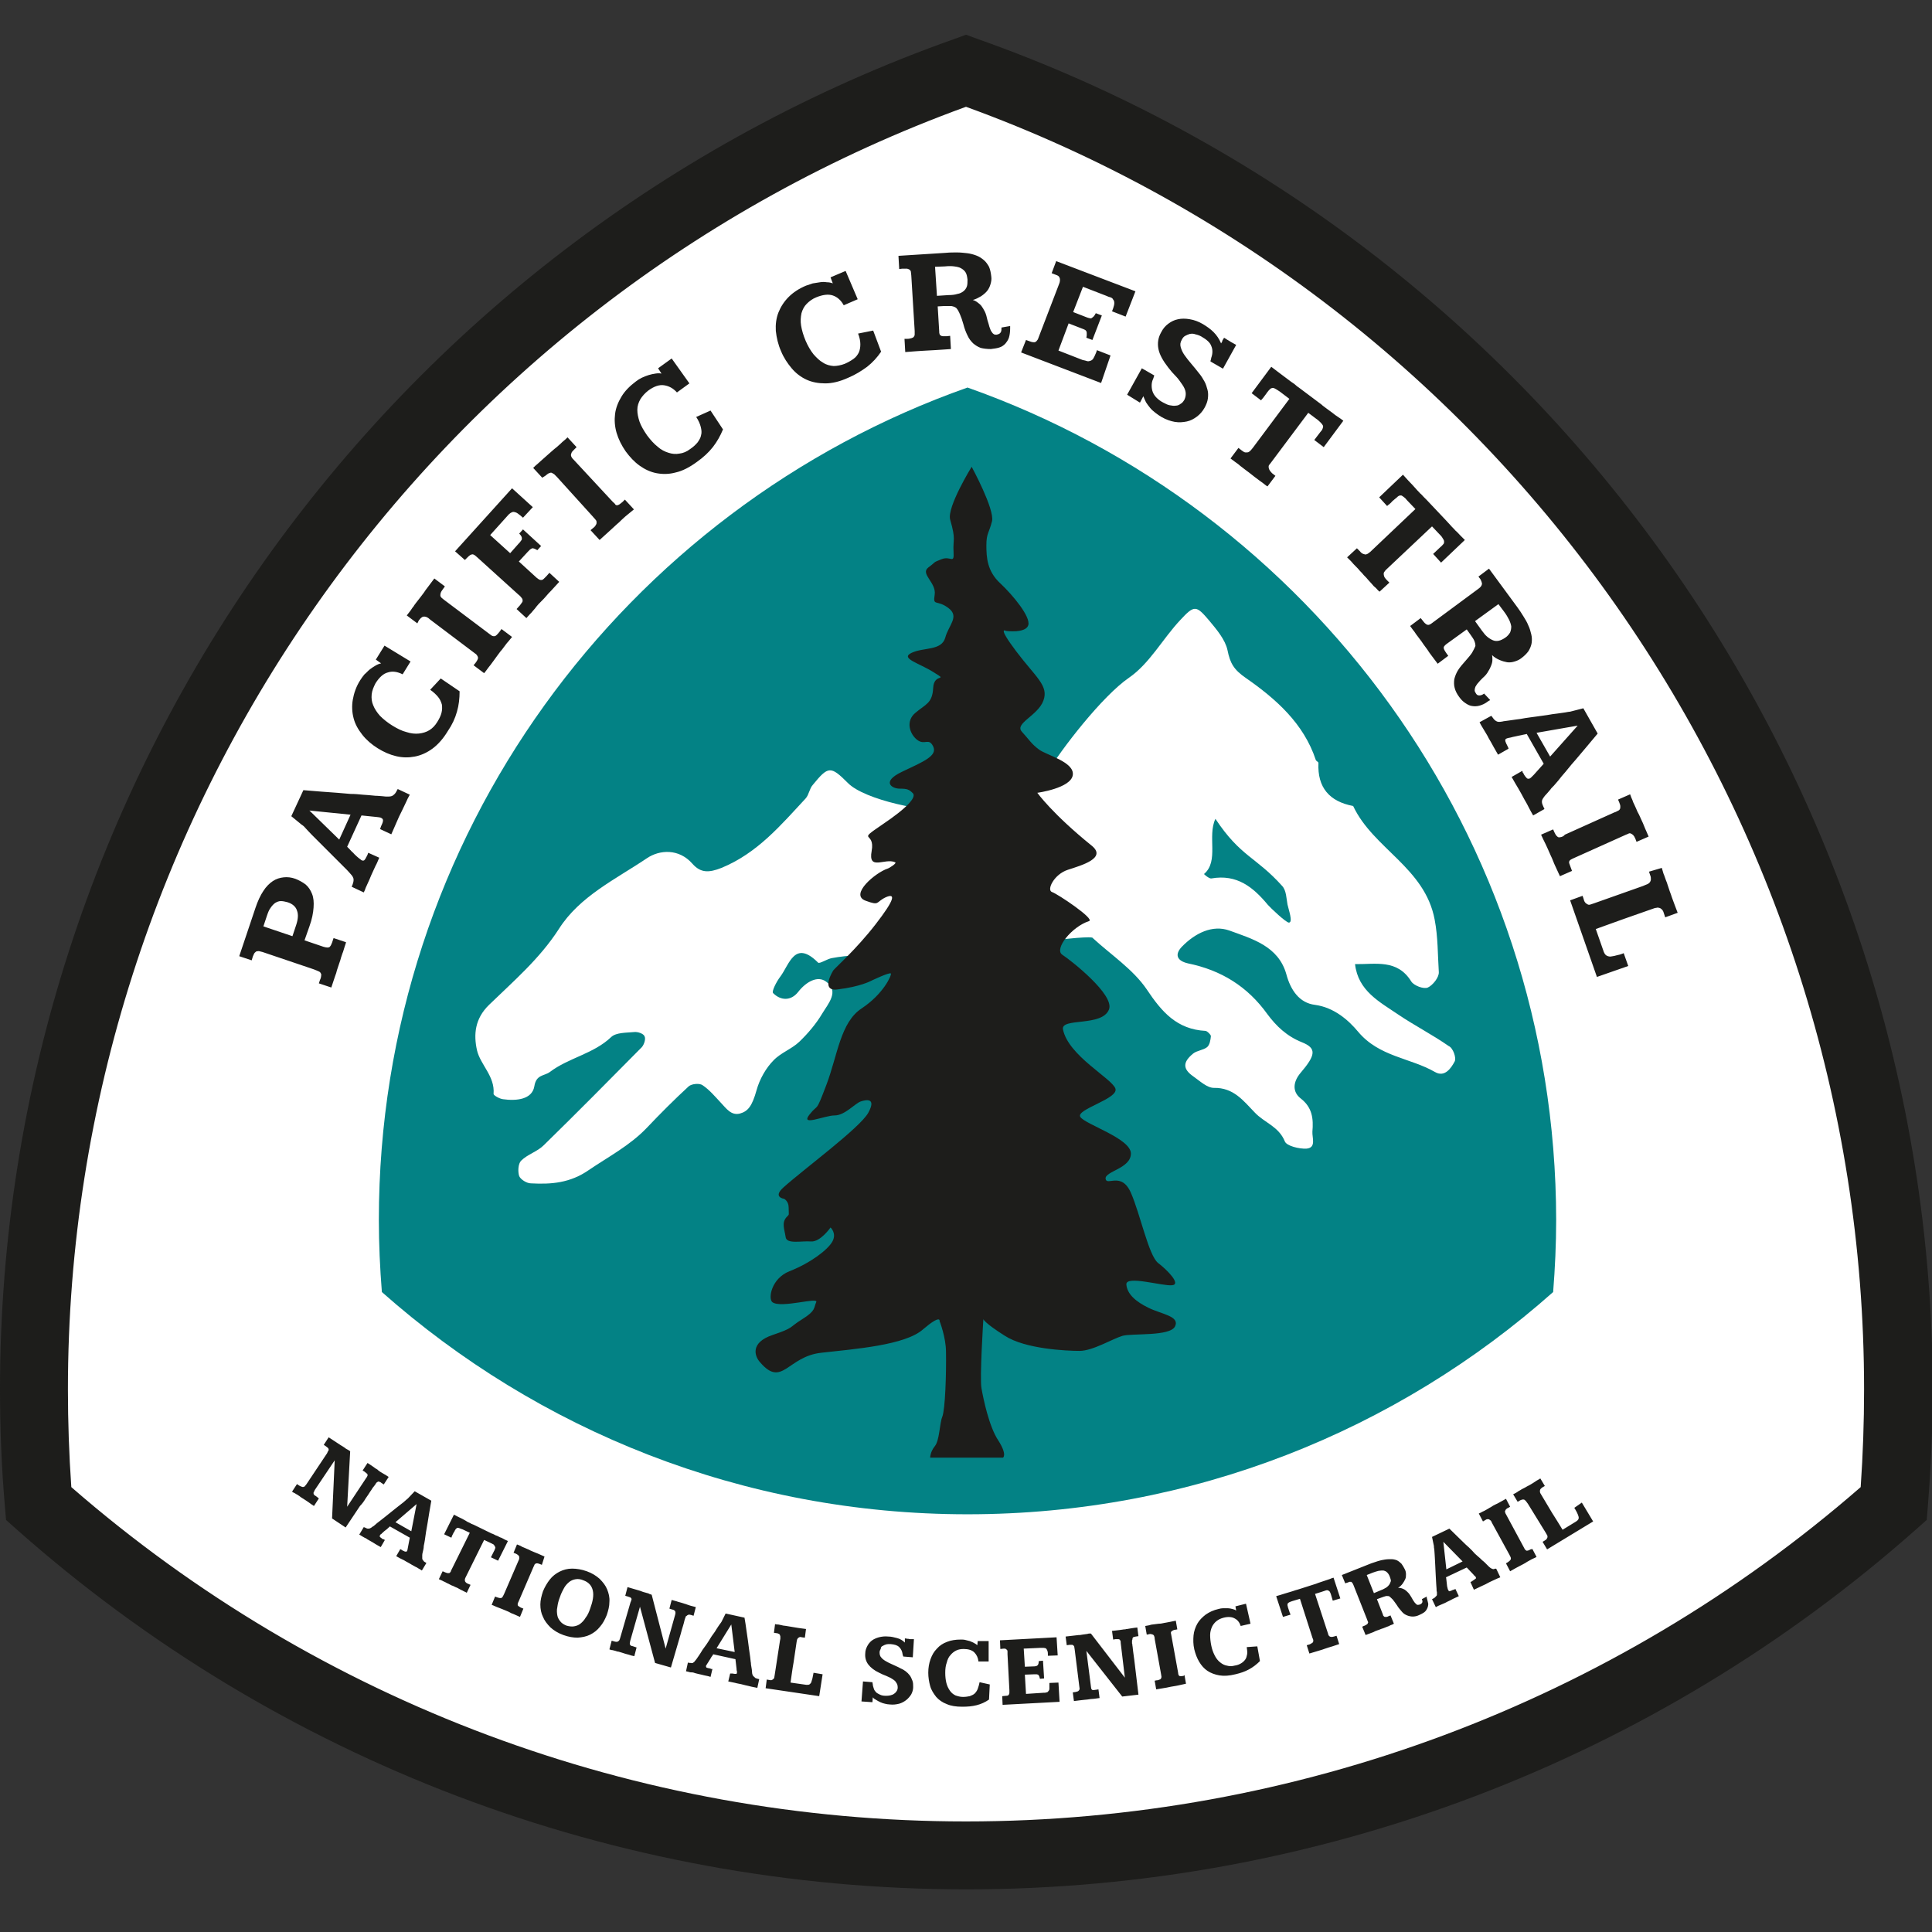
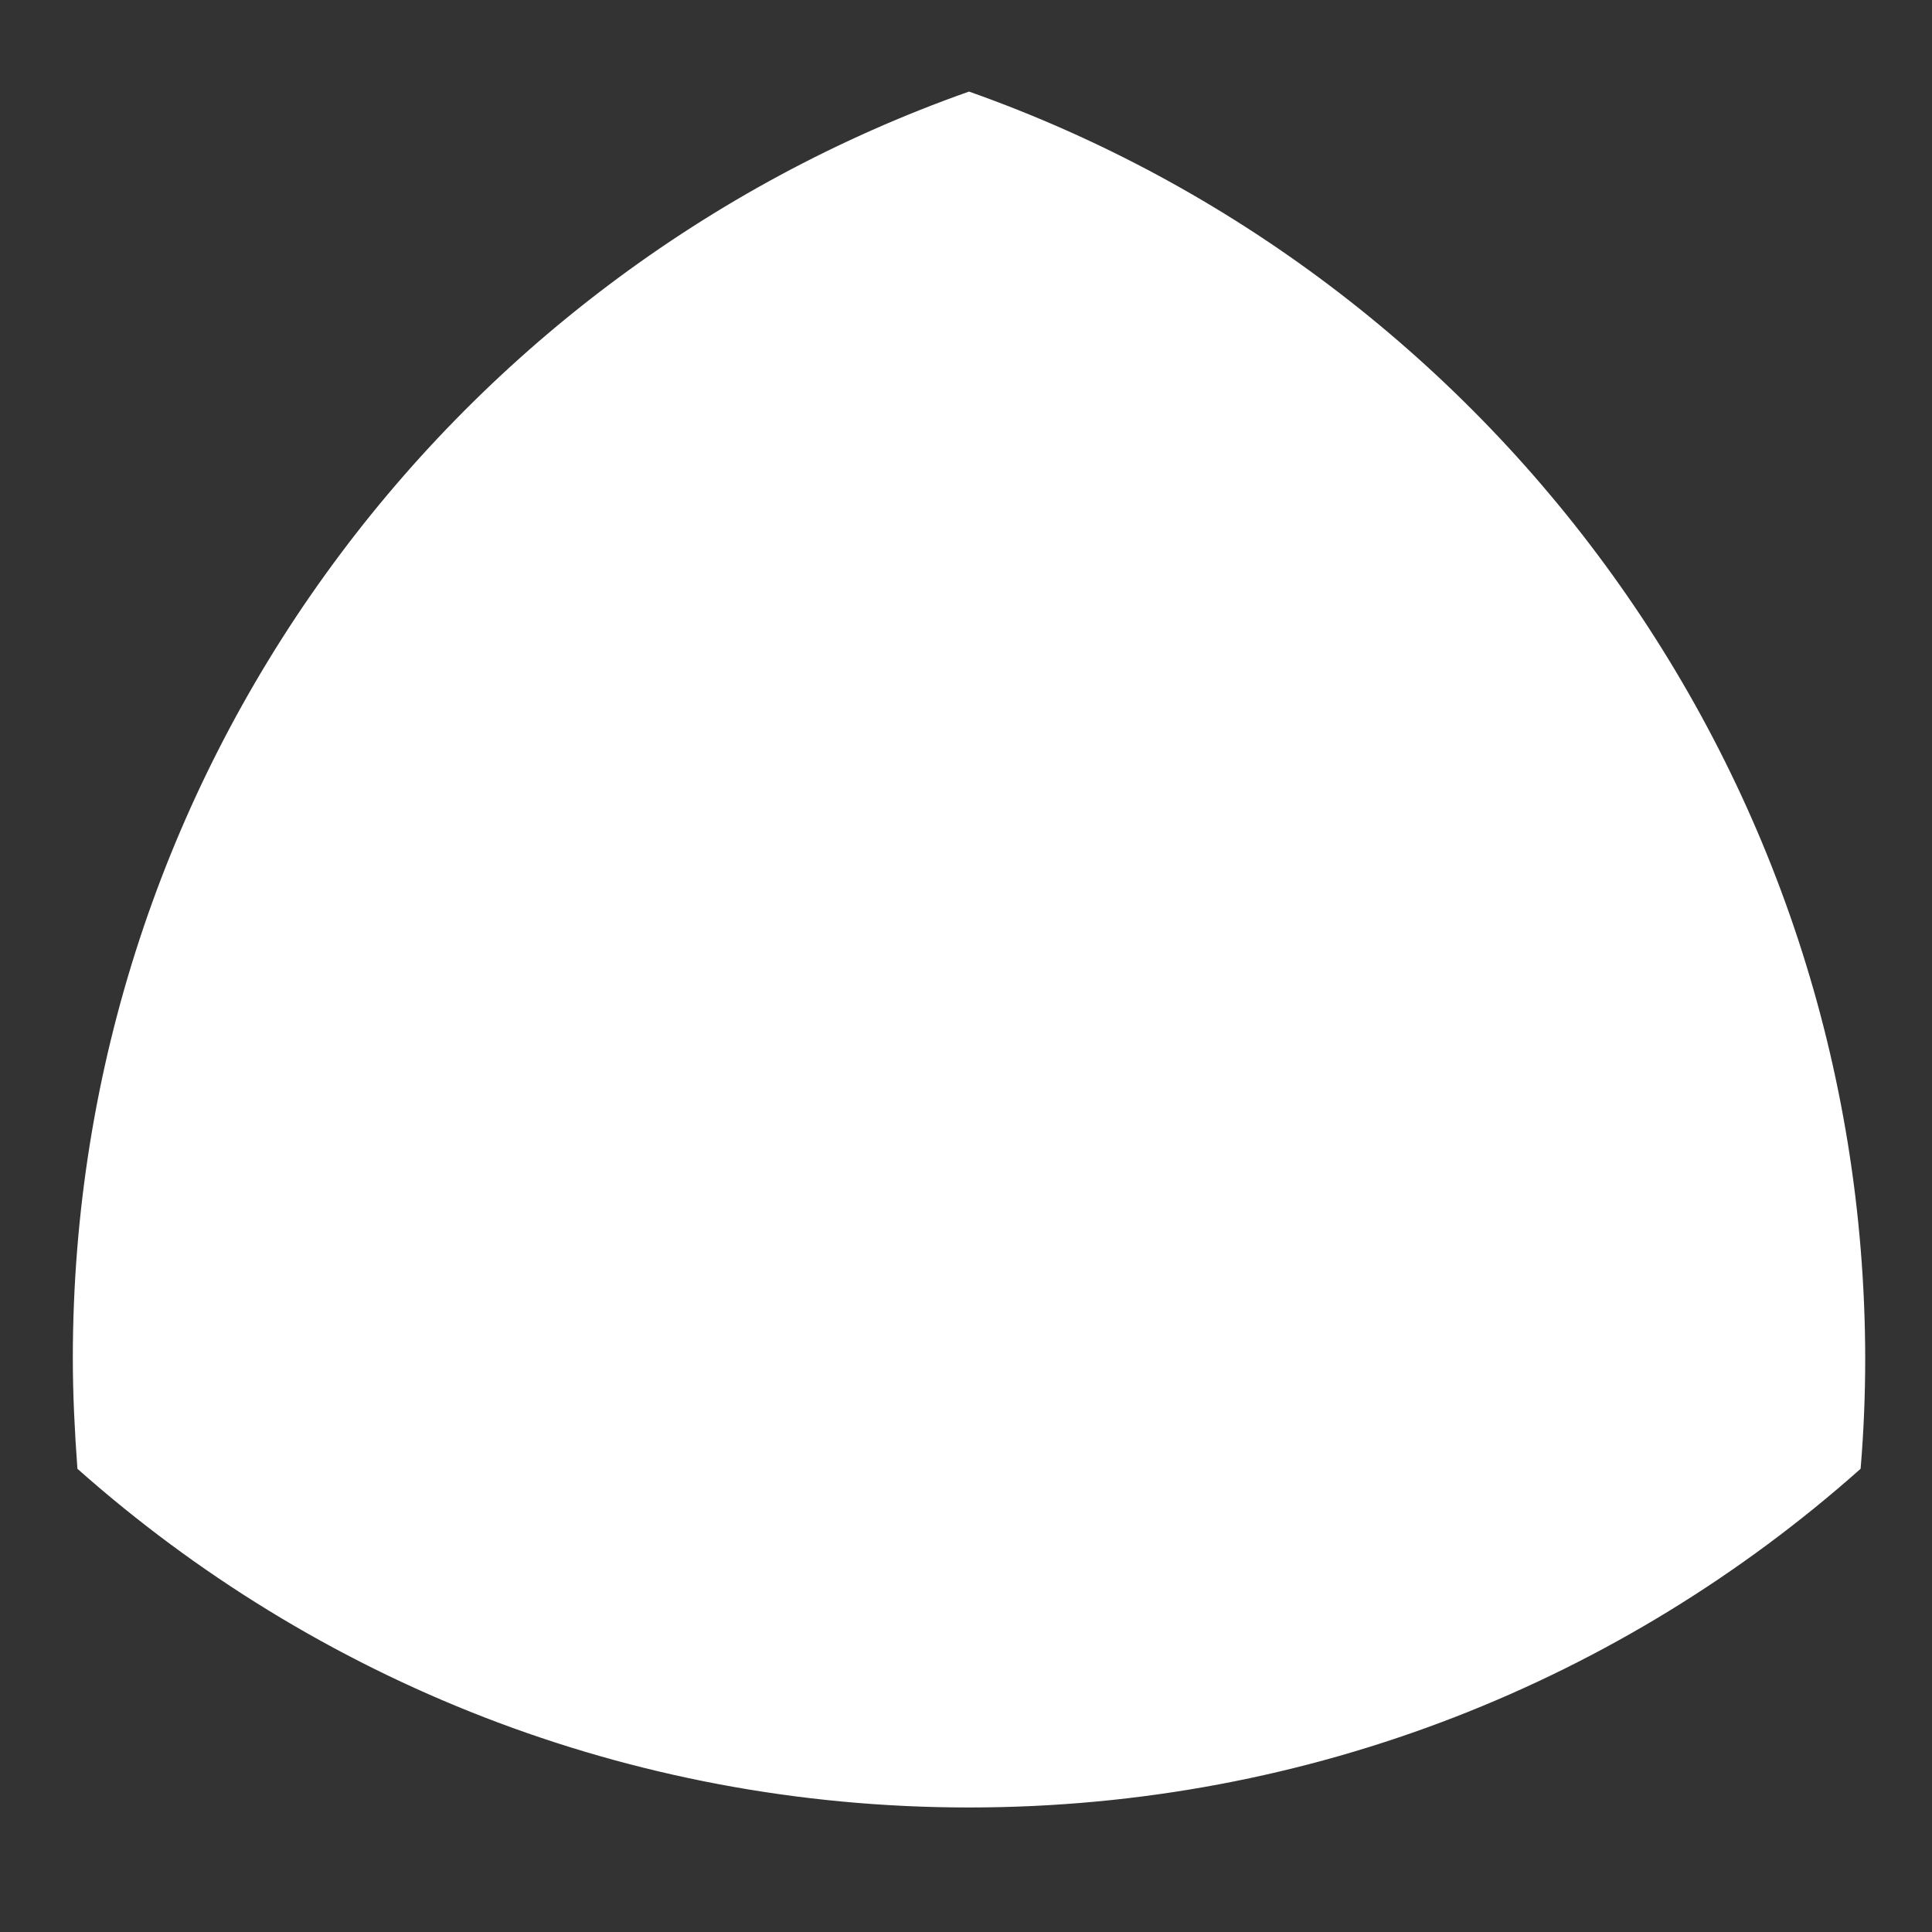
<svg xmlns="http://www.w3.org/2000/svg" version="1.1" id="Layer_1" x="0px" y="0px" viewBox="0 0 512 512" style="enable-background:new 0 0 512 512;" xml:space="preserve">
  <rect x="0" y="0" width="512" height="512" fill="#333333" stroke="none" />
  <style type="text/css">
	.st0{fill:#FFFFFF;stroke:#FFFFFF;stroke-miterlimit:10;}
	.st1{display:none;}
	.st2{display:inline;}
	.st3{fill:#038285;}
	.st4{fill:#1D1D1B;}
</style>
  <g id="Layer_2_1_">
    <g id="Layer_3">
      <g>
        <g>
          <g>
            <path class="st0" d="M256.8,24.8C118.7,73.6,19.8,205.3,19.8,360c0,9.7,0.5,19.4,1.2,29c62.7,55.6,145.2,89.5,235.8,89.5       s173-33.7,235.8-89.5c0.8-9.6,1.2-19.3,1.2-29C493.6,205.3,394.7,73.6,256.8,24.8z" />
          </g>
        </g>
        <g>
          <g>
-             <path class="st0" d="M259.3,14.7l-2.9-1.1l-2.9,1.1C105.2,67.1,5.5,208.2,5.5,365.6c0,10.1,0.4,20.3,1.3,30.4l0.3,3.5l2.6,2.4       c68,60.4,155.6,93.6,246.8,93.6s178.7-33.2,246.8-93.6l2.6-2.4l0.3-3.5c0.8-10.1,1.3-20.3,1.3-30.4       C507.3,208.2,407.6,67.1,259.3,14.7z M488.8,390.8c-64.4,56.1-146.8,86.8-232.4,86.8S88.4,447,24,390.8       c-0.6-8.4-0.9-17-0.9-25.4c0-148.9,93.6-282.3,233.2-333.1c139.6,50.8,233.2,184.2,233.2,333.1       C489.6,373.9,489.3,382.4,488.8,390.8z" />
-           </g>
+             </g>
        </g>
      </g>
    </g>
    <g class="st1">
      <g class="st2">
        <g>
          <path class="st3" d="M338.5,236.7c-6.9-7.6-10.8-7.5-17.3-17.4c-2.2,4.5,1,11-2.9,14.3c-0.1,0.1,1.4,1.3,1.9,1.2      c6.7-1.2,10.9,2.3,14.7,6.9c0.7,0.8,4.8,4.7,5.5,4.6c1.1-0.1-0.1-3.3-0.4-4.7C339.6,239.9,339.6,237.9,338.5,236.7z       M256.8,107.2c-89.1,31.5-152.9,116.4-152.9,216.2c0,6.3,0.3,12.5,0.8,18.7c40.5,35.9,93.7,57.7,152.1,57.7      s111.6-21.8,152.1-57.7c0.5-6.2,0.8-12.4,0.8-18.7C409.6,223.6,345.8,138.7,256.8,107.2z M383.3,282.3c-0.9,1.7-2.5,4.2-5.1,2.7      c-6.5-3.7-14.5-3.9-20-10.5c-2.5-2.9-6.2-6.3-11.2-7c-4.1-0.5-6.4-3.9-7.4-7.9c-2.1-7.4-8.9-9.2-14.8-11.4      c-4.4-1.6-8.9,0.7-12.3,4.2c-1.9,2-1.4,3.6,1.6,4.3c8.6,1.8,15.5,6,20.7,13.2c2.3,3,5,5.7,8.9,7.3c3.9,1.6,3.6,3.3-0.4,8      c-1.9,2.3-2.2,4.8,0.1,6.6c3,2.4,3.3,5.3,3,8.6c-0.1,1.6,1.1,4.2-1.6,4.4c-1.9,0.1-5.1-0.7-5.6-1.9c-1.6-3.9-5.4-4.9-7.8-7.5      c-2.9-3-5.5-6.5-10.6-6.4c-1.8,0-3.6-1.8-5.3-2.9c-2.8-2-2.8-3.7-0.1-6c1-0.8,2.6-0.9,3.6-1.7c0.7-0.6,0.9-1.9,1-2.8      c0-0.4-0.9-1.3-1.4-1.4c-7.4-0.4-11.4-4.9-15.3-10.8c-3.5-5.2-9.2-8.9-14-13.3c0-1.1-26.8,2.6-26.8,2.6s-30.5-2.2-34.7,1.8      c-2.1,0.2-4.2,0.4-6.3,0.8c-1.3,0.2-3.2,1.6-3.6,1.2c-6.1-6.1-7.4,0.5-9.8,3.6c-1,1.3-2.4,3.9-1.9,4.3c2,2,4.6,2.1,6.5-0.3      c2.1-2.6,5.1-4.4,7.4-2.6c3.4,2.4,0.4,5.8-1.1,8.2c-1.6,2.6-3.7,5.2-6,7.4c-2,1.9-4.8,2.8-6.7,4.8c-2,2-3.6,4.9-4.4,7.7      c-1.2,4.2-2.3,5.5-4.3,6.1c-2.3,0.6-3.5-1.3-5-2.8c-1.5-1.6-2.9-3.3-4.7-4.5c-0.8-0.6-2.8-0.4-3.6,0.3      c-3.7,3.4-7.4,7.1-10.9,10.8c-4.4,4.6-9.9,7.4-15.1,11c-4.8,3.3-9.7,3.7-15,3.4c-1.1,0-2.6-1-3-1.9c-0.4-1.2-0.3-3.2,0.5-4      c1.7-1.7,4.2-2.4,5.9-4c8.6-8.4,17.1-17,25.5-25.5c0.6-0.7,1.1-2.2,0.7-2.8c-0.3-0.7-1.8-1.2-2.6-1.1c-2.1,0.2-4.7,0.1-6,1.3      c-4.6,4.4-11.1,5.4-16,9.1c-1.5,1.1-3.5,0.6-4,3.7c-0.6,3.4-4.7,3.8-8.1,3.3c-0.9-0.1-2.4-1-2.4-1.4c0.4-4.6-3.4-7.5-4.3-11.4      c-0.9-4-0.6-8.1,3.1-11.8c6.4-6.2,13.1-12,18.1-19.7c5.4-8.5,14.8-12.9,22.9-18.4c3.2-2.2,8.2-2.5,11.8,1.5      c2.2,2.4,4.3,2.4,7.5,1.1c9.3-3.8,15.4-11.1,21.9-18c0.9-1,1-2.5,1.9-3.5c4-4.9,4.6-5,9.1-0.5c4.3,4.4,20.4,7.7,27.1,7.1      c-0.6-2.4,26.4-7.2,24.2-9.1c4.1-6.9,14.8-20.6,21.7-25.3c5.4-3.7,8.7-10.1,13.3-15c3.6-3.9,4.1-3.8,7.4,0.1      c2,2.4,4.2,5,4.8,7.7c0.7,3.4,1.7,5.1,4.8,7.3c7.7,5.4,15,11.8,18.1,21.3c0.1,0.3,0.7,0.5,0.7,0.8c-0.3,6.4,2.8,10,9,11.2      c5.2,11.1,18.6,16,21.2,29.5c0.9,4.6,0.8,9.1,1.1,13.6c0.1,1.4-1.6,3.4-2.8,4c-1.1,0.5-3.6-0.5-4.3-1.6      c-3.6-5.9-9.3-4.4-14.6-4.5c0.8,7,6.4,9.8,11.3,13.1c4.2,2.8,8.8,5.2,13,8.1C382.9,278.8,383.8,281.4,383.3,282.3z" />
        </g>
      </g>
      <g class="st2">
        <g>
-           <path class="st4" d="M259.3,16.7l-2.9-1.1l-2.9,1.1C105.2,69.1,5.5,210.1,5.5,367.5c0,10.1,0.4,20.3,1.3,30.4l0.3,3.5l2.6,2.4      c68,60.4,155.6,93.6,246.8,93.6s178.7-33.2,246.8-93.6l2.6-2.4l0.3-3.5c0.8-10.1,1.3-20.3,1.3-30.4      C507.3,210.1,407.6,69.1,259.3,16.7z M488.8,392.8c-64.4,56.1-146.8,86.8-232.4,86.8S88.4,449,24,392.8      c-0.6-8.4-0.9-17-0.9-25.4c0-148.9,93.6-282.3,233.2-333.1c139.6,50.8,233.2,184.2,233.2,333.1      C489.6,375.8,489.3,384.4,488.8,392.8z M147.1,130.2c0.4-0.3,0.7-0.6,1-0.7c0.3-0.1,0.5-0.2,0.7-0.1c0.2,0.1,0.4,0.2,0.7,0.4      c0.2,0.2,0.4,0.4,0.7,0.7l9.4,10.4c0.2,0.3,0.5,0.5,0.6,0.7c0.2,0.2,0.3,0.4,0.3,0.7c0,0.2,0,0.5-0.2,0.7      c-0.1,0.3-0.4,0.6-0.8,0.9l-0.6,0.5l2.4,2.5c0.7-0.6,1.4-1.3,2.1-1.9s1.5-1.4,2.4-2.2c0.5-0.4,0.9-0.8,1.3-1.2      c0.4-0.4,0.8-0.7,1.1-1c0.4-0.3,0.7-0.6,1.1-0.9c0.4-0.3,0.7-0.6,1.1-0.9l-2.4-2.5l-0.6,0.6c-0.4,0.3-0.7,0.6-0.9,0.7      c-0.2,0.1-0.4,0.2-0.6,0.2s-0.4-0.1-0.5-0.3s-0.4-0.4-0.6-0.6l-10.2-11c-0.2-0.2-0.4-0.4-0.5-0.6s-0.2-0.4-0.2-0.6      s0.1-0.4,0.2-0.7c0.1-0.2,0.4-0.5,0.7-0.8l0.6-0.6l-2.4-2.5c-0.4,0.4-0.7,0.7-1.1,1c-0.4,0.3-0.7,0.7-1.1,1      c-0.4,0.4-0.8,0.7-1.3,1.1s-1,0.9-1.6,1.4c-0.3,0.3-0.6,0.5-0.9,0.8c-0.3,0.3-0.6,0.5-0.9,0.8c-0.3,0.3-0.7,0.6-1,0.9      c-0.4,0.3-0.8,0.7-1.2,1.1l2.4,2.5L147.1,130.2z M126.8,151.4c0.3-0.3,0.5-0.5,0.8-0.7c0.2-0.1,0.4-0.2,0.6-0.2s0.4,0.1,0.7,0.3      c0.2,0.2,0.5,0.4,0.8,0.7l10.4,9.4c0.4,0.3,0.7,0.6,0.9,0.9c0.2,0.2,0.3,0.5,0.3,0.7s0,0.4-0.2,0.6c-0.1,0.2-0.3,0.4-0.5,0.7      l-0.9,1l2.5,2.4c0.3-0.3,0.6-0.7,0.9-1c0.3-0.3,0.6-0.6,0.9-1c0.3-0.3,0.6-0.7,0.9-1.1c0.3-0.4,0.7-0.8,1.2-1.3s1-1,1.4-1.5      s0.8-0.9,1.2-1.3c0.4-0.4,0.7-0.8,1.1-1.2s0.7-0.8,1.1-1.2l-2.5-2.4l-0.8,0.9c-0.3,0.3-0.5,0.5-0.7,0.7s-0.4,0.3-0.6,0.3      c-0.2,0-0.4,0-0.6-0.1s-0.4-0.3-0.7-0.5l-4.6-4.2l2.4-2.5c0.2-0.2,0.4-0.4,0.6-0.6c0.2-0.1,0.4-0.2,0.5-0.3c0.2,0,0.4,0,0.6,0.1      s0.5,0.2,0.8,0.4l1-1.1l-4.7-4.3l-1,1.1c0.3,0.3,0.5,0.6,0.6,0.8s0.1,0.4,0.1,0.6c0,0.2-0.1,0.4-0.3,0.6      c-0.1,0.2-0.3,0.4-0.5,0.6l-2.3,2.5l-5.2-4.7l4.4-4.9c0.2-0.2,0.4-0.5,0.7-0.7c0.2-0.2,0.5-0.3,0.7-0.4c0.3-0.1,0.6,0,0.9,0.1      c0.3,0.1,0.7,0.4,1.2,0.8l0.7,0.6l2.5-2.7l-5.4-4.9l-14.8,16.5l2.5,2.3L126.8,151.4z M114.3,167.7c0.3-0.4,0.6-0.7,0.8-0.8      c0.2-0.2,0.5-0.2,0.7-0.2s0.5,0.1,0.7,0.2c0.2,0.1,0.5,0.3,0.8,0.6l11.2,8.4c0.3,0.2,0.5,0.4,0.8,0.6c0.2,0.2,0.3,0.4,0.4,0.6      c0.1,0.2,0.1,0.5,0,0.7c-0.1,0.3-0.3,0.6-0.6,1l-0.5,0.6l2.7,2.1c0.6-0.7,1.1-1.5,1.7-2.2c0.5-0.7,1.2-1.6,1.9-2.5      c0.4-0.5,0.7-1,1.1-1.4c0.3-0.4,0.6-0.8,0.9-1.2c0.3-0.4,0.6-0.8,0.9-1.1c0.3-0.4,0.6-0.7,0.9-1.1l-2.7-2.1l-0.5,0.7      c-0.3,0.4-0.6,0.7-0.8,0.9s-0.4,0.3-0.6,0.3c-0.2,0-0.4,0-0.6-0.1c-0.2-0.1-0.4-0.3-0.7-0.5l-11.9-8.9c-0.2-0.2-0.4-0.3-0.6-0.5      s-0.3-0.4-0.3-0.6c0-0.2,0-0.4,0.1-0.7s0.3-0.6,0.6-1l0.5-0.7l-2.7-2.1c-0.3,0.4-0.6,0.8-0.9,1.2s-0.6,0.8-0.9,1.2      s-0.7,0.9-1,1.4c-0.4,0.5-0.8,1.1-1.3,1.7c-0.2,0.3-0.5,0.6-0.7,0.9c-0.2,0.3-0.5,0.6-0.7,1c-0.3,0.3-0.5,0.7-0.8,1.1      c-0.3,0.4-0.6,0.8-1,1.3l2.7,2.1L114.3,167.7z M88.2,258.8c0.3,0.1,0.5,0.3,0.6,0.5s0.2,0.4,0.1,0.7c0,0.3-0.1,0.7-0.3,1.1      l-0.3,0.9l3.2,1.1c0.2-0.5,0.3-1,0.5-1.5s0.3-1,0.5-1.5s0.4-1.1,0.5-1.6c0.2-0.6,0.4-1.2,0.6-1.8c0.2-0.6,0.4-1.1,0.5-1.6      c0.2-0.5,0.3-1,0.5-1.4c0.1-0.4,0.3-0.9,0.4-1.3c0.1-0.4,0.3-0.8,0.4-1.3l-3.2-1.1l-0.3,0.9c-0.1,0.4-0.3,0.7-0.4,1      c-0.1,0.2-0.3,0.4-0.4,0.5c-0.2,0.1-0.4,0.1-0.6,0.1c-0.3,0-0.6-0.1-1-0.2l-4.9-1.7l1.3-3.6c0.7-1.9,1-3.5,1.1-4.9      s0-2.5-0.4-3.5s-0.9-1.8-1.7-2.4c-0.8-0.6-1.7-1.1-2.6-1.5c-1.1-0.4-2.1-0.5-3-0.4c-1,0.1-2,0.4-2.8,1c-0.9,0.6-1.8,1.5-2.5,2.5      c-0.8,1.2-1.5,2.6-2.1,4.4L67.7,255l3.2,1.1l0.3-1c0.2-0.4,0.3-0.8,0.5-1s0.4-0.4,0.6-0.4s0.5-0.1,0.7,0      c0.3,0.1,0.5,0.1,0.8,0.2l13.3,4.5C87.6,258.5,87.9,258.7,88.2,258.8z M82.5,246.8l-1,2.9l-7.5-2.5l0.9-2.6      c0.3-0.9,0.6-1.7,1-2.2c0.4-0.6,0.8-1,1.2-1.3c0.5-0.3,1-0.5,1.5-0.5s1.1,0.1,1.8,0.3c1.3,0.4,2.2,1.2,2.4,2.2      C83,244,82.9,245.3,82.5,246.8z M84.9,221.7c0.4,0.4,0.9,1,1.5,1.6s1.2,1.2,1.9,1.9c0.7,0.7,1.4,1.4,2.1,2.1      c0.7,0.7,1.4,1.4,2.1,2.1s1.3,1.3,1.9,1.9c0.6,0.6,1.1,1.1,1.5,1.5s0.7,0.8,0.9,1c0.3,0.3,0.5,0.6,0.6,0.8s0.2,0.4,0.2,0.7      c0,0.2,0,0.5-0.1,0.8s-0.2,0.7-0.4,1.1l3.1,1.5c0.2-0.4,0.4-0.8,0.5-1.2c0.2-0.4,0.3-0.7,0.5-1.1c0.2-0.4,0.3-0.7,0.5-1.1      c0.2-0.4,0.3-0.8,0.5-1.2c0.4-0.9,0.8-1.7,1.1-2.4c0.4-0.7,0.7-1.5,1-2.2l-2.8-1.3c0,0-0.1,0.1-0.1,0.3      c-0.1,0.1-0.1,0.3-0.2,0.4c-0.1,0.1-0.1,0.3-0.2,0.4c-0.1,0.1-0.1,0.2-0.1,0.2c-0.2,0.4-0.4,0.6-0.5,0.7c-0.2,0.1-0.4,0.1-0.6,0      c-0.1,0-0.2-0.1-0.3-0.2c-0.1-0.1-0.3-0.2-0.4-0.3s-0.3-0.2-0.6-0.5c-0.3-0.3-0.7-0.6-1-1c-0.4-0.3-0.7-0.7-1-1      s-0.5-0.5-0.6-0.6l3.7-8.1l3.8,0.4c0.3,0,0.6,0.1,0.8,0.1c0.2,0,0.4,0.1,0.6,0.2c0.2,0.1,0.4,0.3,0.4,0.6s-0.1,0.7-0.4,1.3      c0,0,0,0.1-0.1,0.2c0,0.1-0.1,0.2-0.1,0.3s-0.1,0.2-0.1,0.3s-0.1,0.2-0.1,0.2l2.9,1.4c0.5-1.2,1-2.2,1.4-3.1      c0.4-1,0.9-2,1.4-2.9c0.4-0.9,0.8-1.6,1.1-2.3c0.3-0.7,0.6-1.3,1-2l-3.1-1.5c-0.3,0.6-0.6,1.1-0.8,1.3c-0.2,0.2-0.5,0.5-0.9,0.6      c-0.3,0.1-0.8,0.1-1.4,0.1c-0.6-0.1-1.3-0.1-2.3-0.2c-0.2,0-0.7,0-1.4-0.1c-0.7-0.1-1.5-0.1-2.5-0.2c-1-0.1-2-0.2-3.1-0.2      c-1.1-0.1-2.3-0.2-3.4-0.3c-2.6-0.2-5.6-0.4-8.8-0.7l-3.1,6.8l2.7,2.3C84.1,220.9,84.5,221.2,84.9,221.7z M85.9,217.1l10.7,1.1      l-2.9,6.5L85.9,217.1L85.9,217.1z M390.3,157.6c0.1,0.3,0.2,0.6,0.1,0.8c0,0.2-0.2,0.4-0.3,0.6c-0.2,0.2-0.4,0.4-0.7,0.6      l-11.7,8.6c-0.3,0.2-0.5,0.4-0.7,0.5s-0.4,0.2-0.6,0.2s-0.5-0.1-0.7-0.3c-0.3-0.2-0.5-0.5-0.9-1l-0.4-0.5l-2.7,2.1      c0.3,0.4,0.5,0.7,0.8,1.1c0.3,0.3,0.5,0.7,0.8,1.1c0.3,0.4,0.6,0.8,0.9,1.2s0.7,0.9,1,1.4c0.4,0.5,0.7,1,1.1,1.5      c0.3,0.5,0.6,0.9,0.9,1.3c0.3,0.4,0.6,0.8,0.9,1.2s0.6,0.8,0.9,1.2l2.7-2.1l-0.5-0.7c-0.2-0.3-0.4-0.6-0.5-0.8s-0.2-0.4-0.2-0.6      c0-0.2,0-0.3,0.2-0.5c0.1-0.2,0.3-0.3,0.5-0.5l5.3-3.8l1,1.4c0.4,0.6,0.8,1.1,1,1.6s0.3,0.9,0.3,1.4c-0.2,0.5-0.5,1.1-0.9,1.8      c-0.4,0.6-1,1.3-1.7,2.1c-0.8,0.9-1.5,1.7-2,2.4c-0.5,0.8-0.8,1.6-1,2.4c-0.1,0.8-0.1,1.6,0.1,2.3c0.2,0.8,0.6,1.6,1.2,2.4      c0.5,0.7,1,1.2,1.6,1.6c0.6,0.4,1.1,0.7,1.8,0.8c0.6,0.1,1.3,0.1,2-0.1c0.7-0.2,1.4-0.5,2.2-1.1c0,0,0,0,0.1-0.1      c0,0,0.1-0.1,0.2-0.1s0.1-0.1,0.2-0.1s0.1-0.1,0.1-0.1l-1.6-1.7c-0.5,0.4-0.9,0.5-1.3,0.5s-0.7-0.2-0.9-0.6      c-0.2-0.3-0.3-0.5-0.3-0.8s0.1-0.6,0.2-0.9c0.2-0.3,0.4-0.7,0.7-1c0.3-0.4,0.7-0.8,1.2-1.3c0.7-0.6,1.2-1.2,1.5-1.8      c0.4-0.6,0.6-1.1,0.8-1.6c0.2-0.5,0.3-1,0.3-1.4c0-0.5,0-0.9-0.1-1.3c0.6,0.6,1.3,1,2,1.3s1.4,0.5,2,0.6c0.7,0.1,1.4,0,2-0.2      c0.7-0.2,1.3-0.5,1.8-0.9c0.8-0.6,1.4-1.2,1.9-1.9c0.4-0.7,0.7-1.4,0.8-2.1c0.1-0.7,0.1-1.5-0.1-2.3s-0.4-1.6-0.8-2.4      c-0.3-0.8-0.8-1.6-1.3-2.4s-1-1.6-1.6-2.4l-7.3-10l-2.7,2.1l0.3,0.4C390,156.9,390.2,157.3,390.3,157.6z M394.7,163.5l1.5,2      c0.6,0.8,1,1.5,1.3,2.1s0.5,1.2,0.6,1.8c0,0.6-0.1,1.1-0.3,1.6c-0.3,0.5-0.7,1-1.3,1.4c-0.6,0.4-1.2,0.7-1.7,0.8s-1,0.1-1.5-0.1      c-0.5-0.2-1-0.5-1.5-0.9s-1-1-1.5-1.7l-1.8-2.5L394.7,163.5z M293.9,98.9l-3.5-1.4l-0.2,0.6c-0.3,0.7-0.5,1.2-0.7,1.5      c-0.2,0.4-0.5,0.6-0.8,0.7s-0.6,0.2-0.9,0.1s-0.7-0.2-1.2-0.3l-6.3-2.4l2.6-7.1l3.5,1.4c0.3,0.1,0.5,0.2,0.7,0.3      c0.2,0.1,0.3,0.2,0.4,0.4c0.1,0.2,0.1,0.4,0.1,0.7c0,0.3,0,0.6-0.1,1l1.6,0.6l2.5-6.4L290,88c-0.2,0.4-0.4,0.7-0.6,0.9      c-0.2,0.2-0.4,0.3-0.5,0.4c-0.2,0.1-0.4,0.1-0.6,0c-0.2,0-0.4-0.1-0.7-0.2l-3.5-1.4l2.5-6.6l6.1,2.4c0.4,0.2,0.7,0.3,1.1,0.4      c0.3,0.1,0.6,0.3,0.7,0.6c0.2,0.2,0.3,0.5,0.3,0.9s-0.1,0.8-0.3,1.4l-0.3,0.8l3.5,1.4l2.5-6.6l-20.6-7.8l-1.2,3.1l1.3,0.5      c0.3,0.1,0.6,0.3,0.7,0.5s0.2,0.4,0.2,0.7c0,0.2,0,0.5-0.1,0.8s-0.2,0.5-0.3,0.8l-5,13c-0.1,0.3-0.2,0.5-0.3,0.8      c-0.1,0.3-0.3,0.4-0.4,0.6c-0.2,0.2-0.4,0.3-0.6,0.3s-0.5,0-0.8-0.1l-1.4-0.5l-1.3,3.3l20.8,7.9L293.9,98.9z M434.3,234.9      c0,0.3-0.1,0.5-0.2,0.7s-0.3,0.3-0.5,0.5c-0.2,0.1-0.4,0.2-0.7,0.3l-0.7,0.3l-12.7,4.5c-0.3,0.1-0.6,0.2-0.9,0.3s-0.5,0.1-0.7,0      s-0.4-0.2-0.6-0.4s-0.4-0.5-0.5-1l-0.3-0.9l-3.2,1.2l7,19.9l8.1-2.8l-1.2-3.3c-0.7,0.3-1.4,0.5-2,0.6c-0.6,0.2-1.1,0.2-1.5,0.3      c-0.4,0-0.8-0.1-1.1-0.3c-0.3-0.2-0.5-0.5-0.7-1l-2.1-5.9c2.7-1,5.2-1.9,7.4-2.6l7.5-2.6c0.3-0.1,0.5-0.2,0.8-0.2      c0.3-0.1,0.5-0.1,0.8,0c0.2,0,0.5,0.2,0.7,0.4s0.4,0.5,0.5,0.9l0.4,1.2l3.2-1.2c-0.3-0.7-0.5-1.4-0.8-2.1      c-0.2-0.6-0.5-1.3-0.7-1.9c-0.2-0.6-0.4-1.2-0.6-1.7c-0.2-0.6-0.4-1.2-0.6-1.8c-0.1-0.3-0.2-0.7-0.4-1.1      c-0.2-0.5-0.3-0.9-0.5-1.4c-0.2-0.4-0.3-0.9-0.4-1.2c-0.1-0.4-0.2-0.6-0.2-0.7l-3.3,1l0.3,0.9      C434.3,234.2,434.3,234.6,434.3,234.9z M411,223.9c-0.3,0.1-0.5,0.1-0.7,0.1s-0.4-0.2-0.6-0.4s-0.4-0.6-0.6-1l-0.3-0.7l-3.1,1.4      c0.4,0.9,0.8,1.7,1.2,2.4c0.4,0.8,0.8,1.8,1.3,2.8c0.3,0.6,0.5,1.1,0.7,1.6s0.4,1,0.6,1.4s0.4,0.9,0.6,1.3      c0.2,0.4,0.4,0.9,0.6,1.3l3.1-1.4l-0.3-0.8c-0.2-0.5-0.3-0.8-0.4-1.1s-0.1-0.5,0-0.7s0.2-0.3,0.4-0.4c0.2-0.1,0.5-0.3,0.8-0.4      l13.5-6.1c0.3-0.1,0.5-0.2,0.7-0.3s0.4-0.1,0.6,0s0.4,0.2,0.6,0.4s0.4,0.5,0.6,1l0.3,0.8l3.1-1.4c-0.2-0.5-0.4-0.9-0.6-1.4      c-0.2-0.4-0.4-0.9-0.6-1.4s-0.4-1-0.7-1.6c-0.3-0.6-0.5-1.2-0.9-1.9c-0.2-0.3-0.3-0.7-0.5-1.1c-0.2-0.4-0.3-0.7-0.5-1.1      c-0.2-0.4-0.4-0.8-0.5-1.2c-0.2-0.4-0.4-0.9-0.6-1.5l-3.1,1.4l0.3,0.7c0.2,0.5,0.3,0.8,0.3,1.1s0,0.5-0.1,0.7s-0.3,0.4-0.6,0.5      c-0.2,0.1-0.5,0.3-0.9,0.4l-12.8,5.8C411.6,223.7,411.3,223.8,411,223.9z M124.2,191.4c0.5-1.7,0.7-3.4,0.7-5.3l-4.9-3.3      l-2.7,2.9c0.9,0.6,1.6,1.3,2.1,1.9c0.5,0.6,0.8,1.3,1,2c0.1,0.7,0.1,1.4-0.1,2.2s-0.6,1.6-1.1,2.4c-0.6,1-1.3,1.7-2.1,2.2      c-0.8,0.5-1.8,0.8-2.7,0.9c-1,0.1-2.1,0-3.2-0.4c-1.2-0.3-2.4-0.9-3.6-1.7c-1.3-0.8-2.4-1.7-3.2-2.5c-0.8-0.9-1.4-1.8-1.8-2.7      s-0.5-1.9-0.4-2.8c0.1-1,0.5-1.9,1-2.8c1-1.6,2.1-2.5,3.2-2.8c1.2-0.4,2.4-0.2,3.8,0.5l2.1-3.3l-6.8-4.1l-2.3,3.6l1.4,1      c-0.5,0.1-1,0.3-1.5,0.6s-1,0.6-1.5,1s-0.9,0.9-1.4,1.3c-0.4,0.5-0.8,1-1.1,1.5c-1.1,1.7-1.7,3.4-2,5.1      c-0.3,1.7-0.2,3.3,0.2,4.8c0.4,1.6,1.2,2.9,2.3,4.3c1.1,1.4,2.4,2.5,4,3.5s3.1,1.7,4.8,2.1c1.7,0.4,3.2,0.4,4.8,0.1      c1.6-0.3,3.1-1,4.6-2.1s2.8-2.6,4-4.6C122.9,194.8,123.7,193.2,124.2,191.4z M399.1,193.5c-0.8,0.1-1.5,0.2-2.1,0.3      s-1,0.1-1.3,0.2c-0.4,0.1-0.8,0.1-1,0.1c-0.3,0-0.5-0.1-0.7-0.2c-0.2-0.1-0.4-0.3-0.6-0.5s-0.4-0.6-0.7-0.9l-3,1.7      c0.2,0.4,0.4,0.8,0.6,1.1s0.4,0.7,0.6,1s0.4,0.7,0.6,1s0.4,0.7,0.6,1.1c0.5,0.8,0.9,1.6,1.3,2.3s0.8,1.4,1.2,2.1l2.7-1.6      c0,0-0.1-0.1-0.1-0.3c-0.1-0.1-0.1-0.2-0.2-0.4c-0.1-0.1-0.1-0.3-0.2-0.4c-0.1-0.1-0.1-0.2-0.1-0.2c-0.2-0.4-0.3-0.7-0.3-0.9      s0.1-0.4,0.4-0.5c0.1,0,0.2-0.1,0.3-0.1s0.3-0.1,0.5-0.1c0.1,0,0.4-0.1,0.8-0.2c0.4-0.1,0.9-0.2,1.4-0.3s1-0.2,1.4-0.3      s0.7-0.1,0.9-0.2l4.4,7.7l-2.5,2.8c-0.2,0.2-0.4,0.4-0.6,0.6c-0.2,0.2-0.3,0.3-0.5,0.4c-0.2,0.1-0.4,0.1-0.7,0      c-0.2-0.2-0.5-0.5-0.8-1c0,0-0.1-0.1-0.1-0.2c0-0.1-0.1-0.2-0.2-0.3s-0.1-0.2-0.1-0.3s-0.1-0.2-0.1-0.2l-2.7,1.6      c0.6,1.1,1.2,2.1,1.8,3c0.5,0.9,1.1,1.9,1.6,2.8c0.5,0.8,0.9,1.6,1.2,2.2c0.3,0.6,0.7,1.3,1.1,2l2.9-1.7      c-0.3-0.6-0.5-1.1-0.6-1.4c-0.1-0.4-0.1-0.7,0-1s0.4-0.7,0.7-1.1c0.4-0.4,0.9-1,1.5-1.7c0.1-0.2,0.4-0.5,0.9-1      c0.4-0.5,1-1.1,1.6-1.9c0.6-0.8,1.3-1.5,2-2.4s1.5-1.8,2.2-2.5c1.8-2.1,3.6-4.3,5.7-6.8l-3.7-6.6l-3.4,0.9      c-0.3,0-0.7,0.1-1.3,0.2c-0.6,0.1-1.3,0.2-2.1,0.3s-1.7,0.2-2.6,0.4c-1,0.1-1.9,0.3-2.8,0.4c-1,0.1-2,0.3-2.8,0.4      C400.8,193.3,399.9,193.4,399.1,193.5z M415.3,195L415.3,195l-7.2,8l-3.5-6.2L415.3,195z M301.6,111.1l0.9-1.7      c0.2,0.5,0.4,1,0.7,1.6c0.3,0.5,0.7,1,1.1,1.5s0.9,0.9,1.4,1.3s1.1,0.8,1.6,1.1c1.2,0.7,2.4,1.1,3.4,1.3      c1.2,0.2,2.2,0.1,3.1-0.1s1.9-0.7,2.6-1.3c0.8-0.6,1.5-1.4,2-2.3s0.8-1.7,0.9-2.4c0.1-0.8,0.1-1.6-0.1-2.3      c-0.2-0.7-0.4-1.5-0.8-2.2s-0.8-1.4-1.3-2c-0.8-1-1.5-1.9-2.2-2.6c-0.7-0.8-1.3-1.6-1.8-2.3s-0.8-1.4-1-2.1s-0.1-1.3,0.3-2      c0.2-0.4,0.5-0.8,0.9-1s0.8-0.4,1.2-0.5c0.5-0.1,1-0.1,1.5,0.1c0.5,0.1,1.1,0.3,1.6,0.6c1.4,0.8,2.3,1.6,2.5,2.5      c0.4,0.9,0.4,2,0,3c0,0.2-0.1,0.3-0.1,0.5c-0.1,0.2-0.1,0.3-0.1,0.5l3.2,1.9l3.4-6.2c-0.3-0.2-0.6-0.3-0.9-0.5      c-0.4-0.2-0.7-0.4-1-0.6s-0.6-0.3-0.8-0.5c-0.2-0.1-0.4-0.2-0.5-0.3l-0.3,0.5c-0.1,0.1-0.2,0.3-0.2,0.5      c-0.1,0.2-0.2,0.3-0.3,0.5c-0.5-1.2-1.2-2.2-2-2.9s-1.8-1.5-2.7-2.1c-1.2-0.7-2.3-1.1-3.4-1.3c-1.1-0.2-2.2-0.2-3,0      c-1,0.2-1.8,0.6-2.5,1.2c-0.8,0.6-1.4,1.3-1.9,2.3c-0.8,1.4-1,2.8-0.7,4.3s1.2,3,2.5,4.8c0.6,0.8,1.3,1.6,2,2.3      c0.7,0.7,1.2,1.5,1.7,2.2s0.8,1.4,0.9,2c0.1,0.7,0,1.3-0.3,2c-0.3,0.5-0.6,0.9-1,1.1c-0.4,0.3-0.8,0.5-1.3,0.5      c-0.5,0.1-1,0-1.6-0.1s-1.1-0.4-1.7-0.7c-0.8-0.4-1.4-0.9-1.8-1.3c-0.5-0.5-0.8-1-1-1.5s-0.3-1.1-0.3-1.7s0.1-1.2,0.4-1.8      c0.1-0.3,0.2-0.6,0.3-0.9l-3.2-1.9l-3.8,6.9L301.6,111.1z M357.6,153.7c0.4,0.4,0.8,0.8,1.1,1.2c0.4,0.4,0.7,0.7,1,1.1      c0.5,0.5,0.9,0.9,1.2,1.3c0.4,0.4,0.7,0.8,1,1.1c0.3,0.4,0.6,0.7,1,1c0.3,0.3,0.6,0.7,1,1l2.5-2.4l-0.8-0.8      c-0.3-0.3-0.5-0.6-0.6-0.9c-0.1-0.3-0.1-0.5-0.1-0.7s0.1-0.4,0.2-0.5s0.2-0.3,0.3-0.4l12.1-11.4l1.7,1.8      c0.5,0.5,0.9,0.9,1.1,1.3c0.2,0.3,0.4,0.6,0.4,0.9s0,0.5-0.2,0.7s-0.4,0.5-0.8,0.8l-1.9,1.8l2.1,2.3l6.2-5.9      c-0.4-0.4-0.8-0.8-1.2-1.2c-0.4-0.4-0.8-0.9-1.3-1.3c-0.4-0.5-0.9-0.9-1.3-1.4c-0.4-0.4-0.8-0.9-1.2-1.3l-5-5.3      c-0.2-0.2-0.5-0.5-0.8-0.8s-0.6-0.7-1-1c-0.3-0.4-0.7-0.7-1-1.1c-0.4-0.4-0.7-0.8-1-1.1c-0.8-0.8-1.6-1.7-2.4-2.6l-6.2,5.9      l2.1,2.3c0.1-0.1,0.3-0.3,0.6-0.5c0.2-0.2,0.5-0.4,0.7-0.7c0.2-0.2,0.5-0.4,0.7-0.6c0.2-0.2,0.4-0.3,0.5-0.4      c0.2-0.2,0.4-0.4,0.6-0.5s0.4-0.1,0.6-0.1s0.4,0.2,0.7,0.4c0.3,0.2,0.6,0.5,0.9,0.9l2.2,2.3l-11.5,10.9      c-0.2,0.2-0.4,0.4-0.6,0.5c-0.2,0.2-0.4,0.3-0.7,0.4c-0.2,0.1-0.5,0-0.8-0.1s-0.6-0.3-0.9-0.7l-0.8-0.8l-2.5,2.4      c0.3,0.3,0.7,0.7,1.1,1.1C356.9,152.9,357.2,153.3,357.6,153.7z M208.4,97.8c0.7,1.7,1.7,3.1,2.7,4.4c1.1,1.3,2.4,2.3,3.8,2.9      c1.5,0.7,3.1,1,4.9,1c1.9,0,3.8-0.5,6-1.5c1.9-0.8,3.4-1.8,4.9-2.8c1.4-1.1,2.6-2.5,3.6-3.9l-2.1-5.5l-3.9,0.8      c0.4,1,0.6,2,0.6,2.7c0,0.8-0.1,1.5-0.4,2.2c-0.3,0.6-0.7,1.2-1.4,1.7s-1.4,0.9-2.3,1.3c-1,0.4-2.1,0.6-2.9,0.6      c-1-0.1-1.9-0.3-2.7-0.9c-0.9-0.5-1.7-1.3-2.4-2.2c-0.8-1-1.5-2.2-2.1-3.5c-0.6-1.4-1-2.7-1.2-3.9c-0.2-1.2-0.1-2.3,0.1-3.2      c0.3-1,0.7-1.8,1.4-2.4c0.7-0.7,1.5-1.3,2.5-1.7c1.7-0.7,3.1-0.9,4.3-0.5s2.2,1.3,2.8,2.5l3.6-1.6l-3.1-7.4l-3.9,1.7l0.6,1.6      c-0.5-0.2-1-0.3-1.6-0.3c-0.6-0.1-1.2-0.1-1.8,0s-1.3,0.2-1.9,0.3c-0.6,0.2-1.2,0.4-1.8,0.6c-1.9,0.8-3.3,1.8-4.5,2.9      c-1.2,1.2-2.1,2.5-2.6,4c-0.6,1.5-0.8,3.1-0.7,4.8C207.2,94.3,207.6,96.1,208.4,97.8z M239.8,76.4c0.6,0,1,0,1.3,0      c0.3,0.1,0.6,0.2,0.7,0.3c0.2,0.2,0.3,0.4,0.3,0.6c0,0.3,0.1,0.6,0.1,0.9l0.9,14.4c0,0.3,0,0.6,0,0.9s-0.1,0.5-0.2,0.6      c-0.1,0.2-0.3,0.3-0.6,0.4s-0.7,0.2-1.3,0.2h-0.6l0.2,3.4c0.4,0,0.9-0.1,1.3-0.1c0.4,0,0.9-0.1,1.3-0.1c0.5,0,0.9-0.1,1.5-0.1      c0.5,0,1.1-0.1,1.7-0.1c0.6,0,1.2-0.1,1.8-0.1s1.1-0.1,1.6-0.1s1-0.1,1.5-0.1s1-0.1,1.4-0.1l-0.2-3.4l-0.9,0.1c-0.4,0-0.7,0-1,0      s-0.5-0.1-0.6-0.2c-0.2-0.1-0.3-0.2-0.3-0.4c-0.1-0.2-0.1-0.4-0.1-0.7l-0.4-6.5l1.7-0.1c0.7,0,1.4,0,1.9,0      c0.5,0.1,0.9,0.2,1.3,0.5c0.4,0.4,0.7,1,1,1.7s0.6,1.5,0.9,2.5c0.3,1.2,0.7,2.2,1.1,2.9c0.4,0.9,0.9,1.5,1.5,2.1      c0.6,0.5,1.2,0.9,2,1.2c0.8,0.2,1.7,0.3,2.6,0.3c0.8-0.1,1.6-0.2,2.2-0.4c0.7-0.2,1.2-0.6,1.6-1c0.4-0.5,0.8-1,1-1.7      s0.3-1.5,0.3-2.4c0,0,0,0,0-0.1s0-0.1,0-0.2s0-0.1,0-0.2s0-0.1,0-0.1l-2.3,0.4c0,0.6,0,1.1-0.3,1.4c-0.2,0.3-0.6,0.4-1,0.5      c-0.3,0-0.6,0-0.8-0.2c-0.2-0.1-0.4-0.4-0.6-0.7s-0.3-0.7-0.5-1.2c-0.1-0.5-0.3-1-0.5-1.7c-0.2-0.9-0.4-1.7-0.7-2.3      c-0.3-0.6-0.6-1.1-0.9-1.5s-0.7-0.7-1.1-1s-0.8-0.5-1.2-0.6c0.8-0.2,1.5-0.6,2.2-1c0.6-0.4,1.2-0.9,1.6-1.4s0.7-1.1,0.9-1.8      s0.3-1.3,0.2-2c-0.1-1-0.3-1.9-0.6-2.5c-0.4-0.7-0.8-1.3-1.4-1.8s-1.2-0.9-2-1.2s-1.6-0.5-2.4-0.6c-0.9-0.1-1.8-0.2-2.6-0.2      c-0.9,0-1.9,0-2.8,0.1L238.9,73l0.2,3.4H239.8z M250.9,75.8c0.9-0.1,1.8-0.1,2.4,0c0.7,0.1,1.3,0.2,1.8,0.5s0.9,0.6,1.2,1.1      c0.3,0.5,0.4,1.1,0.5,1.9c0,0.7,0,1.4-0.2,1.9s-0.5,0.9-0.9,1.2c-0.4,0.3-0.9,0.6-1.6,0.7c-0.6,0.2-1.4,0.3-2.3,0.3l-3,0.2      l-0.5-7.5L250.9,75.8z M168,123.8c1.1,1.5,2.3,2.7,3.6,3.7s2.8,1.7,4.4,2s3.2,0.3,5-0.2c1.8-0.4,3.6-1.4,5.5-2.7      c1.7-1.2,3-2.4,4.1-3.8s2-2.9,2.6-4.6l-3.2-4.9l-3.7,1.7c0.6,0.9,1,1.8,1.2,2.5c0.2,0.8,0.3,1.5,0.1,2.2      c-0.1,0.7-0.5,1.3-0.9,1.9c-0.5,0.6-1.1,1.2-2,1.8c-0.9,0.7-1.9,1.1-2.7,1.2c-1,0.2-2,0.1-2.8-0.2c-1-0.3-2-0.8-2.8-1.6      c-1-0.8-1.9-1.8-2.7-2.9c-0.9-1.3-1.6-2.5-2-3.5c-0.4-1.2-0.6-2.2-0.6-3.1c0-1,0.3-1.9,0.8-2.7c0.5-0.8,1.2-1.6,2.1-2.3      c1.5-1.1,2.8-1.6,4.1-1.4s2.4,0.8,3.3,1.9l3.2-2.4l-4.6-6.5l-3.5,2.5l0.9,1.4c-0.5-0.1-1-0.1-1.6,0s-1.2,0.2-1.8,0.4      c-0.6,0.2-1.2,0.4-1.8,0.7c-0.6,0.3-1.1,0.6-1.6,1c-1.6,1.2-2.8,2.5-3.7,3.9c-0.9,1.5-1.5,2.9-1.7,4.5s-0.1,3.2,0.4,4.9      C166.1,120.7,166.9,122.2,168,123.8z M335.2,128.6c-0.1-0.2-0.2-0.5-0.2-0.7s0-0.4,0.1-0.5c0.1-0.2,0.2-0.3,0.3-0.4l9.9-13.2      l2,1.5c0.6,0.4,1,0.8,1.3,1.1c0.3,0.3,0.5,0.6,0.6,0.8c0.1,0.3,0,0.5-0.1,0.8s-0.3,0.6-0.6,0.9l-1.6,2.1l2.4,1.9l5.1-6.9      c-0.4-0.3-0.9-0.7-1.4-1s-1-0.7-1.5-1.1s-1-0.7-1.5-1.1s-1-0.7-1.4-1.1l-5.9-4.4c-0.3-0.2-0.6-0.4-0.9-0.7      c-0.3-0.3-0.7-0.5-1.1-0.8s-0.8-0.6-1.2-0.9c-0.4-0.3-0.8-0.6-1.2-0.9c-0.9-0.7-1.9-1.4-2.8-2.2l-5.1,6.9l2.4,1.9      c0.1-0.2,0.3-0.4,0.5-0.6c0.2-0.3,0.4-0.5,0.6-0.8s0.4-0.5,0.5-0.7c0.2-0.2,0.3-0.4,0.4-0.5c0.2-0.2,0.4-0.4,0.5-0.5      c0.2-0.1,0.4-0.2,0.6-0.2s0.5,0.1,0.8,0.3c0.3,0.2,0.7,0.4,1.1,0.7l2.4,1.9l-9.5,12.7c-0.2,0.2-0.3,0.4-0.5,0.6      s-0.4,0.4-0.6,0.5s-0.5,0.1-0.8,0.1s-0.6-0.2-1-0.5l-0.9-0.7l-2.1,2.7c0.4,0.3,0.8,0.6,1.2,0.9c0.4,0.3,0.9,0.6,1.3,1      c0.4,0.3,0.9,0.7,1.3,1s0.8,0.6,1.2,0.9c0.5,0.4,1,0.8,1.4,1.1s0.8,0.6,1.2,0.9c0.4,0.3,0.8,0.6,1.1,0.8      c0.4,0.3,0.7,0.6,1.1,0.8l2.1-2.7l-0.9-0.7C335.5,129.1,335.3,128.8,335.2,128.6z M111.5,395.7c-0.1,0.1-0.4,0.3-0.7,0.6      c-0.3,0.3-0.7,0.6-1.1,0.9s-0.9,0.7-1.4,1.1s-1,0.8-1.5,1.2c-0.5,0.4-1,0.8-1.5,1.2c-0.5,0.4-1,0.8-1.4,1.1s-0.8,0.6-1.1,0.9      c-0.3,0.3-0.5,0.4-0.7,0.5c-0.2,0.2-0.4,0.3-0.6,0.4s-0.3,0.1-0.5,0.1s-0.3,0-0.5-0.1s-0.4-0.2-0.7-0.3l-1.2,2      c0.3,0.1,0.5,0.3,0.7,0.4s0.5,0.3,0.7,0.4s0.5,0.2,0.7,0.4c0.2,0.1,0.5,0.3,0.7,0.4c0.5,0.3,1.1,0.6,1.5,0.9      c0.5,0.3,0.9,0.5,1.4,0.8l1.1-1.9c0,0-0.1,0-0.2-0.1s-0.2-0.1-0.3-0.1c-0.1-0.1-0.2-0.1-0.2-0.1c-0.1,0-0.1-0.1-0.1-0.1      c-0.2-0.1-0.4-0.3-0.5-0.4s-0.1-0.3,0-0.4c0-0.1,0.1-0.1,0.1-0.2c0.1-0.1,0.2-0.2,0.3-0.2c0-0.1,0.2-0.2,0.4-0.4      c0.2-0.2,0.4-0.4,0.7-0.6s0.5-0.4,0.7-0.6s0.4-0.3,0.4-0.4l5.2,2.9l-0.5,2.5c0,0.2-0.1,0.4-0.1,0.5c0,0.2-0.1,0.3-0.1,0.4      c-0.1,0.2-0.2,0.2-0.4,0.2c-0.2,0-0.4-0.1-0.8-0.3c0,0-0.1,0-0.1-0.1c-0.1,0-0.1-0.1-0.2-0.1s-0.1-0.1-0.2-0.1s-0.1-0.1-0.1-0.1      l-1.1,1.9c0.7,0.4,1.4,0.8,2.1,1.1c0.6,0.4,1.3,0.7,1.9,1.1c0.6,0.3,1,0.6,1.5,0.8c0.4,0.3,0.9,0.5,1.3,0.8l1.2-2      c-0.4-0.2-0.7-0.4-0.8-0.6c-0.2-0.2-0.3-0.4-0.3-0.6s0-0.5,0-0.9s0.2-0.9,0.3-1.5c0-0.1,0.1-0.4,0.1-0.9c0.1-0.4,0.2-1,0.3-1.6      c0.1-0.6,0.2-1.3,0.3-2.1c0.1-0.8,0.3-1.5,0.4-2.3c0.3-1.8,0.6-3.7,1-5.9l-4.3-2.5L111.5,395.7z M113.7,397.2l-1.4,7.1l-4.1-2.4      L113.7,397.2L113.7,397.2z M100.5,395.7c0.5-0.7,0.9-1.3,1.2-1.8c0.4-0.5,0.6-1,0.9-1.3s0.3-0.5,0.4-0.5      c0.1-0.2,0.2-0.3,0.3-0.5c0.1-0.1,0.2-0.2,0.4-0.3c0.1-0.1,0.3-0.1,0.4,0c0.2,0,0.4,0.1,0.6,0.3l0.6,0.4l1.3-2      c-0.5-0.3-0.9-0.6-1.3-0.8c-0.2-0.1-0.3-0.2-0.5-0.3s-0.3-0.2-0.5-0.3c-0.1-0.1-0.3-0.2-0.4-0.3c-0.1-0.1-0.2-0.1-0.2-0.2      c-0.4-0.2-0.8-0.5-1.2-0.8s-0.9-0.6-1.5-1l-1.3,2l0.5,0.3c0.2,0.2,0.4,0.3,0.5,0.4s0.2,0.2,0.3,0.3c0,0.1,0,0.3,0,0.4      c-0.1,0.1-0.1,0.3-0.3,0.5l-5,7.5l0,0l0.8-14.4c0,0-0.1-0.1-0.3-0.2c-0.1-0.1-0.3-0.2-0.5-0.3c-0.2-0.1-0.4-0.2-0.6-0.4      c-0.2-0.1-0.4-0.3-0.6-0.4s-0.3-0.2-0.5-0.3c-0.1-0.1-0.2-0.1-0.3-0.2l-2.8-1.9l-1.3,2l0.6,0.4c0.2,0.2,0.4,0.3,0.5,0.4      s0.2,0.3,0.2,0.4s0,0.3-0.1,0.4s-0.2,0.3-0.3,0.6l-5.3,7.9c-0.1,0.2-0.3,0.4-0.4,0.5c-0.1,0.2-0.2,0.3-0.4,0.3      c-0.1,0.1-0.3,0.1-0.5,0c-0.2,0-0.4-0.2-0.7-0.3l-0.6-0.4l-1.3,2c0.2,0.2,0.5,0.3,0.7,0.4s0.4,0.3,0.7,0.4      c0.2,0.2,0.5,0.3,0.7,0.5c0.3,0.2,0.5,0.4,0.9,0.6c0.6,0.4,1.1,0.7,1.5,1s0.8,0.6,1.3,0.9l1.3-2l-0.5-0.4      c-0.2-0.2-0.4-0.3-0.6-0.4c-0.1-0.1-0.2-0.2-0.3-0.4c0-0.1,0-0.3,0-0.4c0.1-0.1,0.2-0.3,0.3-0.6l5.2-7.7l0,0L91.8,401l3.5,2.4      l3.7-5.6C99.6,397.1,100.1,396.4,100.5,395.7z M299.8,431.8c0.1-0.1,0.4-0.1,0.7-0.2l0.7-0.1l-0.3-2.3c-0.6,0.1-1.1,0.1-1.5,0.2      c-0.2,0-0.4,0.1-0.6,0.1s-0.4,0.1-0.6,0.1s-0.3,0-0.5,0.1c-0.1,0-0.2,0-0.3,0c-0.4,0.1-0.9,0.1-1.4,0.2s-1.1,0.1-1.8,0.2      l0.3,2.3l0.6-0.1c0.3,0,0.5,0,0.7,0s0.3,0,0.4,0.1s0.2,0.2,0.2,0.3c0.1,0.1,0.1,0.3,0.1,0.6l1.1,9l0,0l-8.8-11.5      c-0.1,0-0.2,0-0.3,0c-0.2,0-0.3,0-0.6,0.1c-0.2,0-0.4,0.1-0.7,0.1c-0.2,0-0.5,0.1-0.7,0.1s-0.4,0.1-0.6,0.1s-0.3,0-0.3,0      l-3.4,0.4l0.3,2.3l0.7-0.1c0.3,0,0.5,0,0.7,0s0.3,0.1,0.4,0.2s0.2,0.2,0.2,0.4c0,0.2,0.1,0.4,0.1,0.6l1.2,9.4      c0,0.3,0.1,0.5,0.1,0.7s0,0.3-0.1,0.5c-0.1,0.1-0.2,0.2-0.3,0.3c-0.2,0.1-0.4,0.1-0.7,0.2l-0.7,0.1l0.3,2.3      c0.3,0,0.5-0.1,0.8-0.1s0.5-0.1,0.8-0.1s0.6-0.1,0.9-0.1s0.6-0.1,1-0.1c0.7-0.1,1.3-0.2,1.8-0.2c0.5-0.1,1-0.1,1.5-0.2l-0.3-2.3      l-0.6,0.1c-0.3,0-0.5,0.1-0.7,0.1s-0.3,0-0.4-0.1s-0.2-0.2-0.2-0.3c0-0.1-0.1-0.4-0.1-0.6l-1.2-9.2l0,0l9.3,11.9l4.2-0.5      l-0.8-6.6c-0.1-0.8-0.2-1.7-0.3-2.4c-0.1-0.8-0.2-1.5-0.3-2.2c-0.1-0.6-0.1-1.2-0.2-1.6c0-0.4-0.1-0.6-0.1-0.6      c0-0.2,0-0.4,0-0.6s0-0.3,0.1-0.4C299.6,432,299.7,431.9,299.8,431.8z M329.3,434.4c0.1,0.7,0.2,1.4,0.1,1.9s-0.2,1-0.5,1.4      s-0.6,0.7-1.1,1s-1,0.5-1.7,0.6c-0.7,0.2-1.4,0.2-2.1,0c-0.6-0.1-1.2-0.4-1.8-0.9c-0.5-0.4-1-1-1.4-1.8s-0.7-1.6-0.9-2.5      c-0.2-1-0.3-1.9-0.3-2.7c0-0.8,0.2-1.5,0.5-2.2c0.3-0.6,0.7-1.1,1.2-1.5s1.1-0.7,1.9-0.9c1.2-0.3,2.2-0.2,2.8,0.2      c0.8,0.4,1.3,1.1,1.6,2l2.5-0.6l-1.2-5.2l-2.7,0.7l0.2,1.1c-0.3-0.2-0.6-0.3-1-0.4s-0.8-0.2-1.2-0.2s-0.8,0-1.3,0      c-0.4,0-0.8,0.1-1.2,0.2c-1.3,0.3-2.4,0.8-3.3,1.5s-1.7,1.5-2.2,2.4s-0.9,2-1,3c-0.1,1.2-0.1,2.4,0.2,3.6      c0.3,1.2,0.7,2.3,1.3,3.2c0.6,1,1.3,1.8,2.2,2.4s2,1,3.1,1.2c1.2,0.2,2.5,0.1,4.1-0.3c1.3-0.3,2.4-0.7,3.5-1.3      c1.1-0.6,2-1.3,2.8-2.2l-0.7-3.8L329.3,434.4z M278.1,443.7v0.4c0,0.5,0,0.8,0,1.1c0,0.3-0.1,0.5-0.3,0.7      c-0.1,0.2-0.3,0.3-0.5,0.3c-0.2,0.1-0.5,0.1-0.8,0.1l-4.5,0.3l-0.3-5l2.5-0.1c0.2,0,0.4,0,0.5,0s0.3,0.1,0.4,0.1      c0.1,0.1,0.2,0.2,0.3,0.4s0.1,0.4,0.2,0.7l1.1-0.1l-0.3-4.6l-1.1,0.1c0,0.3-0.1,0.5-0.1,0.7c-0.1,0.2-0.1,0.3-0.2,0.4      s-0.2,0.1-0.3,0.2c-0.1,0-0.3,0.1-0.5,0.1l-2.5,0.1l-0.3-4.7l4.3-0.2c0.3,0,0.5,0,0.8,0s0.4,0.1,0.6,0.1      c0.2,0.1,0.3,0.3,0.4,0.5s0.2,0.5,0.2,1v0.5l2.5-0.1l-0.3-4.7l-14.7,0.8l0.1,2.3l0.9-0.1c0.2,0,0.4,0,0.6,0.1      c0.1,0.1,0.2,0.2,0.3,0.3c0.1,0.1,0.1,0.3,0.1,0.5s0,0.4,0,0.6l0.5,9.3c0,0.2,0,0.4,0,0.6s0,0.3-0.1,0.5      c-0.1,0.1-0.1,0.3-0.3,0.3c-0.1,0.1-0.3,0.1-0.5,0.1l-1,0.1l0.1,2.3l14.8-0.8l-0.3-5L278.1,443.7z M312.9,441.8      c-0.3,0.1-0.6,0.1-0.8,0.1c-0.2,0-0.3,0-0.4-0.1s-0.2-0.2-0.2-0.3c0-0.1-0.1-0.3-0.1-0.6l-1.8-9.7c0-0.2-0.1-0.4-0.1-0.5      c0-0.2,0-0.3,0.1-0.4s0.2-0.2,0.4-0.3c0.2-0.1,0.4-0.2,0.7-0.2l0.5-0.1l-0.4-2.3c-0.3,0.1-0.7,0.1-1,0.2s-0.6,0.1-1,0.2      c-0.3,0.1-0.7,0.1-1.1,0.2s-0.9,0.2-1.4,0.2c-0.3,0-0.5,0.1-0.8,0.1s-0.5,0.1-0.8,0.1s-0.6,0.1-0.9,0.2s-0.7,0.1-1.1,0.2      l0.4,2.3l0.5-0.1c0.3-0.1,0.6-0.1,0.8,0c0.2,0,0.3,0.1,0.5,0.2c0.1,0.1,0.2,0.3,0.2,0.4c0.1,0.2,0.1,0.4,0.1,0.6l1.7,9.2      c0,0.2,0.1,0.5,0.1,0.6s0,0.3-0.1,0.5c-0.1,0.1-0.2,0.3-0.4,0.3c-0.2,0.1-0.4,0.2-0.8,0.2l-0.5,0.1l0.4,2.3      c0.6-0.1,1.2-0.2,1.8-0.3s1.3-0.2,2.1-0.4c0.4-0.1,0.8-0.1,1.2-0.2c0.4-0.1,0.7-0.1,1-0.2s0.6-0.1,0.9-0.2s0.6-0.1,0.9-0.2      l-0.4-2.3L312.9,441.8z M376.1,421.5L376.1,421.5v-0.2v-0.1l-1.3,0.7c0.2,0.4,0.2,0.7,0.1,0.9c-0.1,0.2-0.3,0.4-0.6,0.5      c-0.2,0.1-0.4,0.1-0.6,0.1s-0.3-0.1-0.5-0.3s-0.4-0.4-0.5-0.6c-0.2-0.3-0.4-0.6-0.6-1c-0.3-0.5-0.6-1-0.9-1.3s-0.6-0.6-0.9-0.8      c-0.3-0.2-0.6-0.3-0.9-0.4s-0.6-0.1-0.9-0.1c0.5-0.3,0.9-0.7,1.2-1.1s0.5-0.8,0.7-1.2c0.2-0.4,0.2-0.9,0.2-1.3      c0-0.5-0.1-0.9-0.3-1.3c-0.3-0.6-0.6-1.1-0.9-1.5c-0.4-0.4-0.8-0.7-1.2-0.9c-0.5-0.2-1-0.3-1.5-0.3s-1.1,0-1.7,0.1      s-1.2,0.2-1.8,0.4c-0.6,0.2-1.2,0.4-1.8,0.6l-7.6,3.1l0.9,2.2l0.3-0.1c0.4-0.1,0.6-0.2,0.8-0.3c0.2,0,0.4,0,0.5,0      c0.1,0.1,0.2,0.2,0.3,0.3c0.1,0.2,0.2,0.3,0.3,0.6l3.5,8.9c0.1,0.2,0.1,0.4,0.2,0.5c0.1,0.2,0.1,0.3,0,0.4      c0,0.1-0.1,0.3-0.3,0.4c-0.2,0.1-0.4,0.3-0.8,0.4l-0.4,0.2l0.9,2.2c0.3-0.1,0.5-0.2,0.8-0.3c0.3-0.1,0.5-0.2,0.8-0.3      c0.3-0.1,0.6-0.2,0.9-0.4c0.3-0.1,0.7-0.3,1.1-0.4c0.4-0.2,0.8-0.3,1.1-0.4c0.3-0.1,0.7-0.3,1-0.4s0.6-0.2,0.9-0.4      c0.3-0.1,0.6-0.2,0.9-0.4l-0.9-2.2l-0.5,0.2c-0.2,0.1-0.4,0.2-0.6,0.2s-0.3,0-0.4,0s-0.2-0.1-0.3-0.2c-0.1-0.1-0.2-0.2-0.2-0.4      l-1.6-4l1.1-0.4c0.5-0.2,0.9-0.3,1.2-0.4c0.3-0.1,0.6,0,0.9,0c0.3,0.2,0.6,0.5,1,0.9c0.3,0.4,0.7,0.9,1.1,1.5      c0.4,0.7,0.9,1.2,1.3,1.7s0.9,0.8,1.4,1s1,0.3,1.5,0.3s1.1-0.1,1.7-0.4c0.5-0.2,1-0.5,1.3-0.7c0.4-0.3,0.6-0.6,0.8-1      s0.3-0.8,0.3-1.3C376.4,422.7,376.3,422.2,376.1,421.5C376.1,421.6,376.1,421.6,376.1,421.5z M366.4,418.1      c-0.2,0.3-0.5,0.6-0.8,0.8c-0.4,0.2-0.8,0.5-1.4,0.7l-1.9,0.8l-1.9-4.7l1.5-0.6c0.6-0.2,1.1-0.4,1.6-0.5s0.9-0.1,1.3-0.1      c0.4,0.1,0.7,0.2,1,0.5s0.5,0.6,0.7,1.1s0.3,0.9,0.3,1.2C366.7,417.5,366.6,417.8,366.4,418.1z M349.8,419.6      c0.3-0.1,0.5-0.1,0.7,0s0.3,0.2,0.4,0.3c0.1,0.2,0.2,0.4,0.3,0.7l0.5,1.7l2-0.6l-1.8-5.4c-0.3,0.1-0.7,0.2-1.1,0.4      c-0.4,0.1-0.8,0.3-1.2,0.4c-0.4,0.1-0.8,0.3-1.2,0.4c-0.4,0.1-0.8,0.3-1.1,0.4l-4.6,1.5c-0.2,0.1-0.4,0.1-0.7,0.2      c-0.3,0.1-0.6,0.2-0.9,0.3c-0.3,0.1-0.6,0.2-1,0.3c-0.3,0.1-0.7,0.2-1,0.3c-0.7,0.2-1.5,0.5-2.3,0.7l1.8,5.4l2-0.6      c0-0.1-0.1-0.3-0.2-0.5s-0.1-0.4-0.2-0.6s-0.1-0.4-0.2-0.6s-0.1-0.3-0.1-0.4c-0.1-0.2-0.1-0.4-0.1-0.5s0-0.3,0.1-0.4      s0.2-0.2,0.4-0.3c0.2-0.1,0.5-0.2,0.8-0.3l2-0.6l3.2,10.1c0.1,0.2,0.1,0.3,0.2,0.5c0,0.2,0.1,0.3,0,0.5c0,0.2-0.1,0.3-0.3,0.4      c-0.1,0.1-0.4,0.3-0.7,0.4l-0.7,0.2l0.7,2.2c0.3-0.1,0.6-0.2,1-0.3c0.3-0.1,0.7-0.2,1-0.3c0.4-0.1,0.7-0.2,1-0.3      c0.3-0.1,0.7-0.2,0.9-0.3c0.4-0.1,0.8-0.3,1.2-0.4c0.3-0.1,0.7-0.2,1-0.3c0.3-0.1,0.6-0.2,0.9-0.3c0.3-0.1,0.6-0.2,0.9-0.3      l-0.7-2.2l-0.7,0.2c-0.3,0.1-0.5,0.1-0.7,0.1s-0.3-0.1-0.4-0.1c-0.1-0.1-0.2-0.2-0.3-0.3c-0.1-0.1-0.1-0.2-0.1-0.3l-3.4-10.5      l1.6-0.5C349.2,419.9,349.5,419.7,349.8,419.6z M414.4,398.2c0.3,0.4,0.5,0.9,0.7,1.2c0.2,0.4,0.3,0.7,0.4,1s0.1,0.5,0,0.8      c-0.1,0.2-0.3,0.4-0.6,0.6l-3.5,2.2c-1-1.7-2-3.1-2.7-4.4L406,395c-0.1-0.2-0.2-0.3-0.3-0.5c-0.1-0.2-0.1-0.3-0.1-0.5      s0-0.3,0.1-0.5s0.3-0.3,0.5-0.5l0.7-0.4l-1.2-2c-0.4,0.3-0.9,0.5-1.3,0.8s-0.8,0.5-1.1,0.7c-0.3,0.2-0.7,0.4-1.1,0.6      c-0.3,0.2-0.7,0.4-1.1,0.6c-0.2,0.1-0.4,0.2-0.7,0.4c-0.3,0.2-0.6,0.3-0.8,0.5c-0.3,0.2-0.5,0.3-0.7,0.4s-0.4,0.2-0.4,0.2l1.2,2      l0.5-0.3c0.3-0.2,0.5-0.2,0.7-0.3c0.2,0,0.4,0,0.5,0c0.1,0.1,0.3,0.2,0.4,0.3c0.1,0.1,0.2,0.3,0.3,0.4l0.3,0.4l4.7,7.6      c0.1,0.2,0.2,0.4,0.3,0.5c0.1,0.2,0.1,0.3,0.1,0.5s-0.1,0.3-0.2,0.5s-0.3,0.3-0.6,0.5l-0.5,0.3l1.2,2l12-7.3l-2.9-4.9      L414.4,398.2z M403,409c-0.3,0.2-0.5,0.3-0.7,0.3c-0.2,0.1-0.3,0.1-0.4,0c-0.1,0-0.2-0.1-0.3-0.2c-0.1-0.1-0.2-0.3-0.3-0.5      l-4.7-8.7c-0.1-0.2-0.2-0.3-0.2-0.5c-0.1-0.1-0.1-0.3,0-0.4c0-0.1,0.1-0.3,0.2-0.4s0.3-0.3,0.6-0.4l0.5-0.3l-1.1-2.1      c-0.3,0.2-0.6,0.3-0.9,0.5s-0.6,0.3-0.9,0.5s-0.6,0.3-1,0.5s-0.8,0.4-1.2,0.7c-0.2,0.1-0.4,0.2-0.7,0.4      c-0.2,0.1-0.5,0.3-0.7,0.4s-0.5,0.3-0.8,0.4c-0.3,0.2-0.6,0.3-1,0.5l1.1,2.1l0.5-0.3c0.3-0.2,0.5-0.3,0.7-0.3s0.4,0,0.5,0.1      s0.3,0.2,0.4,0.3c0.1,0.2,0.2,0.3,0.3,0.6l4.5,8.2c0.1,0.2,0.2,0.4,0.3,0.6c0.1,0.2,0.1,0.3,0.1,0.5c0,0.1-0.1,0.3-0.2,0.4      s-0.3,0.3-0.6,0.5l-0.5,0.3l1.1,2.1c0.5-0.3,1.1-0.6,1.6-0.9s1.2-0.6,1.9-1c0.4-0.2,0.7-0.4,1-0.6s0.6-0.3,0.9-0.5      s0.6-0.3,0.8-0.4c0.3-0.1,0.6-0.3,0.8-0.4l-1.1-2.1L403,409z M393.6,414.1c-0.2,0.1-0.5,0-0.7-0.1s-0.5-0.3-0.7-0.5      c-0.3-0.3-0.6-0.6-1.1-1.1c-0.1-0.1-0.3-0.3-0.7-0.6c-0.3-0.3-0.7-0.7-1.2-1.1s-1-0.9-1.5-1.5c-0.5-0.5-1.1-1.1-1.7-1.6      c-1.3-1.3-2.7-2.6-4.2-4.1l-4.5,2.2l0.5,2.4c0,0.2,0,0.5,0.1,0.9c0,0.4,0.1,0.9,0.1,1.4s0.1,1.2,0.1,1.8s0.1,1.3,0.1,2      s0.1,1.3,0.1,2c0,0.6,0.1,1.2,0.1,1.8c0,0.5,0.1,1,0.1,1.4s0,0.7,0.1,0.9c0,0.3,0,0.5,0,0.7s-0.1,0.3-0.2,0.4s-0.2,0.2-0.4,0.4      s-0.4,0.2-0.7,0.4l1,2.1c0.3-0.1,0.5-0.3,0.8-0.4c0.2-0.1,0.5-0.2,0.7-0.3c0.2-0.1,0.5-0.2,0.7-0.3c0.2-0.1,0.5-0.2,0.8-0.4      c0.6-0.3,1.1-0.5,1.6-0.8c0.5-0.2,1-0.5,1.5-0.7l-0.9-1.9c0,0-0.1,0-0.2,0.1c-0.1,0-0.2,0.1-0.3,0.1s-0.2,0.1-0.3,0.1      c-0.1,0-0.1,0.1-0.2,0.1c-0.3,0.1-0.5,0.2-0.6,0.2s-0.2-0.1-0.3-0.3c0-0.1-0.1-0.1-0.1-0.2s0-0.2-0.1-0.3c0-0.1,0-0.2-0.1-0.5      c0-0.3-0.1-0.6-0.1-0.9s-0.1-0.6-0.1-0.9s-0.1-0.5-0.1-0.6l5.4-2.5l1.8,1.9c0.1,0.2,0.3,0.3,0.4,0.4s0.2,0.2,0.2,0.3      c0.1,0.2,0.1,0.3-0.1,0.4c-0.1,0.1-0.4,0.3-0.7,0.5c0,0-0.1,0-0.1,0.1c-0.1,0-0.1,0.1-0.2,0.1s-0.1,0.1-0.2,0.1      s-0.1,0.1-0.1,0.1l0.9,2c0.8-0.4,1.5-0.7,2.1-1c0.7-0.3,1.3-0.6,2-1c0.6-0.3,1.1-0.5,1.5-0.7s0.9-0.4,1.4-0.6l-1-2.1      C394.1,413.9,393.8,414.1,393.6,414.1z M381.2,414.2l-0.8-7.2l0,0l5,5.1L381.2,414.2z M201,441.7c-0.1-0.2-0.2-0.5-0.2-0.9      s-0.1-0.9-0.2-1.5c0-0.1-0.1-0.4-0.1-0.9c-0.1-0.4-0.1-1-0.2-1.6c-0.1-0.6-0.2-1.3-0.3-2.1c-0.1-0.8-0.2-1.5-0.3-2.3      c-0.3-1.8-0.5-3.7-0.9-5.9l-4.9-1.1l-1.1,2.2c-0.1,0.2-0.3,0.4-0.5,0.7s-0.5,0.7-0.8,1.2s-0.6,1-1,1.5s-0.7,1.1-1.1,1.7      c-0.4,0.6-0.7,1.1-1.1,1.6c-0.4,0.5-0.7,1-1,1.5s-0.6,0.9-0.8,1.2c-0.2,0.3-0.4,0.6-0.5,0.7c-0.2,0.2-0.3,0.4-0.4,0.5      c-0.1,0.1-0.3,0.2-0.4,0.3c-0.1,0-0.3,0.1-0.5,0c-0.2,0-0.5,0-0.8-0.1l-0.5,2.3c0.3,0.1,0.6,0.1,0.8,0.2      c0.3,0.1,0.5,0.1,0.8,0.1s0.5,0.1,0.8,0.2s0.5,0.1,0.8,0.2c0.6,0.1,1.2,0.3,1.7,0.4s1.1,0.2,1.6,0.4l0.5-2.1c0,0-0.1,0-0.2,0      c-0.1,0-0.2,0-0.3-0.1c-0.1,0-0.2,0-0.3-0.1c-0.1,0-0.1,0-0.2,0c-0.3-0.1-0.5-0.1-0.6-0.2s-0.1-0.2-0.1-0.4c0-0.1,0-0.1,0.1-0.2      c0-0.1,0.1-0.2,0.2-0.3c0-0.1,0.1-0.2,0.3-0.5c0.1-0.2,0.3-0.5,0.5-0.8s0.3-0.6,0.5-0.8c0.2-0.3,0.3-0.4,0.3-0.5l5.8,1.3      l0.3,2.5c0,0.2,0,0.4,0.1,0.6c0,0.2,0,0.3,0,0.4c0,0.2-0.1,0.3-0.3,0.3s-0.5,0-0.9-0.1h-0.1c-0.1,0-0.1,0-0.2,0      c-0.1,0-0.1,0-0.2,0c-0.1,0-0.1,0-0.1,0l-0.5,2.1c0.8,0.2,1.6,0.3,2.3,0.5c0.7,0.1,1.4,0.3,2.2,0.5c0.6,0.1,1.2,0.3,1.7,0.4      s1,0.2,1.5,0.3l0.5-2.3c-0.4-0.1-0.8-0.2-1-0.3C201.3,442,201.1,442,201,441.7z M191.6,434.6l3.8-6.2l0,0l0.9,7.2L191.6,434.6z       M184,426.1c0.1-0.1,0.2-0.1,0.4-0.2c0.2,0,0.4,0,0.7,0.1l0.6,0.2l0.6-2.3c-0.5-0.1-1-0.3-1.5-0.4c-0.2-0.1-0.4-0.1-0.6-0.2      c-0.2-0.1-0.4-0.1-0.5-0.2c-0.2,0-0.3-0.1-0.4-0.1c-0.1,0-0.2-0.1-0.3-0.1c-0.4-0.1-0.9-0.3-1.4-0.4c-0.5-0.2-1.1-0.3-1.7-0.5      l-0.6,2.3l0.6,0.2c0.3,0.1,0.5,0.1,0.6,0.2c0.2,0.1,0.3,0.2,0.3,0.3c0.1,0.1,0.1,0.2,0.1,0.4c0,0.1,0,0.3-0.1,0.6l-2.5,8.7l0,0      l-3.6-14c-0.1,0-0.2,0-0.3-0.1c-0.2,0-0.3-0.1-0.5-0.2s-0.4-0.1-0.7-0.2c-0.2-0.1-0.5-0.1-0.7-0.2s-0.4-0.1-0.5-0.2      c-0.2,0-0.3-0.1-0.3-0.1l-3.3-1l-0.6,2.3l0.7,0.2c0.3,0.1,0.5,0.2,0.6,0.2c0.1,0.1,0.3,0.2,0.3,0.3c0.1,0.1,0.1,0.3,0,0.4      c0,0.2-0.1,0.4-0.2,0.6l-2.6,9.1c-0.1,0.2-0.1,0.5-0.2,0.6c-0.1,0.2-0.1,0.3-0.3,0.4c-0.1,0.1-0.3,0.2-0.4,0.2      c-0.2,0-0.4,0-0.7-0.1l-0.7-0.2l-0.6,2.3c0.3,0.1,0.5,0.2,0.8,0.2c0.3,0.1,0.5,0.1,0.8,0.2s0.5,0.2,0.8,0.2      c0.3,0.1,0.6,0.2,1,0.3c0.6,0.2,1.2,0.4,1.7,0.5c0.5,0.2,1,0.3,1.5,0.4l0.6-2.3l-0.6-0.2c-0.3-0.1-0.5-0.2-0.7-0.2      c-0.2-0.1-0.3-0.1-0.4-0.3c-0.1-0.1-0.1-0.2-0.1-0.4c0-0.2,0.1-0.4,0.1-0.6l2.5-8.9l0,0l3.9,14.6l4.1,1.2l1.9-6.4      c0.2-0.8,0.5-1.6,0.7-2.4s0.4-1.5,0.6-2.1c0.2-0.6,0.3-1.1,0.4-1.5c0.1-0.4,0.2-0.6,0.2-0.6c0.1-0.2,0.1-0.4,0.2-0.5      C183.8,426.3,183.9,426.3,184,426.1z M134.1,408.3c0.1,0.2,0.1,0.3,0,0.5s-0.1,0.4-0.3,0.7L133,411l1.9,0.9l2.5-5.1      c-0.3-0.2-0.7-0.3-1-0.5c-0.4-0.2-0.7-0.4-1.1-0.5c-0.4-0.2-0.7-0.4-1.1-0.5c-0.4-0.2-0.7-0.4-1.1-0.5l-4.4-2.2      c-0.2-0.1-0.4-0.2-0.7-0.3c-0.3-0.1-0.5-0.3-0.8-0.4s-0.6-0.3-0.9-0.5s-0.6-0.3-0.9-0.5c-0.7-0.3-1.4-0.7-2.2-1.1l-2.5,5.1      l1.9,0.9c0.1-0.1,0.1-0.3,0.2-0.5s0.2-0.4,0.3-0.6c0.1-0.2,0.2-0.4,0.3-0.5c0.1-0.1,0.1-0.3,0.2-0.4c0.1-0.2,0.2-0.3,0.3-0.4      c0.1-0.1,0.2-0.2,0.4-0.2c0.1,0,0.3,0,0.5,0.1s0.5,0.2,0.8,0.3l1.9,0.9l-4.7,9.5c-0.1,0.2-0.2,0.3-0.2,0.5      c-0.1,0.2-0.2,0.3-0.3,0.4c-0.1,0.1-0.3,0.1-0.5,0.1s-0.4-0.1-0.7-0.2l-0.7-0.3l-1,2.1c0.3,0.1,0.6,0.3,0.9,0.4      c0.3,0.2,0.7,0.3,1,0.5s0.7,0.3,1,0.5s0.6,0.3,0.9,0.4c0.4,0.2,0.8,0.4,1.1,0.5c0.3,0.2,0.6,0.3,0.9,0.5      c0.3,0.1,0.6,0.3,0.8,0.4c0.3,0.1,0.6,0.3,0.8,0.4l1-2.1l-0.7-0.3c-0.3-0.1-0.5-0.3-0.6-0.4s-0.2-0.3-0.2-0.4s0-0.2,0-0.4      c0-0.1,0.1-0.2,0.1-0.3l4.9-9.9l1.5,0.7c0.4,0.2,0.8,0.4,1,0.5C133.9,407.9,134,408.2,134.1,408.3z M163.2,419.5      c-0.4-1-1.1-1.9-2-2.7c-0.9-0.8-2-1.5-3.3-2s-2.6-0.7-3.8-0.7s-2.3,0.3-3.2,0.8c-1,0.5-1.9,1.2-2.5,2.1c-0.7,0.9-1.3,1.9-1.8,3      c-0.4,1.2-0.7,2.4-0.7,3.4c0,1.2,0.2,2.3,0.7,3.2c0.4,1,1.1,1.9,2,2.7c0.9,0.8,2,1.5,3.3,2c1.4,0.5,2.5,0.7,3.7,0.7      c1.2-0.1,2.3-0.3,3.2-0.8c1-0.5,1.9-1.2,2.5-2.1c0.8-0.9,1.3-1.9,1.8-3c0.4-1.2,0.7-2.3,0.7-3.4      C163.9,421.4,163.6,420.4,163.2,419.5z M158.8,424.4c-0.3,0.9-0.7,1.8-1.2,2.4c-0.4,0.7-0.9,1.2-1.4,1.6s-1.1,0.6-1.7,0.7      c-0.6,0.1-1.3,0-2-0.2c-0.7-0.3-1.2-0.6-1.6-1.1c-0.4-0.5-0.7-1-0.8-1.6s-0.2-1.4,0-2.2c0.1-0.8,0.3-1.7,0.7-2.6      c0.3-0.9,0.7-1.7,1.1-2.4c0.4-0.7,0.9-1.2,1.4-1.6s1.1-0.6,1.7-0.7c0.6-0.1,1.3,0,2,0.3c1.4,0.5,2.2,1.4,2.4,2.6      C159.8,420.9,159.5,422.5,158.8,424.4z M146.9,410.8c-0.3-0.1-0.6-0.3-0.9-0.4c-0.3-0.1-0.6-0.3-0.9-0.4c-0.3-0.1-0.7-0.3-1-0.4      c-0.4-0.2-0.8-0.3-1.3-0.6c-0.2-0.1-0.5-0.2-0.7-0.3c-0.2-0.1-0.5-0.2-0.7-0.3c-0.3-0.1-0.5-0.2-0.8-0.4c-0.3-0.1-0.6-0.3-1-0.4      l-0.9,2.2l0.5,0.2c0.3,0.1,0.5,0.3,0.7,0.4c0.1,0.1,0.2,0.3,0.3,0.4c0,0.2,0,0.3,0,0.5s-0.1,0.4-0.2,0.6l-3.7,8.7      c-0.1,0.2-0.2,0.4-0.3,0.6s-0.2,0.3-0.3,0.4s-0.3,0.1-0.5,0.1s-0.4-0.1-0.8-0.2l-0.5-0.2l-0.9,2.2c0.6,0.2,1.1,0.5,1.7,0.7      c0.6,0.2,1.2,0.5,2,0.8c0.4,0.2,0.8,0.3,1.1,0.5s0.6,0.3,0.9,0.4c0.3,0.1,0.6,0.3,0.9,0.4c0.3,0.1,0.6,0.3,0.9,0.4l0.9-2.2      l-0.5-0.2c-0.3-0.1-0.5-0.3-0.7-0.4s-0.2-0.2-0.3-0.3c0-0.1,0-0.3,0-0.4s0.1-0.3,0.2-0.5l3.9-9.1c0.1-0.2,0.2-0.3,0.2-0.5      c0.1-0.1,0.2-0.2,0.3-0.3c0.1-0.1,0.3-0.1,0.5-0.1s0.4,0.1,0.7,0.2l0.5,0.2L146.9,410.8z M234.7,434.2c0.3-0.2,0.6-0.3,0.9-0.4      c0.3-0.1,0.7-0.1,1.2-0.1c1.1,0.1,1.8,0.3,2.3,0.8s0.8,1.1,0.9,1.9c0,0.1,0,0.2,0.1,0.3c0,0.1,0,0.2,0.1,0.3l2.4,0.2l0.3-4.7      c-0.2,0-0.4,0-0.7,0s-0.5,0-0.8-0.1c-0.2,0-0.5,0-0.6-0.1c-0.2,0-0.3,0-0.3,0v0.4c0,0.1,0,0.2,0,0.3s0,0.2,0,0.4      c-0.6-0.6-1.3-1-2.1-1.2s-1.5-0.4-2.3-0.4c-0.9-0.1-1.7,0-2.4,0.2s-1.4,0.5-1.9,0.9s-0.9,0.9-1.2,1.5s-0.5,1.2-0.5,1.9      c-0.1,1.1,0.2,2.1,0.8,2.8c0.6,0.8,1.6,1.6,2.8,2.2c0.6,0.3,1.2,0.6,1.8,0.8c0.6,0.3,1.2,0.5,1.6,0.8c0.5,0.3,0.9,0.6,1.1,1      c0.3,0.4,0.4,0.8,0.4,1.3c0,0.4-0.1,0.7-0.3,1s-0.4,0.5-0.7,0.7s-0.6,0.3-1,0.4s-0.8,0.1-1.2,0.1c-0.6,0-1.1-0.1-1.5-0.3      c-0.4-0.2-0.8-0.4-1-0.6c-0.3-0.3-0.5-0.6-0.6-0.9c-0.1-0.4-0.3-0.8-0.3-1.2c0-0.2-0.1-0.4-0.1-0.6l-2.4-0.2l-0.4,5.2l2.8,0.2      l0.1-1.3c0.2,0.3,0.5,0.5,0.9,0.7c0.3,0.2,0.7,0.4,1.1,0.6s0.8,0.3,1.2,0.4s0.9,0.2,1.3,0.2c0.9,0.1,1.7,0,2.4-0.2      s1.4-0.6,1.9-1s1-1,1.3-1.5c0.3-0.6,0.5-1.2,0.5-1.9c0-0.6,0-1.2-0.2-1.7s-0.4-1-0.7-1.4s-0.7-0.8-1.1-1.1      c-0.4-0.3-0.9-0.6-1.4-0.8c-0.7-0.4-1.5-0.7-2.1-1c-0.7-0.3-1.3-0.6-1.8-0.9s-0.9-0.6-1.2-1c-0.3-0.3-0.4-0.8-0.4-1.3      c0-0.3,0.1-0.6,0.3-0.9C234.3,434.4,234.4,434.2,234.7,434.2z M259.4,445.2c-0.2,0.5-0.5,0.9-0.8,1.2c-0.3,0.3-0.8,0.5-1.3,0.7      c-0.5,0.1-1.1,0.2-1.8,0.2c-0.8,0-1.4-0.2-2-0.4c-0.6-0.3-1.1-0.7-1.5-1.3c-0.4-0.6-0.7-1.2-0.9-2S251,442,251,441      s0.1-1.9,0.4-2.6c0.2-0.8,0.5-1.5,1-2c0.4-0.5,0.9-0.9,1.5-1.2c0.6-0.3,1.3-0.4,2-0.4c1.2,0,2.2,0.3,2.7,0.9      c0.6,0.6,1,1.4,1.1,2.4h2.6v-5.3h-2.8l-0.1,1.1c-0.2-0.2-0.5-0.4-0.9-0.6c-0.3-0.2-0.7-0.3-1.1-0.5c-0.4-0.1-0.8-0.2-1.2-0.3      c-0.4-0.1-0.8-0.1-1.2-0.1c-1.4,0-2.5,0.2-3.5,0.6c-1.1,0.4-2,1-2.6,1.8c-0.8,0.8-1.3,1.7-1.7,2.7c-0.4,1.1-0.6,2.3-0.6,3.5      s0.2,2.4,0.5,3.4c0.3,1.1,0.9,2,1.6,2.8c0.7,0.8,1.7,1.5,2.7,1.9c1.1,0.5,2.4,0.7,4,0.7c1.4,0,2.5-0.1,3.7-0.4      c1.2-0.3,2.3-0.8,3.2-1.5l0.2-3.9l-2.6-0.6C259.8,444.1,259.6,444.6,259.4,445.2z M216.5,442.5c-0.1,0.4-0.2,0.7-0.3,1      s-0.3,0.4-0.5,0.6c-0.2,0.1-0.5,0.1-0.8,0.1l-4.1-0.6c0.3-2,0.5-3.6,0.8-5.2l0.8-5.3c0-0.2,0.1-0.4,0.1-0.5      c0-0.2,0.1-0.3,0.2-0.5c0.1-0.1,0.2-0.2,0.4-0.3c0.2-0.1,0.4-0.1,0.7,0l0.8,0.1l0.3-2.3c-0.5-0.1-1-0.1-1.5-0.2      s-0.9-0.1-1.3-0.2c-0.4-0.1-0.8-0.1-1.2-0.2s-0.8-0.1-1.2-0.2c-0.2,0-0.5-0.1-0.8-0.1c-0.3-0.1-0.6-0.1-0.9-0.2      c-0.3-0.1-0.6-0.1-0.8-0.1s-0.4-0.1-0.5-0.1l-0.3,2.3l0.6,0.1c0.3,0,0.5,0.1,0.7,0.2s0.3,0.2,0.3,0.4c0.1,0.1,0.1,0.3,0.1,0.4      c0,0.2,0,0.3,0,0.5l-0.1,0.5l-1.4,8.9c0,0.2-0.1,0.4-0.1,0.6s-0.1,0.3-0.2,0.4c-0.1,0.1-0.2,0.2-0.4,0.3c-0.2,0.1-0.4,0.1-0.8,0      l-0.6-0.1l-0.3,2.3l13.9,2.1l0.9-5.7l-2.4-0.4C216.7,441.6,216.6,442.1,216.5,442.5z M249.5,349.7c0,0,1.7,4.2,1.7,8      c0.1,5.5-0.2,15-1,16.9c-0.7,1.7-0.7,6.2-2,7.6c-1.2,1.5-1.2,2.9-1.2,2.9h19c0,0,1.2-0.7-1.2-4.4c-2.4-3.6-3.9-10.9-4.4-13.6      c-0.5-2.6,0.5-17.9,0.5-17.9s0.3,1,5.6,4.3c5.3,3.4,16,3.9,19.4,3.9s8.5-3.1,11.2-3.9c2.6-0.7,12.3,0.2,13.6-2.5      c1.3-2.6-3.4-3.1-6.9-4.8c-3.4-1.7-5.6-3.6-5.8-6.1c-0.2-2.5,9.5,0.5,11.9,0.2c2.4-0.2-1.2-3.9-3.6-5.8      c-2.5-2-4.6-12.6-7.1-18.2c-2.4-5.6-6.3-1.7-6.6-3.6c-0.3-2,6.6-2.6,6.6-6.6c0-3.9-11.9-7.5-13.1-9.5s10-4.7,9.1-7.4      c-0.9-2.6-12.3-8.5-13.6-15.4c-0.6-3.1,10.2-0.6,12-5.2c1.5-3.8-9.9-12.7-12.2-14.2c-2.2-1.5,2.4-7.3,7-8.7      c1.7-0.5-8.1-7.1-9.6-7.5c-1.5-0.5,0.5-4.6,4.1-5.8s10.2-3,6.2-6.3c-10.2-8.2-14.1-13.7-14.1-13.7s8.7-1.2,9.2-4.6      c0.5-3.4-7-5.2-8.8-6.7c-2-1.5-2.5-2.4-4.4-4.6c-2-2.2,4.1-4.1,5.6-8s-2-6.1-7.1-12.8c-5.1-6.8-2.6-5.3-2.6-5.3s5.1,0.7,5.8-1.5      c0.7-2.2-3.9-7.7-7.3-10.9c-3.4-3.1-3.6-6.8-3.6-9.9s0.7-3.1,1.5-6.3c0.7-3.1-5.3-14.1-5.3-14.1s-6.5,10.5-5.6,13.7      c1.6,5.4,0.7,5,0.9,8.3c0.2,3.4-0.7,1-3.1,2s-1.2,0.5-3.4,2.2s2.2,3.9,1.7,7.1c-0.5,3.1,0.5,1.2,3.5,3.4c3,2.3,0.1,4.4-0.8,7.7      c-1,3.4-5.6,2.4-8.7,3.9c-3.1,1.5,2,2.6,5.8,5.1c3.9,2.4,0,0-0.2,4s-2,4.2-4.6,6.5c-2.6,2.2-1.5,5.6,0.5,7.1s2.9-0.7,4.1,1.7      c1.2,2.5-2.4,3.9-8,6.6s-2.6,4.4-0.7,4.4c2,0,2.4,0.2,3.4,1.2s-1.2,3.6-8,8.2c-6.8,4.6-1.7,1.5-2.6,6.8c-1,5.3,3.4,1.8,6.1,2.9      c0.6,0.2-1.4,1.5-2,1.7c-3,1-10,6.8-5.7,8.3c3.7,1.4,2.5,0.4,5.2-0.9c2.6-1.2,2.5,0.5-2.6,7.1s-10.5,11.3-11,12      c-2.2,3.7-1.4,5.3,1.2,4.9c5.8-0.7,8.5-2.2,8.5-2.2s5.1-2.5,5.3-2s-2,5.3-7.5,9c-5.6,3.6-6.3,12.2-9.2,19.9      c-2.9,7.7-2,4.6-4.4,7.7s3.9,0.2,6.6,0.2s5.3-3.1,6.8-3.6s4.1-1,2,2.9c-2.2,3.9-17,14.8-22.1,19.4c-2.8,2.5,0.2,2.9,0.2,2.9      s1.2,0.6,1.2,2.3c0,2.3,0.3,1.6-0.6,2.5c-1.3,1.5-0.5,3.1-0.2,5.1c0.2,2,4.1,1,6.6,1.2s5.1-3.6,5.1-3.6s1.7,1.5,0.5,3.6      c-1.2,2.2-5.7,5.6-11.2,7.7c-4.7,1.9-5.6,7.2-4.4,8c2.3,1.7,12.2-1.5,11.4,0c-0.7,1.5,0,2.2-3.6,4.4c-3.6,2.3-2,2.2-7.7,4.1      s-4.7,5.5-3.1,7.2c5.7,6.6,7.1-1.6,15.8-2.5c8.7-1,21.9-2,26.5-6.1C249.9,347.9,249.5,349.7,249.5,349.7z" />
-         </g>
+           </g>
      </g>
    </g>
  </g>
  <g id="Ebene_1">
    <g>
      <g>
        <g>
-           <path class="st3" d="M339.8,234.8c-7-7.8-11-7.7-17.7-17.8c-2.2,4.6,1,11.2-3,14.6c-0.1,0.1,1.4,1.3,1.9,1.2      c6.8-1.2,11.1,2.3,15,7c0.7,0.8,4.9,4.8,5.6,4.7c1.1-0.1-0.1-3.4-0.4-4.8C340.9,238.1,340.9,236,339.8,234.8z M256.4,102.7      c-90.9,32.1-156,118.8-156,220.6c0,6.4,0.3,12.8,0.8,19.1c41.3,36.6,95.6,58.9,155.2,58.9s113.9-22.2,155.2-58.9      c0.5-6.3,0.8-12.7,0.8-19.1C412.3,221.5,347.2,134.8,256.4,102.7z M385.5,281.3c-0.9,1.7-2.6,4.3-5.2,2.8      c-6.6-3.8-14.8-4-20.4-10.7c-2.5-3-6.3-6.4-11.4-7.1c-4.2-0.5-6.5-4-7.6-8.1c-2.1-7.5-9.1-9.4-15.1-11.6      c-4.5-1.6-9.1,0.7-12.6,4.3c-1.9,2-1.4,3.7,1.6,4.4c8.8,1.8,15.8,6.1,21.1,13.5c2.3,3.1,5.1,5.8,9.1,7.4s3.7,3.4-0.4,8.2      c-1.9,2.3-2.2,4.9,0.1,6.7c3.1,2.4,3.4,5.4,3.1,8.8c-0.1,1.6,1.1,4.3-1.6,4.5c-1.9,0.1-5.2-0.7-5.7-1.9c-1.6-4-5.5-5-8-7.7      c-3-3.1-5.6-6.6-10.8-6.5c-1.8,0-3.7-1.8-5.4-3c-2.9-2-2.9-3.8-0.1-6.1c1-0.8,2.7-0.9,3.7-1.7c0.7-0.6,0.9-1.9,1-2.9      c0-0.4-0.9-1.3-1.4-1.4c-7.6-0.4-11.6-5-15.6-11c-3.6-5.3-9.4-9.1-14.3-13.6c0-1.1-27.3,2.7-27.3,2.7s-31.1-2.2-35.4,1.8      c-2.1,0.2-4.3,0.4-6.4,0.8c-1.3,0.2-3.3,1.6-3.7,1.2c-6.2-6.2-7.6,0.5-10,3.7c-1,1.3-2.4,4-1.9,4.4c2,2,4.7,2.1,6.6-0.3      c2.1-2.7,5.2-4.5,7.5-2.7c3.5,2.5,0.4,5.9-1.1,8.4c-1.6,2.7-3.8,5.3-6.1,7.5c-2,1.9-4.9,2.9-6.8,4.9c-2,2-3.7,5-4.5,7.9      c-1.2,4.3-2.3,5.6-4.4,6.2c-2.3,0.6-3.6-1.3-5.1-2.9s-3-3.4-4.8-4.6c-0.8-0.6-2.9-0.4-3.7,0.3c-3.8,3.5-7.5,7.2-11.1,11      c-4.5,4.7-10.1,7.6-15.4,11.2c-4.9,3.4-9.9,3.8-15.3,3.5c-1.1,0-2.7-1-3.1-1.9c-0.4-1.2-0.3-3.3,0.5-4.1c1.7-1.7,4.3-2.4,6-4.1      c8.8-8.6,17.4-17.3,26-26c0.6-0.7,1.1-2.2,0.7-2.9c-0.3-0.7-1.8-1.2-2.7-1.1c-2.1,0.2-4.8,0.1-6.1,1.3      c-4.7,4.5-11.3,5.5-16.3,9.3c-1.5,1.1-3.6,0.6-4.1,3.8c-0.6,3.5-4.8,3.9-8.3,3.4c-0.9-0.1-2.5-1-2.5-1.4      c0.4-4.7-3.5-7.7-4.4-11.6c-0.9-4.1-0.6-8.3,3.2-12c6.5-6.3,13.4-12.2,18.5-20.1c5.5-8.7,15.1-13.2,23.4-18.8      c3.3-2.2,8.4-2.6,12,1.5c2.2,2.5,4.4,2.4,7.7,1.1c9.5-3.9,15.7-11.3,22.3-18.4c0.9-1,1-2.6,1.9-3.6c4.1-5,4.7-5.1,9.3-0.5      c4.4,4.5,20.8,7.9,27.7,7.2c-0.6-2.4,26.9-7.3,24.7-9.3c4.2-7,15.1-21,22.1-25.8c5.5-3.8,8.9-10.3,13.6-15.3      c3.7-4,4.2-3.9,7.6,0.1c2,2.4,4.3,5.1,4.9,7.9c0.7,3.5,1.7,5.2,4.9,7.4c7.9,5.5,15.3,12,18.5,21.7c0.1,0.3,0.7,0.5,0.7,0.8      c-0.3,6.5,2.9,10.2,9.2,11.4c5.3,11.3,19,16.3,21.6,30.1c0.9,4.7,0.8,9.3,1.1,13.9c0.1,1.4-1.6,3.5-2.9,4.1      c-1.1,0.5-3.7-0.5-4.4-1.6c-3.7-6-9.5-4.5-14.9-4.6c0.8,7.1,6.5,10,11.5,13.4c4.3,2.9,9,5.3,13.3,8.3      C385.1,277.7,386,280.4,385.5,281.3z" />
-         </g>
+           </g>
      </g>
      <g>
        <g>
-           <path class="st4" d="M259,10.3l-3-1.1l-3,1.1C101.7,63.8,0,207.7,0,368.2c0,10.3,0.4,20.7,1.3,31l0.3,3.6l2.7,2.4      c69.4,61.6,158.8,95.5,251.8,95.5s182.3-33.9,251.8-95.5l2.7-2.4l0.3-3.6c0.8-10.3,1.3-20.7,1.3-31      C512,207.7,410.3,63.8,259,10.3z M493.1,394.1c-65.7,57.2-149.8,88.6-237.1,88.6S84.6,451.3,18.9,394.1      c-0.6-8.6-0.9-17.3-0.9-25.9c0-151.9,95.5-288.1,238-339.9c142.5,51.8,238,188,238,339.9C494,376.8,493.7,385.5,493.1,394.1z       M144.5,126.1c0.4-0.3,0.7-0.6,1-0.7s0.5-0.2,0.7-0.1s0.4,0.2,0.7,0.4c0.2,0.2,0.4,0.4,0.7,0.7l9.6,10.6      c0.2,0.3,0.5,0.5,0.6,0.7c0.2,0.2,0.3,0.4,0.3,0.7c0,0.2,0,0.5-0.2,0.7c-0.1,0.3-0.4,0.6-0.8,0.9l-0.6,0.5l2.4,2.6      c0.7-0.6,1.4-1.3,2.1-1.9c0.7-0.6,1.5-1.4,2.4-2.2c0.5-0.4,0.9-0.8,1.3-1.2c0.4-0.4,0.8-0.7,1.1-1c0.4-0.3,0.7-0.6,1.1-0.9      s0.7-0.6,1.1-0.9l-2.4-2.6L165,133c-0.4,0.3-0.7,0.6-0.9,0.7c-0.2,0.1-0.4,0.2-0.6,0.2c-0.2,0-0.4-0.1-0.5-0.3s-0.4-0.4-0.6-0.6      L152,121.8c-0.2-0.2-0.4-0.4-0.5-0.6s-0.2-0.4-0.2-0.6s0.1-0.4,0.2-0.7c0.1-0.2,0.4-0.5,0.7-0.8l0.6-0.6l-2.4-2.6      c-0.4,0.4-0.7,0.7-1.1,1c-0.4,0.3-0.7,0.7-1.1,1c-0.4,0.4-0.8,0.7-1.3,1.1s-1,0.9-1.6,1.4c-0.3,0.3-0.6,0.5-0.9,0.8      c-0.3,0.3-0.6,0.5-0.9,0.8c-0.3,0.3-0.7,0.6-1,0.9c-0.4,0.3-0.8,0.7-1.2,1.1l2.4,2.6L144.5,126.1z M123.8,147.8      c0.3-0.3,0.5-0.5,0.8-0.7c0.2-0.1,0.4-0.2,0.6-0.2s0.4,0.1,0.7,0.3c0.2,0.2,0.5,0.4,0.8,0.7l10.6,9.6c0.4,0.3,0.7,0.6,0.9,0.9      c0.2,0.2,0.3,0.5,0.3,0.7s0,0.4-0.2,0.6c-0.1,0.2-0.3,0.4-0.5,0.7l-0.9,1l2.6,2.4c0.3-0.3,0.6-0.7,0.9-1c0.3-0.3,0.6-0.6,0.9-1      c0.3-0.3,0.6-0.7,0.9-1.1c0.3-0.4,0.7-0.8,1.2-1.3s1-1,1.4-1.5s0.8-0.9,1.2-1.3c0.4-0.4,0.7-0.8,1.1-1.2      c0.4-0.4,0.7-0.8,1.1-1.2l-2.6-2.4l-0.8,0.9c-0.3,0.3-0.5,0.5-0.7,0.7s-0.4,0.3-0.6,0.3c-0.2,0-0.4,0-0.6-0.1      c-0.2-0.1-0.4-0.3-0.7-0.5l-4.7-4.3l2.4-2.6c0.2-0.2,0.4-0.4,0.6-0.6c0.2-0.1,0.4-0.2,0.5-0.3c0.2,0,0.4,0,0.6,0.1      c0.2,0.1,0.5,0.2,0.8,0.4l1-1.1l-4.8-4.4l-1,1.1c0.3,0.3,0.5,0.6,0.6,0.8s0.1,0.4,0.1,0.6c0,0.2-0.1,0.4-0.3,0.6      c-0.1,0.2-0.3,0.4-0.5,0.6l-2.3,2.6l-5.3-4.8l4.5-5c0.2-0.2,0.4-0.5,0.7-0.7c0.2-0.2,0.5-0.3,0.7-0.4c0.3-0.1,0.6,0,0.9,0.1      c0.3,0.1,0.7,0.4,1.2,0.8l0.7,0.6l2.6-2.8l-5.5-5l-15.1,16.7l2.6,2.3L123.8,147.8z M111,164.4c0.3-0.4,0.6-0.7,0.8-0.8      c0.2-0.2,0.5-0.2,0.7-0.2s0.5,0.1,0.7,0.2c0.2,0.1,0.5,0.3,0.8,0.6l11.4,8.6c0.3,0.2,0.5,0.4,0.8,0.6c0.2,0.2,0.3,0.4,0.4,0.6      c0.1,0.2,0.1,0.5,0,0.7c-0.1,0.3-0.3,0.6-0.6,1l-0.5,0.6l2.8,2.1c0.6-0.7,1.1-1.5,1.7-2.2c0.5-0.7,1.2-1.6,1.9-2.6      c0.4-0.5,0.7-1,1.1-1.4c0.3-0.4,0.6-0.8,0.9-1.2c0.3-0.4,0.6-0.8,0.9-1.1c0.3-0.4,0.6-0.7,0.9-1.1l-2.8-2.1l-0.5,0.7      c-0.3,0.4-0.6,0.7-0.8,0.9s-0.4,0.3-0.6,0.3c-0.2,0-0.4,0-0.6-0.1c-0.2-0.1-0.4-0.3-0.7-0.5l-12.1-9.1c-0.2-0.2-0.4-0.3-0.6-0.5      s-0.3-0.4-0.3-0.6c0-0.2,0-0.4,0.1-0.7s0.3-0.6,0.6-1l0.5-0.7l-2.8-2.1c-0.3,0.4-0.6,0.8-0.9,1.2s-0.6,0.8-0.9,1.2      s-0.7,0.9-1,1.4c-0.4,0.5-0.8,1.1-1.3,1.7c-0.2,0.3-0.5,0.6-0.7,0.9c-0.2,0.3-0.5,0.6-0.7,1c-0.3,0.3-0.5,0.7-0.8,1.1      c-0.3,0.4-0.6,0.8-1,1.3l2.8,2.1L111,164.4z M84.4,257.4c0.3,0.1,0.5,0.3,0.6,0.5s0.2,0.4,0.1,0.7c0,0.3-0.1,0.7-0.3,1.1      l-0.3,0.9l3.3,1.1c0.2-0.5,0.3-1,0.5-1.5s0.3-1,0.5-1.5s0.4-1.1,0.5-1.6c0.2-0.6,0.4-1.2,0.6-1.8s0.4-1.1,0.5-1.6      c0.2-0.5,0.3-1,0.5-1.4c0.1-0.4,0.3-0.9,0.4-1.3c0.1-0.4,0.3-0.8,0.4-1.3l-3.3-1.1l-0.3,0.9c-0.1,0.4-0.3,0.7-0.4,1      c-0.1,0.2-0.3,0.4-0.4,0.5c-0.2,0.1-0.4,0.1-0.6,0.1c-0.3,0-0.6-0.1-1-0.2l-5-1.7l1.3-3.7c0.7-1.9,1-3.6,1.1-5s0-2.6-0.4-3.6      s-0.9-1.8-1.7-2.5c-0.8-0.6-1.7-1.1-2.7-1.5c-1.1-0.4-2.1-0.5-3.1-0.4s-2,0.4-2.9,1s-1.8,1.5-2.5,2.6c-0.8,1.2-1.5,2.7-2.1,4.5      l-4.3,12.8l3.3,1.1l0.3-1c0.2-0.4,0.3-0.8,0.5-1s0.4-0.4,0.6-0.4s0.5-0.1,0.7,0c0.3,0.1,0.5,0.1,0.8,0.2l13.6,4.6      C83.8,257.1,84.1,257.3,84.4,257.4z M78.5,245.1l-1,3l-7.7-2.6l0.9-2.7c0.3-0.9,0.6-1.7,1-2.2c0.4-0.6,0.8-1,1.2-1.3      c0.5-0.3,1-0.5,1.5-0.5s1.1,0.1,1.8,0.3c1.3,0.4,2.2,1.2,2.5,2.2C79.1,242.3,79,243.6,78.5,245.1z M81,219.5      c0.4,0.4,0.9,1,1.5,1.6s1.2,1.2,1.9,1.9c0.7,0.7,1.4,1.4,2.1,2.1c0.7,0.7,1.4,1.4,2.1,2.1c0.7,0.7,1.3,1.3,1.9,1.9      c0.6,0.6,1.1,1.1,1.5,1.5s0.7,0.8,0.9,1c0.3,0.3,0.5,0.6,0.6,0.8s0.2,0.4,0.2,0.7c0,0.2,0,0.5-0.1,0.8s-0.2,0.7-0.4,1.1l3.2,1.5      c0.2-0.4,0.4-0.8,0.5-1.2c0.2-0.4,0.3-0.7,0.5-1.1c0.2-0.4,0.3-0.7,0.5-1.1c0.2-0.4,0.3-0.8,0.5-1.2c0.4-0.9,0.8-1.7,1.1-2.4      c0.4-0.7,0.7-1.5,1-2.2l-2.9-1.3c0,0-0.1,0.1-0.1,0.3c-0.1,0.1-0.1,0.3-0.2,0.4c-0.1,0.1-0.1,0.3-0.2,0.4      c-0.1,0.1-0.1,0.2-0.1,0.2c-0.2,0.4-0.4,0.6-0.5,0.7c-0.2,0.1-0.4,0.1-0.6,0c-0.1,0-0.2-0.1-0.3-0.2c-0.1-0.1-0.3-0.2-0.4-0.3      s-0.3-0.2-0.6-0.5c-0.3-0.3-0.7-0.6-1-1c-0.4-0.3-0.7-0.7-1-1s-0.5-0.5-0.6-0.6l3.8-8.3l3.9,0.4c0.3,0,0.6,0.1,0.8,0.1      c0.2,0,0.4,0.1,0.6,0.2c0.2,0.1,0.4,0.3,0.4,0.6s-0.1,0.7-0.4,1.3c0,0,0,0.1-0.1,0.2c0,0.1-0.1,0.2-0.1,0.3s-0.1,0.2-0.1,0.3      s-0.1,0.2-0.1,0.2l3,1.4c0.5-1.2,1-2.2,1.4-3.2s0.9-2,1.4-3c0.4-0.9,0.8-1.6,1.1-2.3c0.3-0.7,0.6-1.3,1-2l-3.2-1.5      c-0.3,0.6-0.6,1.1-0.8,1.3s-0.5,0.5-0.9,0.6c-0.3,0.1-0.8,0.1-1.4,0.1c-0.6-0.1-1.3-0.1-2.3-0.2c-0.2,0-0.7,0-1.4-0.1      c-0.7-0.1-1.5-0.1-2.5-0.2c-1-0.1-2-0.2-3.2-0.2c-1.1-0.1-2.3-0.2-3.5-0.3c-2.7-0.2-5.7-0.4-9-0.7l-3.2,6.9l2.8,2.3      C80.2,218.7,80.6,219,81,219.5z M82,214.8l10.9,1.1l-3,6.6L82,214.8L82,214.8z M392.6,154.1c0.1,0.3,0.2,0.6,0.1,0.8      c0,0.2-0.2,0.4-0.3,0.6c-0.2,0.2-0.4,0.4-0.7,0.6l-11.9,8.8c-0.3,0.2-0.5,0.4-0.7,0.5s-0.4,0.2-0.6,0.2s-0.5-0.1-0.7-0.3      c-0.3-0.2-0.5-0.5-0.9-1l-0.4-0.5l-2.8,2.1c0.3,0.4,0.5,0.7,0.8,1.1c0.3,0.3,0.5,0.7,0.8,1.1c0.3,0.4,0.6,0.8,0.9,1.2      s0.7,0.9,1,1.4c0.4,0.5,0.7,1,1.1,1.5c0.3,0.5,0.6,0.9,0.9,1.3c0.3,0.4,0.6,0.8,0.9,1.2s0.6,0.8,0.9,1.2l2.8-2.1l-0.5-0.7      c-0.2-0.3-0.4-0.6-0.5-0.8s-0.2-0.4-0.2-0.6c0-0.2,0-0.3,0.2-0.5c0.1-0.2,0.3-0.3,0.5-0.5l5.4-3.9l1,1.4c0.4,0.6,0.8,1.1,1,1.6      s0.3,0.9,0.3,1.4c-0.2,0.5-0.5,1.1-0.9,1.8c-0.4,0.6-1,1.3-1.7,2.1c-0.8,0.9-1.5,1.7-2,2.5s-0.8,1.6-1,2.4      c-0.1,0.8-0.1,1.6,0.1,2.3c0.2,0.8,0.6,1.6,1.2,2.4c0.5,0.7,1,1.2,1.6,1.6c0.6,0.4,1.1,0.7,1.8,0.8c0.6,0.1,1.3,0.1,2-0.1      c0.7-0.2,1.4-0.5,2.2-1.1c0,0,0,0,0.1-0.1c0,0,0.1-0.1,0.2-0.1s0.1-0.1,0.2-0.1s0.1-0.1,0.1-0.1l-1.6-1.7      c-0.5,0.4-0.9,0.5-1.3,0.5s-0.7-0.2-0.9-0.6c-0.2-0.3-0.3-0.5-0.3-0.8s0.1-0.6,0.2-0.9c0.2-0.3,0.4-0.7,0.7-1      c0.3-0.4,0.7-0.8,1.2-1.3c0.7-0.6,1.2-1.2,1.5-1.8c0.4-0.6,0.6-1.1,0.8-1.6c0.2-0.5,0.3-1,0.3-1.4c0-0.5,0-0.9-0.1-1.3      c0.6,0.6,1.3,1,2,1.3s1.4,0.5,2,0.6c0.7,0.1,1.4,0,2-0.2c0.7-0.2,1.3-0.5,1.8-0.9c0.8-0.6,1.4-1.2,1.9-1.9      c0.4-0.7,0.7-1.4,0.8-2.1s0.1-1.5-0.1-2.3s-0.4-1.6-0.8-2.4c-0.3-0.8-0.8-1.6-1.3-2.4c-0.5-0.8-1-1.6-1.6-2.4l-7.5-10.2      l-2.8,2.1l0.3,0.4C392.3,153.4,392.5,153.8,392.6,154.1z M397.1,160.1l1.5,2c0.6,0.8,1,1.5,1.3,2.1s0.5,1.2,0.6,1.8      c0,0.6-0.1,1.1-0.3,1.6c-0.3,0.5-0.7,1-1.3,1.4c-0.6,0.4-1.2,0.7-1.7,0.8s-1,0.1-1.5-0.1c-0.5-0.2-1-0.5-1.5-0.9s-1-1-1.5-1.7      l-1.8-2.5L397.1,160.1z M294.3,94.2l-3.6-1.4l-0.2,0.6c-0.3,0.7-0.5,1.2-0.7,1.5c-0.2,0.4-0.5,0.6-0.8,0.7s-0.6,0.2-0.9,0.1      s-0.7-0.2-1.2-0.3l-6.4-2.5l2.7-7.2l3.6,1.4c0.3,0.1,0.5,0.2,0.7,0.3c0.2,0.1,0.3,0.2,0.4,0.4c0.1,0.2,0.1,0.4,0.1,0.7      c0,0.3,0,0.6-0.1,1l1.6,0.6l2.5-6.5l-1.6-0.6c-0.2,0.4-0.4,0.7-0.6,0.9c-0.2,0.2-0.4,0.3-0.5,0.4c-0.2,0.1-0.4,0.1-0.6,0      c-0.2,0-0.4-0.1-0.7-0.2l-3.6-1.4L287,76l6.2,2.4c0.4,0.2,0.7,0.3,1.1,0.4c0.3,0.1,0.6,0.3,0.7,0.6c0.2,0.2,0.3,0.5,0.3,0.9      s-0.1,0.8-0.3,1.4l-0.3,0.8l3.6,1.4l2.6-6.7l-21-8l-1.2,3.2l1.3,0.5c0.3,0.1,0.6,0.3,0.7,0.5s0.2,0.4,0.2,0.7      c0,0.2,0,0.5-0.1,0.8s-0.2,0.5-0.3,0.8L275.4,89c-0.1,0.3-0.2,0.5-0.3,0.8s-0.3,0.4-0.4,0.6c-0.2,0.2-0.4,0.3-0.6,0.3      s-0.5,0-0.8-0.1l-1.4-0.5l-1.3,3.3l21.2,8.1L294.3,94.2z M437.5,233c0,0.3-0.1,0.5-0.2,0.7s-0.3,0.3-0.5,0.5      c-0.2,0.1-0.4,0.2-0.7,0.3l-0.7,0.3l-13,4.6c-0.3,0.1-0.6,0.2-0.9,0.3s-0.5,0.1-0.7,0s-0.4-0.2-0.6-0.4s-0.4-0.5-0.5-1l-0.3-0.9      l-3.3,1.2l7.1,20.3l8.3-2.9l-1.2-3.4c-0.7,0.3-1.4,0.5-2,0.6c-0.6,0.2-1.1,0.2-1.5,0.3c-0.4,0-0.8-0.1-1.1-0.3      c-0.3-0.2-0.5-0.5-0.7-1l-2.1-6c2.8-1,5.3-1.9,7.5-2.7l7.7-2.7c0.3-0.1,0.5-0.2,0.8-0.2c0.3-0.1,0.5-0.1,0.8,0      c0.2,0,0.5,0.2,0.7,0.4s0.4,0.5,0.5,0.9l0.4,1.2l3.3-1.2c-0.3-0.7-0.5-1.4-0.8-2.1c-0.2-0.6-0.5-1.3-0.7-1.9      c-0.2-0.6-0.4-1.2-0.6-1.7c-0.2-0.6-0.4-1.2-0.6-1.8c-0.1-0.3-0.2-0.7-0.4-1.1c-0.2-0.5-0.3-0.9-0.5-1.4      c-0.2-0.4-0.3-0.9-0.4-1.2c-0.1-0.4-0.2-0.6-0.2-0.7l-3.4,1l0.3,0.9C437.5,232.3,437.5,232.7,437.5,233z M413.8,221.8      c-0.3,0.1-0.5,0.1-0.7,0.1s-0.4-0.2-0.6-0.4s-0.4-0.6-0.6-1l-0.3-0.7l-3.2,1.4c0.4,0.9,0.8,1.7,1.2,2.5c0.4,0.8,0.8,1.8,1.3,2.9      c0.3,0.6,0.5,1.1,0.7,1.6s0.4,1,0.6,1.4s0.4,0.9,0.6,1.3c0.2,0.4,0.4,0.9,0.6,1.3l3.2-1.4l-0.3-0.8c-0.2-0.5-0.3-0.8-0.4-1.1      s-0.1-0.5,0-0.7s0.2-0.3,0.4-0.4c0.2-0.1,0.5-0.3,0.8-0.4l13.8-6.2c0.3-0.1,0.5-0.2,0.7-0.3s0.4-0.1,0.6,0s0.4,0.2,0.6,0.4      s0.4,0.5,0.6,1l0.3,0.8l3.2-1.4c-0.2-0.5-0.4-0.9-0.6-1.4c-0.2-0.4-0.4-0.9-0.6-1.4s-0.4-1-0.7-1.6c-0.3-0.6-0.5-1.2-0.9-1.9      c-0.2-0.3-0.3-0.7-0.5-1.1c-0.2-0.4-0.3-0.7-0.5-1.1c-0.2-0.4-0.4-0.8-0.5-1.2c-0.2-0.4-0.4-0.9-0.6-1.5l-3.2,1.4l0.3,0.7      c0.2,0.5,0.3,0.8,0.3,1.1s0,0.5-0.1,0.7s-0.3,0.4-0.6,0.5c-0.2,0.1-0.5,0.3-0.9,0.4l-13.1,5.9      C414.4,221.6,414.1,221.7,413.8,221.8z M121.1,188.6c0.5-1.7,0.7-3.5,0.7-5.4l-5-3.4l-2.8,3c0.9,0.6,1.6,1.3,2.1,1.9      s0.8,1.3,1,2c0.1,0.7,0.1,1.4-0.1,2.2s-0.6,1.6-1.1,2.4c-0.6,1-1.3,1.7-2.1,2.2c-0.8,0.5-1.8,0.8-2.8,0.9c-1,0.1-2.1,0-3.3-0.4      c-1.2-0.3-2.4-0.9-3.7-1.7c-1.3-0.8-2.4-1.7-3.3-2.6c-0.8-0.9-1.4-1.8-1.8-2.8c-0.4-0.9-0.5-1.9-0.4-2.9s0.5-1.9,1-2.9      c1-1.6,2.1-2.6,3.3-2.9c1.2-0.4,2.5-0.2,3.9,0.5l2.1-3.4l-6.9-4.2l-2.3,3.7l1.4,1c-0.5,0.1-1,0.3-1.5,0.6s-1,0.6-1.5,1      s-0.9,0.9-1.4,1.3c-0.4,0.5-0.8,1-1.1,1.5c-1.1,1.7-1.7,3.5-2,5.2s-0.2,3.4,0.2,4.9c0.4,1.6,1.2,3,2.3,4.4      c1.1,1.4,2.5,2.6,4.1,3.6s3.2,1.7,4.9,2.1c1.7,0.4,3.3,0.4,4.9,0.1c1.6-0.3,3.2-1,4.7-2.1s2.9-2.7,4.1-4.7      C119.8,192.1,120.6,190.4,121.1,188.6z M401.6,190.7c-0.8,0.1-1.5,0.2-2.1,0.3s-1,0.1-1.3,0.2c-0.4,0.1-0.8,0.1-1,0.1      c-0.3,0-0.5-0.1-0.7-0.2c-0.2-0.1-0.4-0.3-0.6-0.5s-0.4-0.6-0.7-0.9l-3.1,1.7c0.2,0.4,0.4,0.8,0.6,1.1s0.4,0.7,0.6,1      s0.4,0.7,0.6,1s0.4,0.7,0.6,1.1c0.5,0.8,0.9,1.6,1.3,2.3s0.8,1.4,1.2,2.1l2.8-1.6c0,0-0.1-0.1-0.1-0.3c-0.1-0.1-0.1-0.2-0.2-0.4      c-0.1-0.1-0.1-0.3-0.2-0.4c-0.1-0.1-0.1-0.2-0.1-0.2c-0.2-0.4-0.3-0.7-0.3-0.9s0.1-0.4,0.4-0.5c0.1,0,0.2-0.1,0.3-0.1      c0.1,0,0.3-0.1,0.5-0.1c0.1,0,0.4-0.1,0.8-0.2c0.4-0.1,0.9-0.2,1.4-0.3s1-0.2,1.4-0.3s0.7-0.1,0.9-0.2l4.5,7.9l-2.6,2.9      c-0.2,0.2-0.4,0.4-0.6,0.6c-0.2,0.2-0.3,0.3-0.5,0.4c-0.2,0.1-0.4,0.1-0.7,0c-0.2-0.2-0.5-0.5-0.8-1c0,0-0.1-0.1-0.1-0.2      c0-0.1-0.1-0.2-0.2-0.3s-0.1-0.2-0.1-0.3s-0.1-0.2-0.1-0.2l-2.8,1.6c0.6,1.1,1.2,2.1,1.8,3.1c0.5,0.9,1.1,1.9,1.6,2.9      c0.5,0.8,0.9,1.6,1.2,2.2c0.3,0.6,0.7,1.3,1.1,2l3-1.7c-0.3-0.6-0.5-1.1-0.6-1.4c-0.1-0.4-0.1-0.7,0-1s0.4-0.7,0.7-1.1      c0.4-0.4,0.9-1,1.5-1.7c0.1-0.2,0.4-0.5,0.9-1c0.4-0.5,1-1.1,1.6-1.9s1.3-1.5,2-2.4s1.5-1.8,2.2-2.6c1.8-2.1,3.7-4.4,5.8-6.9      l-3.8-6.7l-3.5,0.9c-0.3,0-0.7,0.1-1.3,0.2c-0.6,0.1-1.3,0.2-2.1,0.3c-0.8,0.1-1.7,0.2-2.7,0.4c-1,0.1-1.9,0.3-2.9,0.4      c-1,0.1-2,0.3-2.9,0.4C403.3,190.5,402.4,190.6,401.6,190.7z M418.1,192.3L418.1,192.3l-7.3,8.2l-3.6-6.3L418.1,192.3z       M302.1,106.7l0.9-1.7c0.2,0.5,0.4,1,0.7,1.6c0.3,0.5,0.7,1,1.1,1.5s0.9,0.9,1.4,1.3s1.1,0.8,1.6,1.1c1.2,0.7,2.4,1.1,3.5,1.3      c1.2,0.2,2.2,0.1,3.2-0.1s1.9-0.7,2.7-1.3c0.8-0.6,1.5-1.4,2-2.3s0.8-1.7,0.9-2.5s0.1-1.6-0.1-2.3s-0.4-1.5-0.8-2.2      s-0.8-1.4-1.3-2c-0.8-1-1.5-1.9-2.2-2.7c-0.7-0.8-1.3-1.6-1.8-2.3s-0.8-1.4-1-2.1s-0.1-1.3,0.3-2c0.2-0.4,0.5-0.8,0.9-1      s0.8-0.4,1.2-0.5c0.5-0.1,1-0.1,1.5,0.1c0.5,0.1,1.1,0.3,1.6,0.6c1.4,0.8,2.3,1.6,2.6,2.5c0.4,0.9,0.4,2,0,3.1      c0,0.2-0.1,0.3-0.1,0.5c-0.1,0.2-0.1,0.3-0.1,0.5l3.3,1.9l3.5-6.3c-0.3-0.2-0.6-0.3-0.9-0.5c-0.4-0.2-0.7-0.4-1-0.6      s-0.6-0.3-0.8-0.5c-0.2-0.1-0.4-0.2-0.5-0.3l-0.3,0.5c-0.1,0.1-0.2,0.3-0.2,0.5c-0.1,0.2-0.2,0.3-0.3,0.5c-0.5-1.2-1.2-2.2-2-3      s-1.8-1.5-2.8-2.1c-1.2-0.7-2.3-1.1-3.5-1.3c-1.1-0.2-2.2-0.2-3.1,0c-1,0.2-1.8,0.6-2.6,1.2c-0.8,0.6-1.4,1.3-1.9,2.3      c-0.8,1.4-1,2.9-0.7,4.4s1.2,3.1,2.6,4.9c0.6,0.8,1.3,1.6,2,2.3c0.7,0.7,1.2,1.5,1.7,2.2s0.8,1.4,0.9,2c0.1,0.7,0,1.3-0.3,2      c-0.3,0.5-0.6,0.9-1,1.1c-0.4,0.3-0.8,0.5-1.3,0.5c-0.5,0.1-1,0-1.6-0.1s-1.1-0.4-1.7-0.7c-0.8-0.4-1.4-0.9-1.8-1.3      c-0.5-0.5-0.8-1-1-1.5s-0.3-1.1-0.3-1.7s0.1-1.2,0.4-1.8c0.1-0.3,0.2-0.6,0.3-0.9l-3.3-1.9l-3.9,7L302.1,106.7z M359.3,150.1      c0.4,0.4,0.8,0.8,1.1,1.2c0.4,0.4,0.7,0.7,1,1.1c0.5,0.5,0.9,0.9,1.2,1.3c0.4,0.4,0.7,0.8,1,1.1c0.3,0.4,0.6,0.7,1,1      c0.3,0.3,0.6,0.7,1,1l2.6-2.4l-0.8-0.8c-0.3-0.3-0.5-0.6-0.6-0.9c-0.1-0.3-0.1-0.5-0.1-0.7s0.1-0.4,0.2-0.5s0.2-0.3,0.3-0.4      l12.3-11.6l1.7,1.8c0.5,0.5,0.9,0.9,1.1,1.3c0.2,0.3,0.4,0.6,0.4,0.9c0,0.3,0,0.5-0.2,0.7s-0.4,0.5-0.8,0.8l-1.9,1.8l2.1,2.3      l6.3-6c-0.4-0.4-0.8-0.8-1.2-1.2c-0.4-0.4-0.8-0.9-1.3-1.3c-0.4-0.5-0.9-0.9-1.3-1.4c-0.4-0.4-0.8-0.9-1.2-1.3l-5.1-5.4      c-0.2-0.2-0.5-0.5-0.8-0.8s-0.6-0.7-1-1c-0.3-0.4-0.7-0.7-1-1.1c-0.4-0.4-0.7-0.8-1-1.1c-0.8-0.8-1.6-1.7-2.5-2.7l-6.3,6      l2.1,2.3c0.1-0.1,0.3-0.3,0.6-0.5c0.2-0.2,0.5-0.4,0.7-0.7c0.2-0.2,0.5-0.4,0.7-0.6c0.2-0.2,0.4-0.3,0.5-0.4      c0.2-0.2,0.4-0.4,0.6-0.5s0.4-0.1,0.6-0.1s0.4,0.2,0.7,0.4c0.3,0.2,0.6,0.5,0.9,0.9l2.2,2.3L363.4,146c-0.2,0.2-0.4,0.4-0.6,0.5      c-0.2,0.2-0.4,0.3-0.7,0.4c-0.2,0.1-0.5,0-0.8-0.1s-0.6-0.3-0.9-0.7l-0.8-0.8l-2.6,2.4c0.3,0.3,0.7,0.7,1.1,1.1      C358.5,149.3,358.9,149.7,359.3,150.1z M207,93.1c0.7,1.7,1.7,3.2,2.8,4.5s2.4,2.3,3.9,3s3.2,1,5,1c1.9,0,3.9-0.5,6.1-1.5      c1.9-0.8,3.5-1.8,5-2.9c1.4-1.1,2.7-2.5,3.7-4l-2.1-5.6l-4,0.8c0.4,1,0.6,2,0.6,2.8s-0.1,1.5-0.4,2.2c-0.3,0.6-0.7,1.2-1.4,1.7      s-1.4,0.9-2.3,1.3c-1,0.4-2.1,0.6-3,0.6c-1-0.1-1.9-0.3-2.8-0.9c-0.9-0.5-1.7-1.3-2.5-2.2c-0.8-1-1.5-2.2-2.1-3.6s-1-2.8-1.2-4      s-0.1-2.3,0.1-3.3c0.3-1,0.7-1.8,1.4-2.5s1.5-1.3,2.5-1.7c1.7-0.7,3.2-0.9,4.4-0.5s2.2,1.3,2.9,2.6l3.7-1.6l-3.2-7.5l-4,1.7      l0.6,1.6c-0.5-0.2-1-0.3-1.6-0.3c-0.6-0.1-1.2-0.1-1.8,0s-1.3,0.2-1.9,0.3c-0.6,0.2-1.2,0.4-1.8,0.6c-1.9,0.8-3.4,1.8-4.6,3      c-1.2,1.2-2.1,2.6-2.7,4.1c-0.6,1.5-0.8,3.2-0.7,4.9C205.8,89.5,206.2,91.3,207,93.1z M239.1,71.2c0.6,0,1,0,1.3,0      c0.3,0.1,0.6,0.2,0.7,0.3c0.2,0.2,0.3,0.4,0.3,0.6c0,0.3,0.1,0.6,0.1,0.9l0.9,14.7c0,0.3,0,0.6,0,0.9s-0.1,0.5-0.2,0.6      c-0.1,0.2-0.3,0.3-0.6,0.4s-0.7,0.2-1.3,0.2h-0.6l0.2,3.5c0.4,0,0.9-0.1,1.3-0.1c0.4,0,0.9-0.1,1.3-0.1c0.5,0,0.9-0.1,1.5-0.1      c0.5,0,1.1-0.1,1.7-0.1c0.6,0,1.2-0.1,1.8-0.1s1.1-0.1,1.6-0.1s1-0.1,1.5-0.1s1-0.1,1.4-0.1l-0.2-3.5l-0.9,0.1c-0.4,0-0.7,0-1,0      s-0.5-0.1-0.6-0.2c-0.2-0.1-0.3-0.2-0.3-0.4c-0.1-0.2-0.1-0.4-0.1-0.7l-0.4-6.6l1.7-0.1c0.7,0,1.4,0,1.9,0      c0.5,0.1,0.9,0.2,1.3,0.5c0.4,0.4,0.7,1,1,1.7s0.6,1.5,0.9,2.6c0.3,1.2,0.7,2.2,1.1,3c0.4,0.9,0.9,1.5,1.5,2.1      c0.6,0.5,1.2,0.9,2,1.2c0.8,0.2,1.7,0.3,2.7,0.3c0.8-0.1,1.6-0.2,2.2-0.4c0.7-0.2,1.2-0.6,1.6-1c0.4-0.5,0.8-1,1-1.7      s0.3-1.5,0.3-2.4c0,0,0,0,0-0.1s0-0.1,0-0.2s0-0.1,0-0.2s0-0.1,0-0.1l-2.3,0.4c0,0.6,0,1.1-0.3,1.4c-0.2,0.3-0.6,0.4-1,0.5      c-0.3,0-0.6,0-0.8-0.2c-0.2-0.1-0.4-0.4-0.6-0.7c-0.2-0.3-0.3-0.7-0.5-1.2c-0.1-0.5-0.3-1-0.5-1.7c-0.2-0.9-0.4-1.7-0.7-2.3      s-0.6-1.1-0.9-1.5s-0.7-0.7-1.1-1s-0.8-0.5-1.2-0.6c0.8-0.2,1.5-0.6,2.2-1c0.6-0.4,1.2-0.9,1.6-1.4s0.7-1.1,0.9-1.8      s0.3-1.3,0.2-2c-0.1-1-0.3-1.9-0.6-2.6c-0.4-0.7-0.8-1.3-1.4-1.8s-1.2-0.9-2-1.2c-0.8-0.3-1.6-0.5-2.4-0.6      c-0.9-0.1-1.8-0.2-2.7-0.2s-1.9,0-2.9,0.1l-12.6,0.8l0.2,3.5L239.1,71.2z M250.4,70.6c0.9-0.1,1.8-0.1,2.5,0s1.3,0.2,1.8,0.5      c0.5,0.3,0.9,0.6,1.2,1.1s0.4,1.1,0.5,1.9c0,0.7,0,1.4-0.2,1.9s-0.5,0.9-0.9,1.2c-0.4,0.3-0.9,0.6-1.6,0.7      c-0.6,0.2-1.4,0.3-2.3,0.3l-3.1,0.2l-0.5-7.7L250.4,70.6z M165.8,119.6c1.1,1.5,2.3,2.8,3.7,3.8s2.9,1.7,4.5,2s3.3,0.3,5.1-0.2      c1.8-0.4,3.7-1.4,5.6-2.8c1.7-1.2,3.1-2.5,4.2-3.9c1.1-1.4,2-3,2.7-4.7l-3.3-5l-3.8,1.7c0.6,0.9,1,1.8,1.2,2.6      c0.2,0.8,0.3,1.5,0.1,2.2c-0.1,0.7-0.5,1.3-0.9,1.9c-0.5,0.6-1.1,1.2-2,1.8c-0.9,0.7-1.9,1.1-2.8,1.2c-1,0.2-2,0.1-2.9-0.2      c-1-0.3-2-0.8-2.9-1.6c-1-0.8-1.9-1.8-2.8-3c-0.9-1.3-1.6-2.5-2-3.6c-0.4-1.2-0.6-2.2-0.6-3.2s0.3-1.9,0.8-2.8      c0.5-0.8,1.2-1.6,2.1-2.3c1.5-1.1,2.9-1.6,4.2-1.4s2.4,0.8,3.4,1.9l3.3-2.4L178,95l-3.6,2.6l0.9,1.4c-0.5-0.1-1-0.1-1.6,0      s-1.2,0.2-1.8,0.4c-0.6,0.2-1.2,0.4-1.8,0.7c-0.6,0.3-1.1,0.6-1.6,1c-1.6,1.2-2.9,2.5-3.8,4c-0.9,1.5-1.5,3-1.7,4.6      s-0.1,3.3,0.4,5C163.9,116.4,164.7,118,165.8,119.6z M336.4,124.5c-0.1-0.2-0.2-0.5-0.2-0.7s0-0.4,0.1-0.5      c0.1-0.2,0.2-0.3,0.3-0.4l10.1-13.5l2,1.5c0.6,0.4,1,0.8,1.3,1.1c0.3,0.3,0.5,0.6,0.6,0.8c0.1,0.3,0,0.5-0.1,0.8      s-0.3,0.6-0.6,0.9l-1.6,2.1l2.5,1.9l5.2-7c-0.4-0.3-0.9-0.7-1.4-1s-1-0.7-1.5-1.1s-1-0.7-1.5-1.1s-1-0.7-1.4-1.1l-6-4.5      c-0.3-0.2-0.6-0.4-0.9-0.7c-0.3-0.3-0.7-0.5-1.1-0.8s-0.8-0.6-1.2-0.9c-0.4-0.3-0.8-0.6-1.2-0.9c-0.9-0.7-1.9-1.4-2.9-2.2      l-5.2,7l2.5,1.9c0.1-0.2,0.3-0.4,0.5-0.6c0.2-0.3,0.4-0.5,0.6-0.8s0.4-0.5,0.5-0.7c0.2-0.2,0.3-0.4,0.4-0.5      c0.2-0.2,0.4-0.4,0.5-0.5c0.2-0.1,0.4-0.2,0.6-0.2s0.5,0.1,0.8,0.3c0.3,0.2,0.7,0.4,1.1,0.7l2.5,1.9l-9.7,13      c-0.2,0.2-0.3,0.4-0.5,0.6s-0.4,0.4-0.6,0.5s-0.5,0.1-0.8,0.1s-0.6-0.2-1-0.5l-0.9-0.7l-2.1,2.8c0.4,0.3,0.8,0.6,1.2,0.9      s0.9,0.6,1.3,1c0.4,0.3,0.9,0.7,1.3,1s0.8,0.6,1.2,0.9c0.5,0.4,1,0.8,1.4,1.1c0.4,0.3,0.8,0.6,1.2,0.9c0.4,0.3,0.8,0.6,1.1,0.8      c0.4,0.3,0.7,0.6,1.1,0.8l2.1-2.8l-0.9-0.7C336.7,125,336.5,124.7,336.4,124.5z M108.1,397.1c-0.1,0.1-0.4,0.3-0.7,0.6      c-0.3,0.3-0.7,0.6-1.1,0.9s-0.9,0.7-1.4,1.1s-1,0.8-1.5,1.2c-0.5,0.4-1,0.8-1.5,1.2c-0.5,0.4-1,0.8-1.4,1.1      c-0.4,0.3-0.8,0.6-1.1,0.9c-0.3,0.3-0.5,0.4-0.7,0.5c-0.2,0.2-0.4,0.3-0.6,0.4s-0.3,0.1-0.5,0.1s-0.3,0-0.5-0.1      s-0.4-0.2-0.7-0.3l-1.2,2c0.3,0.1,0.5,0.3,0.7,0.4s0.5,0.3,0.7,0.4s0.5,0.2,0.7,0.4c0.2,0.1,0.5,0.3,0.7,0.4      c0.5,0.3,1.1,0.6,1.5,0.9c0.5,0.3,0.9,0.5,1.4,0.8l1.1-1.9c0,0-0.1,0-0.2-0.1s-0.2-0.1-0.3-0.1c-0.1-0.1-0.2-0.1-0.2-0.1      c-0.1,0-0.1-0.1-0.1-0.1c-0.2-0.1-0.4-0.3-0.5-0.4s-0.1-0.3,0-0.4c0-0.1,0.1-0.1,0.1-0.2c0.1-0.1,0.2-0.2,0.3-0.2      c0-0.1,0.2-0.2,0.4-0.4c0.2-0.2,0.4-0.4,0.7-0.6c0.3-0.2,0.5-0.4,0.7-0.6s0.4-0.3,0.4-0.4l5.3,3l-0.5,2.6c0,0.2-0.1,0.4-0.1,0.5      c0,0.2-0.1,0.3-0.1,0.4c-0.1,0.2-0.2,0.2-0.4,0.2c-0.2,0-0.4-0.1-0.8-0.3c0,0-0.1,0-0.1-0.1c-0.1,0-0.1-0.1-0.2-0.1      s-0.1-0.1-0.2-0.1s-0.1-0.1-0.1-0.1l-1.1,1.9c0.7,0.4,1.4,0.8,2.1,1.1c0.6,0.4,1.3,0.7,1.9,1.1c0.6,0.3,1,0.6,1.5,0.8      c0.4,0.3,0.9,0.5,1.3,0.8l1.2-2c-0.4-0.2-0.7-0.4-0.8-0.6c-0.2-0.2-0.3-0.4-0.3-0.6s0-0.5,0-0.9s0.2-0.9,0.3-1.5      c0-0.1,0.1-0.4,0.1-0.9c0.1-0.4,0.2-1,0.3-1.6c0.1-0.6,0.2-1.3,0.3-2.1c0.1-0.8,0.3-1.5,0.4-2.3c0.3-1.8,0.6-3.8,1-6l-4.4-2.5      L108.1,397.1z M110.4,398.6l-1.4,7.2l-4.2-2.4L110.4,398.6L110.4,398.6z M96.9,397.1c0.5-0.7,0.9-1.3,1.2-1.8      c0.4-0.5,0.6-1,0.9-1.3s0.3-0.5,0.4-0.5c0.1-0.2,0.2-0.3,0.3-0.5c0.1-0.1,0.2-0.2,0.4-0.3c0.1-0.1,0.3-0.1,0.4,0      c0.2,0,0.4,0.1,0.6,0.3l0.6,0.4l1.3-2c-0.5-0.3-0.9-0.6-1.3-0.8c-0.2-0.1-0.3-0.2-0.5-0.3c-0.2-0.1-0.3-0.2-0.5-0.3      c-0.1-0.1-0.3-0.2-0.4-0.3c-0.1-0.1-0.2-0.1-0.2-0.2c-0.4-0.2-0.8-0.5-1.2-0.8c-0.4-0.3-0.9-0.6-1.5-1l-1.3,2l0.5,0.3      c0.2,0.2,0.4,0.3,0.5,0.4s0.2,0.2,0.3,0.3c0,0.1,0,0.3,0,0.4c-0.1,0.1-0.1,0.3-0.3,0.5l-5.1,7.7l0,0l0.8-14.7      c0,0-0.1-0.1-0.3-0.2c-0.1-0.1-0.3-0.2-0.5-0.3c-0.2-0.1-0.4-0.2-0.6-0.4c-0.2-0.1-0.4-0.3-0.6-0.4s-0.3-0.2-0.5-0.3      c-0.1-0.1-0.2-0.1-0.3-0.2l-2.9-1.9l-1.3,2l0.6,0.4c0.2,0.2,0.4,0.3,0.5,0.4s0.2,0.3,0.2,0.4s0,0.3-0.1,0.4s-0.2,0.3-0.3,0.6      l-5.4,8.1c-0.1,0.2-0.3,0.4-0.4,0.5c-0.1,0.2-0.2,0.3-0.4,0.3c-0.1,0.1-0.3,0.1-0.5,0c-0.2,0-0.4-0.2-0.7-0.3l-0.6-0.4l-1.3,2      c0.2,0.2,0.5,0.3,0.7,0.4s0.4,0.3,0.7,0.4c0.2,0.2,0.5,0.3,0.7,0.5c0.3,0.2,0.5,0.4,0.9,0.6c0.6,0.4,1.1,0.7,1.5,1      s0.8,0.6,1.3,0.9l1.3-2l-0.5-0.4c-0.2-0.2-0.4-0.3-0.6-0.4c-0.1-0.1-0.2-0.2-0.3-0.4c0-0.1,0-0.3,0-0.4c0.1-0.1,0.2-0.3,0.3-0.6      l5.3-7.9l0,0L88,402.4l3.6,2.4l3.8-5.7C96,398.5,96.5,397.8,96.9,397.1z M300.3,433.9c0.1-0.1,0.4-0.1,0.7-0.2l0.7-0.1l-0.3-2.3      c-0.6,0.1-1.1,0.1-1.5,0.2c-0.2,0-0.4,0.1-0.6,0.1s-0.4,0.1-0.6,0.1s-0.3,0-0.5,0.1c-0.1,0-0.2,0-0.3,0      c-0.4,0.1-0.9,0.1-1.4,0.2s-1.1,0.1-1.8,0.2l0.3,2.3l0.6-0.1c0.3,0,0.5,0,0.7,0s0.3,0,0.4,0.1s0.2,0.2,0.2,0.3      c0.1,0.1,0.1,0.3,0.1,0.6l1.1,9.2l0,0l-9-11.7c-0.1,0-0.2,0-0.3,0c-0.2,0-0.3,0-0.6,0.1c-0.2,0-0.4,0.1-0.7,0.1      c-0.2,0-0.5,0.1-0.7,0.1s-0.4,0.1-0.6,0.1s-0.3,0-0.3,0l-3.5,0.4l0.3,2.3l0.7-0.1c0.3,0,0.5,0,0.7,0s0.3,0.1,0.4,0.2      s0.2,0.2,0.2,0.4c0,0.2,0.1,0.4,0.1,0.6l1.2,9.6c0,0.3,0.1,0.5,0.1,0.7s0,0.3-0.1,0.5c-0.1,0.1-0.2,0.2-0.3,0.3      c-0.2,0.1-0.4,0.1-0.7,0.2l-0.7,0.1l0.3,2.3c0.3,0,0.5-0.1,0.8-0.1s0.5-0.1,0.8-0.1s0.6-0.1,0.9-0.1s0.6-0.1,1-0.1      c0.7-0.1,1.3-0.2,1.8-0.2c0.5-0.1,1-0.1,1.5-0.2l-0.3-2.3l-0.6,0.1c-0.3,0-0.5,0.1-0.7,0.1s-0.3,0-0.4-0.1s-0.2-0.2-0.2-0.3      c0-0.1-0.1-0.4-0.1-0.6l-1.2-9.4l0,0l9.5,12.1l4.3-0.5l-0.8-6.7c-0.1-0.8-0.2-1.7-0.3-2.5c-0.1-0.8-0.2-1.5-0.3-2.2      c-0.1-0.6-0.1-1.2-0.2-1.6c0-0.4-0.1-0.6-0.1-0.6c0-0.2,0-0.4,0-0.6s0-0.3,0.1-0.4C300.1,434.1,300.2,434,300.3,433.9z       M330.4,436.5c0.1,0.7,0.2,1.4,0.1,1.9s-0.2,1-0.5,1.4s-0.6,0.7-1.1,1s-1,0.5-1.7,0.6c-0.7,0.2-1.4,0.2-2.1,0      c-0.6-0.1-1.2-0.4-1.8-0.9c-0.5-0.4-1-1-1.4-1.8s-0.7-1.6-0.9-2.6c-0.2-1-0.3-1.9-0.3-2.8c0-0.8,0.2-1.5,0.5-2.2      c0.3-0.6,0.7-1.1,1.2-1.5s1.1-0.7,1.9-0.9c1.2-0.3,2.2-0.2,2.9,0.2c0.8,0.4,1.3,1.1,1.6,2l2.6-0.6l-1.2-5.3l-2.8,0.7l0.2,1.1      c-0.3-0.2-0.6-0.3-1-0.4s-0.8-0.2-1.2-0.2c-0.4,0-0.8,0-1.3,0c-0.4,0-0.8,0.1-1.2,0.2c-1.3,0.3-2.4,0.8-3.4,1.5      c-0.9,0.7-1.7,1.5-2.2,2.4s-0.9,2-1,3.1c-0.1,1.2-0.1,2.4,0.2,3.7c0.3,1.2,0.7,2.3,1.3,3.3c0.6,1,1.3,1.8,2.2,2.4      c0.9,0.6,2,1,3.2,1.2s2.6,0.1,4.2-0.3c1.3-0.3,2.5-0.7,3.6-1.3s2-1.3,2.9-2.2l-0.7-3.9L330.4,436.5z M278.1,446v0.4      c0,0.5,0,0.8,0,1.1c0,0.3-0.1,0.5-0.3,0.7c-0.1,0.2-0.3,0.3-0.5,0.3c-0.2,0.1-0.5,0.1-0.8,0.1l-4.6,0.3l-0.3-5.1l2.6-0.1      c0.2,0,0.4,0,0.5,0s0.3,0.1,0.4,0.1c0.1,0.1,0.2,0.2,0.3,0.4c0.1,0.2,0.1,0.4,0.2,0.7l1.1-0.1l-0.3-4.7l-1.1,0.1      c0,0.3-0.1,0.5-0.1,0.7c-0.1,0.2-0.1,0.3-0.2,0.4s-0.2,0.1-0.3,0.2c-0.1,0-0.3,0.1-0.5,0.1l-2.6,0.1l-0.3-4.8l4.4-0.2      c0.3,0,0.5,0,0.8,0s0.4,0.1,0.6,0.1c0.2,0.1,0.3,0.3,0.4,0.5s0.2,0.5,0.2,1v0.5l2.6-0.1l-0.3-4.8l-15,0.8l0.1,2.3l0.9-0.1      c0.2,0,0.4,0,0.6,0.1c0.1,0.1,0.2,0.2,0.3,0.3c0.1,0.1,0.1,0.3,0.1,0.5s0,0.4,0,0.6l0.5,9.5c0,0.2,0,0.4,0,0.6s0,0.3-0.1,0.5      c-0.1,0.1-0.1,0.3-0.3,0.3c-0.1,0.1-0.3,0.1-0.5,0.1l-1,0.1l0.1,2.3l15.1-0.8l-0.3-5.1L278.1,446z M313.7,444.1      c-0.3,0.1-0.6,0.1-0.8,0.1c-0.2,0-0.3,0-0.4-0.1s-0.2-0.2-0.2-0.3c0-0.1-0.1-0.3-0.1-0.6l-1.8-9.9c0-0.2-0.1-0.4-0.1-0.5      c0-0.2,0-0.3,0.1-0.4s0.2-0.2,0.4-0.3c0.2-0.1,0.4-0.2,0.7-0.2l0.5-0.1l-0.4-2.3c-0.3,0.1-0.7,0.1-1,0.2s-0.6,0.1-1,0.2      c-0.3,0.1-0.7,0.1-1.1,0.2s-0.9,0.2-1.4,0.2c-0.3,0-0.5,0.1-0.8,0.1s-0.5,0.1-0.8,0.1s-0.6,0.1-0.9,0.2s-0.7,0.1-1.1,0.2      l0.4,2.3l0.5-0.1c0.3-0.1,0.6-0.1,0.8,0c0.2,0,0.3,0.1,0.5,0.2c0.1,0.1,0.2,0.3,0.2,0.4c0.1,0.2,0.1,0.4,0.1,0.6l1.7,9.4      c0,0.2,0.1,0.5,0.1,0.6s0,0.3-0.1,0.5c-0.1,0.1-0.2,0.3-0.4,0.3c-0.2,0.1-0.4,0.2-0.8,0.2l-0.5,0.1l0.4,2.3      c0.6-0.1,1.2-0.2,1.8-0.3c0.6-0.1,1.3-0.2,2.1-0.4c0.4-0.1,0.8-0.1,1.2-0.2c0.4-0.1,0.7-0.1,1-0.2s0.6-0.1,0.9-0.2      s0.6-0.1,0.9-0.2l-0.4-2.3L313.7,444.1z M378.1,423.4v-0.1v-0.1v-0.1l-1.3,0.7c0.2,0.4,0.2,0.7,0.1,0.9      c-0.1,0.2-0.3,0.4-0.6,0.5c-0.2,0.1-0.4,0.1-0.6,0.1s-0.3-0.1-0.5-0.3s-0.4-0.4-0.5-0.6c-0.2-0.3-0.4-0.6-0.6-1      c-0.3-0.5-0.6-1-0.9-1.3s-0.6-0.6-0.9-0.8c-0.3-0.2-0.6-0.3-0.9-0.4s-0.6-0.1-0.9-0.1c0.5-0.3,0.9-0.7,1.2-1.1      c0.3-0.4,0.5-0.8,0.7-1.2c0.2-0.4,0.2-0.9,0.2-1.3c0-0.5-0.1-0.9-0.3-1.3c-0.3-0.6-0.6-1.1-0.9-1.5c-0.4-0.4-0.8-0.7-1.2-0.9      c-0.5-0.2-1-0.3-1.5-0.3s-1.1,0-1.7,0.1s-1.2,0.2-1.8,0.4c-0.6,0.2-1.2,0.4-1.8,0.6l-7.8,3.1l0.9,2.2l0.3-0.1      c0.4-0.1,0.6-0.2,0.8-0.3c0.2,0,0.4,0,0.5,0c0.1,0.1,0.2,0.2,0.3,0.3c0.1,0.2,0.2,0.3,0.3,0.6l3.6,9.1c0.1,0.2,0.1,0.4,0.2,0.5      c0.1,0.2,0.1,0.3,0,0.4c0,0.1-0.1,0.3-0.3,0.4s-0.4,0.3-0.8,0.4l-0.4,0.2l0.9,2.2c0.3-0.1,0.5-0.2,0.8-0.3      c0.3-0.1,0.5-0.2,0.8-0.3s0.6-0.2,0.9-0.4c0.3-0.1,0.7-0.3,1.1-0.4c0.4-0.2,0.8-0.3,1.1-0.4c0.3-0.1,0.7-0.3,1-0.4      s0.6-0.2,0.9-0.4c0.3-0.1,0.6-0.2,0.9-0.4l-0.9-2.2l-0.5,0.2c-0.2,0.1-0.4,0.2-0.6,0.2s-0.3,0-0.4,0s-0.2-0.1-0.3-0.2      c-0.1-0.1-0.2-0.2-0.2-0.4l-1.6-4.1l1.1-0.4c0.5-0.2,0.9-0.3,1.2-0.4c0.3-0.1,0.6,0,0.9,0c0.3,0.2,0.6,0.5,1,0.9      c0.3,0.4,0.7,0.9,1.1,1.5c0.4,0.7,0.9,1.2,1.3,1.7s0.9,0.8,1.4,1s1,0.3,1.5,0.3s1.1-0.1,1.7-0.4c0.5-0.2,1-0.5,1.3-0.7      c0.4-0.3,0.6-0.6,0.8-1c0.2-0.4,0.3-0.8,0.3-1.3C378.4,424.6,378.3,424.1,378.1,423.4C378.1,423.5,378.1,423.5,378.1,423.4z       M368.2,419.9c-0.2,0.3-0.5,0.6-0.8,0.8c-0.4,0.2-0.8,0.5-1.4,0.7l-1.9,0.8l-1.9-4.8l1.5-0.6c0.6-0.2,1.1-0.4,1.6-0.5      s0.9-0.1,1.3-0.1c0.4,0.1,0.7,0.2,1,0.5s0.5,0.6,0.7,1.1s0.3,0.9,0.3,1.2C368.5,419.2,368.4,419.6,368.2,419.9z M351.3,421.5      c0.3-0.1,0.5-0.1,0.7,0s0.3,0.2,0.4,0.3c0.1,0.2,0.2,0.4,0.3,0.7l0.5,1.7l2-0.6l-1.8-5.5c-0.3,0.1-0.7,0.2-1.1,0.4      c-0.4,0.1-0.8,0.3-1.2,0.4c-0.4,0.1-0.8,0.3-1.2,0.4c-0.4,0.1-0.8,0.3-1.1,0.4l-4.7,1.5c-0.2,0.1-0.4,0.1-0.7,0.2      c-0.3,0.1-0.6,0.2-0.9,0.3c-0.3,0.1-0.6,0.2-1,0.3c-0.3,0.1-0.7,0.2-1,0.3c-0.7,0.2-1.5,0.5-2.3,0.7l1.8,5.5l2-0.6      c0-0.1-0.1-0.3-0.2-0.5s-0.1-0.4-0.2-0.6s-0.1-0.4-0.2-0.6s-0.1-0.3-0.1-0.4c-0.1-0.2-0.1-0.4-0.1-0.5s0-0.3,0.1-0.4      s0.2-0.2,0.4-0.3c0.2-0.1,0.5-0.2,0.8-0.3l2-0.6l3.3,10.3c0.1,0.2,0.1,0.3,0.2,0.5c0,0.2,0.1,0.3,0,0.5c0,0.2-0.1,0.3-0.3,0.4      c-0.1,0.1-0.4,0.3-0.7,0.4l-0.7,0.2l0.7,2.2c0.3-0.1,0.6-0.2,1-0.3c0.3-0.1,0.7-0.2,1-0.3c0.4-0.1,0.7-0.2,1-0.3      c0.3-0.1,0.7-0.2,0.9-0.3c0.4-0.1,0.8-0.3,1.2-0.4c0.3-0.1,0.7-0.2,1-0.3c0.3-0.1,0.6-0.2,0.9-0.3c0.3-0.1,0.6-0.2,0.9-0.3      l-0.7-2.2l-0.7,0.2c-0.3,0.1-0.5,0.1-0.7,0.1s-0.3-0.1-0.4-0.1c-0.1-0.1-0.2-0.2-0.3-0.3c-0.1-0.1-0.1-0.2-0.1-0.3l-3.5-10.7      l1.6-0.5C350.7,421.7,351,421.6,351.3,421.5z M417.2,399.6c0.3,0.4,0.5,0.9,0.7,1.2c0.2,0.4,0.3,0.7,0.4,1s0.1,0.5,0,0.8      c-0.1,0.2-0.3,0.4-0.6,0.6l-3.6,2.2c-1-1.7-2-3.2-2.8-4.5l-2.8-4.7c-0.1-0.2-0.2-0.3-0.3-0.5c-0.1-0.2-0.1-0.3-0.1-0.5      s0-0.3,0.1-0.5s0.3-0.3,0.5-0.5l0.7-0.4l-1.2-2c-0.4,0.3-0.9,0.5-1.3,0.8s-0.8,0.5-1.1,0.7s-0.7,0.4-1.1,0.6      c-0.3,0.2-0.7,0.4-1.1,0.6c-0.2,0.1-0.4,0.2-0.7,0.4c-0.3,0.2-0.6,0.3-0.8,0.5c-0.3,0.2-0.5,0.3-0.7,0.4S401,396,401,396l1.2,2      l0.5-0.3c0.3-0.2,0.5-0.2,0.7-0.3c0.2,0,0.4,0,0.5,0c0.1,0.1,0.3,0.2,0.4,0.3c0.1,0.1,0.2,0.3,0.3,0.4l0.3,0.4l4.8,7.8      c0.1,0.2,0.2,0.4,0.3,0.5c0.1,0.2,0.1,0.3,0.1,0.5s-0.1,0.3-0.2,0.5s-0.3,0.3-0.6,0.5l-0.5,0.3l1.2,2l12.2-7.4l-3-5L417.2,399.6      z M405.6,410.6c-0.3,0.2-0.5,0.3-0.7,0.3c-0.2,0.1-0.3,0.1-0.4,0c-0.1,0-0.2-0.1-0.3-0.2c-0.1-0.1-0.2-0.3-0.3-0.5l-4.8-8.9      c-0.1-0.2-0.2-0.3-0.2-0.5c-0.1-0.1-0.1-0.3,0-0.4c0-0.1,0.1-0.3,0.2-0.4s0.3-0.3,0.6-0.4l0.5-0.3l-1.1-2.1      c-0.3,0.2-0.6,0.3-0.9,0.5s-0.6,0.3-0.9,0.5s-0.6,0.3-1,0.5s-0.8,0.4-1.2,0.7c-0.2,0.1-0.4,0.2-0.7,0.4      c-0.2,0.1-0.5,0.3-0.7,0.4s-0.5,0.3-0.8,0.4c-0.3,0.2-0.6,0.3-1,0.5l1.1,2.1l0.5-0.3c0.3-0.2,0.5-0.3,0.7-0.3s0.4,0,0.5,0.1      s0.3,0.2,0.4,0.3c0.1,0.2,0.2,0.3,0.3,0.6l4.6,8.4c0.1,0.2,0.2,0.4,0.3,0.6c0.1,0.2,0.1,0.3,0.1,0.5c0,0.1-0.1,0.3-0.2,0.4      s-0.3,0.3-0.6,0.5l-0.5,0.3l1.1,2.1c0.5-0.3,1.1-0.6,1.6-0.9s1.2-0.6,1.9-1c0.4-0.2,0.7-0.4,1-0.6s0.6-0.3,0.9-0.5      s0.6-0.3,0.8-0.4c0.3-0.1,0.6-0.3,0.8-0.4l-1.1-2.1L405.6,410.6z M396,415.8c-0.2,0.1-0.5,0-0.7-0.1s-0.5-0.3-0.7-0.5      c-0.3-0.3-0.6-0.6-1.1-1.1c-0.1-0.1-0.3-0.3-0.7-0.6c-0.3-0.3-0.7-0.7-1.2-1.1s-1-0.9-1.5-1.5c-0.5-0.5-1.1-1.1-1.7-1.6      c-1.3-1.3-2.8-2.7-4.3-4.2l-4.6,2.2l0.5,2.4c0,0.2,0,0.5,0.1,0.9c0,0.4,0.1,0.9,0.1,1.4s0.1,1.2,0.1,1.8c0,0.6,0.1,1.3,0.1,2      s0.1,1.3,0.1,2c0,0.6,0.1,1.2,0.1,1.8c0,0.5,0.1,1,0.1,1.4s0,0.7,0.1,0.9c0,0.3,0,0.5,0,0.7s-0.1,0.3-0.2,0.4s-0.2,0.2-0.4,0.4      s-0.4,0.2-0.7,0.4l1,2.1c0.3-0.1,0.5-0.3,0.8-0.4c0.2-0.1,0.5-0.2,0.7-0.3s0.5-0.2,0.7-0.3s0.5-0.2,0.8-0.4      c0.6-0.3,1.1-0.5,1.6-0.8c0.5-0.2,1-0.5,1.5-0.7l-0.9-1.9c0,0-0.1,0-0.2,0.1c-0.1,0-0.2,0.1-0.3,0.1c-0.1,0-0.2,0.1-0.3,0.1      c-0.1,0-0.1,0.1-0.2,0.1c-0.3,0.1-0.5,0.2-0.6,0.2s-0.2-0.1-0.3-0.3c0-0.1-0.1-0.1-0.1-0.2s0-0.2-0.1-0.3c0-0.1,0-0.2-0.1-0.5      c0-0.3-0.1-0.6-0.1-0.9s-0.1-0.6-0.1-0.9s-0.1-0.5-0.1-0.6l5.5-2.6l1.8,1.9c0.1,0.2,0.3,0.3,0.4,0.4s0.2,0.2,0.2,0.3      c0.1,0.2,0.1,0.3-0.1,0.4c-0.1,0.1-0.4,0.3-0.7,0.5c0,0-0.1,0-0.1,0.1c-0.1,0-0.1,0.1-0.2,0.1s-0.1,0.1-0.2,0.1      s-0.1,0.1-0.1,0.1l0.9,2c0.8-0.4,1.5-0.7,2.1-1c0.7-0.3,1.3-0.6,2-1c0.6-0.3,1.1-0.5,1.5-0.7s0.9-0.4,1.4-0.6l-1-2.1      C396.5,415.6,396.2,415.7,396,415.8z M383.3,415.9l-0.8-7.3l0,0l5.1,5.2L383.3,415.9z M199.5,444c-0.1-0.2-0.2-0.5-0.2-0.9      s-0.1-0.9-0.2-1.5c0-0.1-0.1-0.4-0.1-0.9c-0.1-0.4-0.1-1-0.2-1.6c-0.1-0.6-0.2-1.3-0.3-2.1c-0.1-0.8-0.2-1.5-0.3-2.3      c-0.3-1.8-0.5-3.8-0.9-6l-5-1.1l-1.1,2.2c-0.1,0.2-0.3,0.4-0.5,0.7s-0.5,0.7-0.8,1.2s-0.6,1-1,1.5s-0.7,1.1-1.1,1.7      c-0.4,0.6-0.7,1.1-1.1,1.6c-0.4,0.5-0.7,1-1,1.5s-0.6,0.9-0.8,1.2s-0.4,0.6-0.5,0.7c-0.2,0.2-0.3,0.4-0.4,0.5s-0.3,0.2-0.4,0.3      c-0.1,0-0.3,0.1-0.5,0c-0.2,0-0.5,0-0.8-0.1l-0.5,2.3c0.3,0.1,0.6,0.1,0.8,0.2c0.3,0.1,0.5,0.1,0.8,0.1s0.5,0.1,0.8,0.2      s0.5,0.1,0.8,0.2c0.6,0.1,1.2,0.3,1.7,0.4s1.1,0.2,1.6,0.4l0.5-2.1c0,0-0.1,0-0.2,0c-0.1,0-0.2,0-0.3-0.1c-0.1,0-0.2,0-0.3-0.1      c-0.1,0-0.1,0-0.2,0c-0.3-0.1-0.5-0.1-0.6-0.2s-0.1-0.2-0.1-0.4c0-0.1,0-0.1,0.1-0.2c0-0.1,0.1-0.2,0.2-0.3      c0-0.1,0.1-0.2,0.3-0.5c0.1-0.2,0.3-0.5,0.5-0.8s0.3-0.6,0.5-0.8c0.2-0.3,0.3-0.4,0.3-0.5l5.9,1.3l0.3,2.6c0,0.2,0,0.4,0.1,0.6      c0,0.2,0,0.3,0,0.4c0,0.2-0.1,0.3-0.3,0.3s-0.5,0-0.9-0.1H194c-0.1,0-0.1,0-0.2,0c-0.1,0-0.1,0-0.2,0c-0.1,0-0.1,0-0.1,0      l-0.5,2.1c0.8,0.2,1.6,0.3,2.3,0.5c0.7,0.1,1.4,0.3,2.2,0.5c0.6,0.1,1.2,0.3,1.7,0.4s1,0.2,1.5,0.3l0.5-2.3      c-0.4-0.1-0.8-0.2-1-0.3C199.8,444.3,199.6,444.2,199.5,444z M189.9,436.8l3.9-6.3l0,0l0.9,7.3L189.9,436.8z M182.1,428.1      c0.1-0.1,0.2-0.1,0.4-0.2c0.2,0,0.4,0,0.7,0.1l0.6,0.2l0.6-2.3c-0.5-0.1-1-0.3-1.5-0.4c-0.2-0.1-0.4-0.1-0.6-0.2      c-0.2-0.1-0.4-0.1-0.5-0.2c-0.2,0-0.3-0.1-0.4-0.1c-0.1,0-0.2-0.1-0.3-0.1c-0.4-0.1-0.9-0.3-1.4-0.4c-0.5-0.2-1.1-0.3-1.7-0.5      l-0.6,2.3l0.6,0.2c0.3,0.1,0.5,0.1,0.6,0.2c0.2,0.1,0.3,0.2,0.3,0.3c0.1,0.1,0.1,0.2,0.1,0.4c0,0.1,0,0.3-0.1,0.6l-2.5,8.9l0,0      l-3.7-14.3c-0.1,0-0.2,0-0.3-0.1c-0.2,0-0.3-0.1-0.5-0.2s-0.4-0.1-0.7-0.2c-0.2-0.1-0.5-0.1-0.7-0.2s-0.4-0.1-0.5-0.2      c-0.2,0-0.3-0.1-0.3-0.1l-3.4-1l-0.6,2.3l0.7,0.2c0.3,0.1,0.5,0.2,0.6,0.2c0.1,0.1,0.3,0.2,0.3,0.3c0.1,0.1,0.1,0.3,0,0.4      c0,0.2-0.1,0.4-0.2,0.6l-2.7,9.3c-0.1,0.2-0.1,0.5-0.2,0.6c-0.1,0.2-0.1,0.3-0.3,0.4c-0.1,0.1-0.3,0.2-0.4,0.2      c-0.2,0-0.4,0-0.7-0.1l-0.7-0.2l-0.6,2.3c0.3,0.1,0.5,0.2,0.8,0.2c0.3,0.1,0.5,0.1,0.8,0.2s0.5,0.2,0.8,0.2      c0.3,0.1,0.6,0.2,1,0.3c0.6,0.2,1.2,0.4,1.7,0.5c0.5,0.2,1,0.3,1.5,0.4l0.6-2.3l-0.6-0.2c-0.3-0.1-0.5-0.2-0.7-0.2      c-0.2-0.1-0.3-0.1-0.4-0.3c-0.1-0.1-0.1-0.2-0.1-0.4c0-0.2,0.1-0.4,0.1-0.6l2.6-9.1l0,0l4,14.9l4.2,1.2l1.9-6.5      c0.2-0.8,0.5-1.6,0.7-2.4s0.4-1.5,0.6-2.1c0.2-0.6,0.3-1.1,0.4-1.5c0.1-0.4,0.2-0.6,0.2-0.6c0.1-0.2,0.1-0.4,0.2-0.5      C181.9,428.3,182,428.2,182.1,428.1z M131.2,409.9c0.1,0.2,0.1,0.3,0,0.5s-0.1,0.4-0.3,0.7l-0.8,1.6l1.9,0.9l2.6-5.2      c-0.3-0.2-0.7-0.3-1-0.5c-0.4-0.2-0.7-0.4-1.1-0.5c-0.4-0.2-0.7-0.4-1.1-0.5c-0.4-0.2-0.7-0.4-1.1-0.5l-4.5-2.2      c-0.2-0.1-0.4-0.2-0.7-0.3c-0.3-0.1-0.5-0.3-0.8-0.4s-0.6-0.3-0.9-0.5s-0.6-0.3-0.9-0.5c-0.7-0.3-1.4-0.7-2.2-1.1l-2.6,5.2      l1.9,0.9c0.1-0.1,0.1-0.3,0.2-0.5s0.2-0.4,0.3-0.6c0.1-0.2,0.2-0.4,0.3-0.5s0.1-0.3,0.2-0.4c0.1-0.2,0.2-0.3,0.3-0.4      c0.1-0.1,0.2-0.2,0.4-0.2c0.1,0,0.3,0,0.5,0.1s0.5,0.2,0.8,0.3l1.9,0.9l-4.8,9.7c-0.1,0.2-0.2,0.3-0.2,0.5      c-0.1,0.2-0.2,0.3-0.3,0.4c-0.1,0.1-0.3,0.1-0.5,0.1s-0.4-0.1-0.7-0.2l-0.7-0.3l-1,2.1c0.3,0.1,0.6,0.3,0.9,0.4      c0.3,0.2,0.7,0.3,1,0.5s0.7,0.3,1,0.5s0.6,0.3,0.9,0.4c0.4,0.2,0.8,0.4,1.1,0.5c0.3,0.2,0.6,0.3,0.9,0.5      c0.3,0.1,0.6,0.3,0.8,0.4c0.3,0.1,0.6,0.3,0.8,0.4l1-2.1l-0.7-0.3c-0.3-0.1-0.5-0.3-0.6-0.4s-0.2-0.3-0.2-0.4s0-0.2,0-0.4      c0-0.1,0.1-0.2,0.1-0.3l5-10.1l1.5,0.7c0.4,0.2,0.8,0.4,1,0.5C131,409.5,131.1,409.7,131.2,409.9z M160.9,421.2      c-0.4-1-1.1-1.9-2-2.8c-0.9-0.8-2-1.5-3.4-2s-2.7-0.7-3.9-0.7s-2.3,0.3-3.3,0.8s-1.9,1.2-2.6,2.1c-0.7,0.9-1.3,1.9-1.8,3.1      c-0.4,1.2-0.7,2.4-0.7,3.5c0,1.2,0.2,2.3,0.7,3.3c0.4,1,1.1,1.9,2,2.8c0.9,0.8,2,1.5,3.4,2s2.6,0.7,3.8,0.7      c1.2-0.1,2.3-0.3,3.3-0.8s1.9-1.2,2.6-2.1c0.8-0.9,1.3-1.9,1.8-3.1c0.4-1.2,0.7-2.3,0.7-3.5      C161.6,423.3,161.3,422.2,160.9,421.2z M156.4,426.3c-0.3,0.9-0.7,1.8-1.2,2.4c-0.4,0.7-0.9,1.2-1.4,1.6s-1.1,0.6-1.7,0.7      c-0.6,0.1-1.3,0-2-0.2c-0.7-0.3-1.2-0.6-1.6-1.1s-0.7-1-0.8-1.6s-0.2-1.4,0-2.2c0.1-0.8,0.3-1.7,0.7-2.7      c0.3-0.9,0.7-1.7,1.1-2.4c0.4-0.7,0.9-1.2,1.4-1.6s1.1-0.6,1.7-0.7c0.6-0.1,1.3,0,2,0.3c1.4,0.5,2.2,1.4,2.5,2.7      C157.4,422.8,157.1,424.4,156.4,426.3z M144.3,412.5c-0.3-0.1-0.6-0.3-0.9-0.4c-0.3-0.1-0.6-0.3-0.9-0.4c-0.3-0.1-0.7-0.3-1-0.4      c-0.4-0.2-0.8-0.3-1.3-0.6c-0.2-0.1-0.5-0.2-0.7-0.3c-0.2-0.1-0.5-0.2-0.7-0.3c-0.3-0.1-0.5-0.2-0.8-0.4c-0.3-0.1-0.6-0.3-1-0.4      l-0.9,2.2l0.5,0.2c0.3,0.1,0.5,0.3,0.7,0.4c0.1,0.1,0.2,0.3,0.3,0.4c0,0.2,0,0.3,0,0.5s-0.1,0.4-0.2,0.6l-3.8,8.8      c-0.1,0.2-0.2,0.4-0.3,0.6s-0.2,0.3-0.3,0.4s-0.3,0.1-0.5,0.1s-0.4-0.1-0.8-0.2l-0.5-0.2l-0.9,2.2c0.6,0.2,1.1,0.5,1.7,0.7      c0.6,0.2,1.2,0.5,2,0.8c0.4,0.2,0.8,0.3,1.1,0.5s0.6,0.3,0.9,0.4s0.6,0.3,0.9,0.4c0.3,0.1,0.6,0.3,0.9,0.4l0.9-2.2l-0.5-0.2      c-0.3-0.1-0.5-0.3-0.7-0.4s-0.2-0.2-0.3-0.3c0-0.1,0-0.3,0-0.4s0.1-0.3,0.2-0.5l4-9.3c0.1-0.2,0.2-0.3,0.2-0.5      c0.1-0.1,0.2-0.2,0.3-0.3c0.1-0.1,0.3-0.1,0.5-0.1s0.4,0.1,0.7,0.2l0.5,0.2L144.3,412.5z M233.9,436.2c0.3-0.2,0.6-0.3,0.9-0.4      c0.3-0.1,0.7-0.1,1.2-0.1c1.1,0.1,1.8,0.3,2.3,0.8s0.8,1.1,0.9,1.9c0,0.1,0,0.2,0.1,0.3c0,0.1,0,0.2,0.1,0.3l2.5,0.2l0.3-4.8      c-0.2,0-0.4,0-0.7,0s-0.5,0-0.8-0.1c-0.2,0-0.5,0-0.6-0.1c-0.2,0-0.3,0-0.3,0v0.4c0,0.1,0,0.2,0,0.3c0,0.1,0,0.2,0,0.4      c-0.6-0.6-1.3-1-2.1-1.2s-1.5-0.4-2.3-0.4c-0.9-0.1-1.7,0-2.5,0.2c-0.7,0.2-1.4,0.5-1.9,0.9s-0.9,0.9-1.2,1.5s-0.5,1.2-0.5,1.9      c-0.1,1.1,0.2,2.1,0.8,2.9s1.6,1.6,2.9,2.2c0.6,0.3,1.2,0.6,1.8,0.8c0.6,0.3,1.2,0.5,1.6,0.8c0.5,0.3,0.9,0.6,1.1,1      c0.3,0.4,0.4,0.8,0.4,1.3c0,0.4-0.1,0.7-0.3,1s-0.4,0.5-0.7,0.7s-0.6,0.3-1,0.4s-0.8,0.1-1.2,0.1c-0.6,0-1.1-0.1-1.5-0.3      s-0.8-0.4-1-0.6c-0.3-0.3-0.5-0.6-0.6-0.9c-0.1-0.4-0.3-0.8-0.3-1.2c0-0.2-0.1-0.4-0.1-0.6l-2.5-0.2l-0.4,5.3l2.9,0.2l0.1-1.3      c0.2,0.3,0.5,0.5,0.9,0.7c0.3,0.2,0.7,0.4,1.1,0.6c0.4,0.2,0.8,0.3,1.2,0.4s0.9,0.2,1.3,0.2c0.9,0.1,1.7,0,2.5-0.2      c0.7-0.2,1.4-0.6,1.9-1s1-1,1.3-1.5c0.3-0.6,0.5-1.2,0.5-1.9c0-0.6,0-1.2-0.2-1.7s-0.4-1-0.7-1.4s-0.7-0.8-1.1-1.1      c-0.4-0.3-0.9-0.6-1.4-0.8c-0.7-0.4-1.5-0.7-2.1-1c-0.7-0.3-1.3-0.6-1.8-0.9s-0.9-0.6-1.2-1c-0.3-0.3-0.4-0.8-0.4-1.3      c0-0.3,0.1-0.6,0.3-0.9C233.4,436.6,233.6,436.3,233.9,436.2z M259.1,447.6c-0.2,0.5-0.5,0.9-0.8,1.2c-0.3,0.3-0.8,0.5-1.3,0.7      c-0.5,0.1-1.1,0.2-1.8,0.2c-0.8,0-1.4-0.2-2-0.4c-0.6-0.3-1.1-0.7-1.5-1.3c-0.4-0.6-0.7-1.2-0.9-2s-0.3-1.7-0.3-2.7      s0.1-1.9,0.4-2.7c0.2-0.8,0.5-1.5,1-2c0.4-0.5,0.9-0.9,1.5-1.2c0.6-0.3,1.3-0.4,2-0.4c1.2,0,2.2,0.3,2.8,0.9      c0.6,0.6,1,1.4,1.1,2.4h2.7v-5.4h-2.9L259,436c-0.2-0.2-0.5-0.4-0.9-0.6c-0.3-0.2-0.7-0.3-1.1-0.5c-0.4-0.1-0.8-0.2-1.2-0.3      c-0.4-0.1-0.8-0.1-1.2-0.1c-1.4,0-2.6,0.2-3.6,0.6c-1.1,0.4-2,1-2.7,1.8c-0.8,0.8-1.3,1.7-1.7,2.8c-0.4,1.1-0.6,2.3-0.6,3.6      c0,1.2,0.2,2.4,0.5,3.5s0.9,2,1.6,2.9c0.7,0.8,1.7,1.5,2.8,1.9c1.1,0.5,2.5,0.7,4.1,0.7c1.4,0,2.6-0.1,3.8-0.4s2.3-0.8,3.3-1.5      l0.2-4l-2.7-0.6C259.5,446.4,259.3,447,259.1,447.6z M215.3,444.8c-0.1,0.4-0.2,0.7-0.3,1s-0.3,0.4-0.5,0.6      c-0.2,0.1-0.5,0.1-0.8,0.1l-4.2-0.6c0.3-2,0.5-3.7,0.8-5.3l0.8-5.4c0-0.2,0.1-0.4,0.1-0.5c0-0.2,0.1-0.3,0.2-0.5      c0.1-0.1,0.2-0.2,0.4-0.3c0.2-0.1,0.4-0.1,0.7,0l0.8,0.1l0.3-2.3c-0.5-0.1-1-0.1-1.5-0.2s-0.9-0.1-1.3-0.2      c-0.4-0.1-0.8-0.1-1.2-0.2s-0.8-0.1-1.2-0.2c-0.2,0-0.5-0.1-0.8-0.1c-0.3-0.1-0.6-0.1-0.9-0.2c-0.3-0.1-0.6-0.1-0.8-0.1      s-0.4-0.1-0.5-0.1l-0.3,2.3l0.6,0.1c0.3,0,0.5,0.1,0.7,0.2s0.3,0.2,0.3,0.4c0.1,0.1,0.1,0.3,0.1,0.4c0,0.2,0,0.3,0,0.5l-0.1,0.5      l-1.4,9.1c0,0.2-0.1,0.4-0.1,0.6s-0.1,0.3-0.2,0.4c-0.1,0.1-0.2,0.2-0.4,0.3c-0.2,0.1-0.4,0.1-0.8,0l-0.6-0.1l-0.3,2.3l14.2,2.1      l0.9-5.8l-2.4-0.4C215.5,443.9,215.4,444.4,215.3,444.8z M249,350.1c0,0,1.7,4.3,1.7,8.2c0.1,5.6-0.2,15.3-1,17.2      c-0.7,1.7-0.7,6.3-2,7.8c-1.2,1.5-1.2,3-1.2,3h19.3c0,0,1.2-0.7-1.2-4.5c-2.5-3.7-4-11.1-4.5-13.9c-0.5-2.7,0.5-18.3,0.5-18.3      s0.3,1,5.7,4.4c5.4,3.5,16.3,4,19.8,4s8.7-3.2,11.4-4c2.7-0.7,12.6,0.2,13.9-2.5s-3.5-3.2-7-4.9c-3.5-1.7-5.7-3.7-5.9-6.2      c-0.2-2.5,9.7,0.5,12.1,0.2c2.5-0.2-1.2-4-3.7-5.9c-2.5-2-4.7-12.9-7.2-18.6s-6.4-1.7-6.7-3.7s6.7-2.7,6.7-6.7      s-12.1-7.7-13.4-9.7s10.2-4.8,9.3-7.5c-0.9-2.7-12.5-8.7-13.9-15.7c-0.6-3.2,10.4-0.6,12.2-5.3c1.5-3.9-10.1-13-12.4-14.5      c-2.2-1.5,2.5-7.4,7.1-8.9c1.7-0.5-8.3-7.2-9.8-7.7s0.5-4.7,4.2-5.9s10.4-3.1,6.3-6.4c-10.4-8.4-14.4-14-14.4-14      s8.9-1.2,9.4-4.7s-7.1-5.3-9-6.8c-2-1.5-2.5-2.5-4.5-4.7s4.2-4.2,5.7-8.2s-2-6.2-7.2-13.1c-5.2-6.9-2.7-5.4-2.7-5.4      s5.2,0.7,5.9-1.5c0.7-2.2-4-7.9-7.4-11.1c-3.5-3.2-3.7-6.9-3.7-10.1c0-3.2,0.7-3.2,1.5-6.4c0.7-3.2-5.4-14.4-5.4-14.4      s-6.6,10.7-5.7,14c1.6,5.5,0.7,5.1,0.9,8.5c0.2,3.5-0.7,1-3.2,2s-1.2,0.5-3.5,2.2c-2.2,1.7,2.2,4,1.7,7.2s0.5,1.2,3.6,3.5      s0.1,4.5-0.8,7.9c-1,3.5-5.7,2.5-8.9,4s2,2.7,5.9,5.2c4,2.5,0,0-0.2,4.1s-2,4.3-4.7,6.6c-2.7,2.2-1.5,5.7,0.5,7.2s3-0.7,4.2,1.7      c1.2,2.5-2.5,4-8.2,6.7s-2.7,4.5-0.7,4.5s2.5,0.2,3.5,1.2s-1.2,3.7-8.2,8.4c-6.9,4.7-1.7,1.5-2.7,6.9s3.5,1.8,6.2,3      c0.6,0.2-1.4,1.5-2,1.7c-3.1,1-10.2,6.9-5.8,8.5c3.8,1.4,2.6,0.4,5.3-0.9c2.7-1.2,2.5,0.5-2.7,7.2s-10.7,11.5-11.2,12.2      c-2.2,3.8-1.4,5.4,1.2,5c5.9-0.7,8.7-2.2,8.7-2.2s5.2-2.5,5.4-2s-2,5.4-7.7,9.2c-5.7,3.7-6.4,12.4-9.4,20.3s-2,4.7-4.5,7.9      c-2.5,3.2,4,0.2,6.7,0.2s5.4-3.2,6.9-3.7s4.2-1,2,3s-17.3,15.1-22.5,19.8c-2.9,2.6,0.2,3,0.2,3s1.2,0.6,1.2,2.3      c0,2.3,0.3,1.6-0.6,2.6c-1.3,1.5-0.5,3.2-0.2,5.2c0.2,2,4.2,1,6.7,1.2s5.2-3.7,5.2-3.7s1.7,1.5,0.5,3.7s-5.8,5.7-11.4,7.9      c-4.8,1.9-5.7,7.3-4.5,8.2c2.3,1.7,12.4-1.5,11.6,0c-0.7,1.5,0,2.2-3.7,4.5s-2,2.2-7.9,4.2s-4.8,5.6-3.2,7.3      c5.8,6.7,7.2-1.6,16.1-2.6c8.9-1,22.3-2,27-6.2C249.4,348.2,249,350.1,249,350.1z" />
-         </g>
+           </g>
      </g>
    </g>
  </g>
</svg>